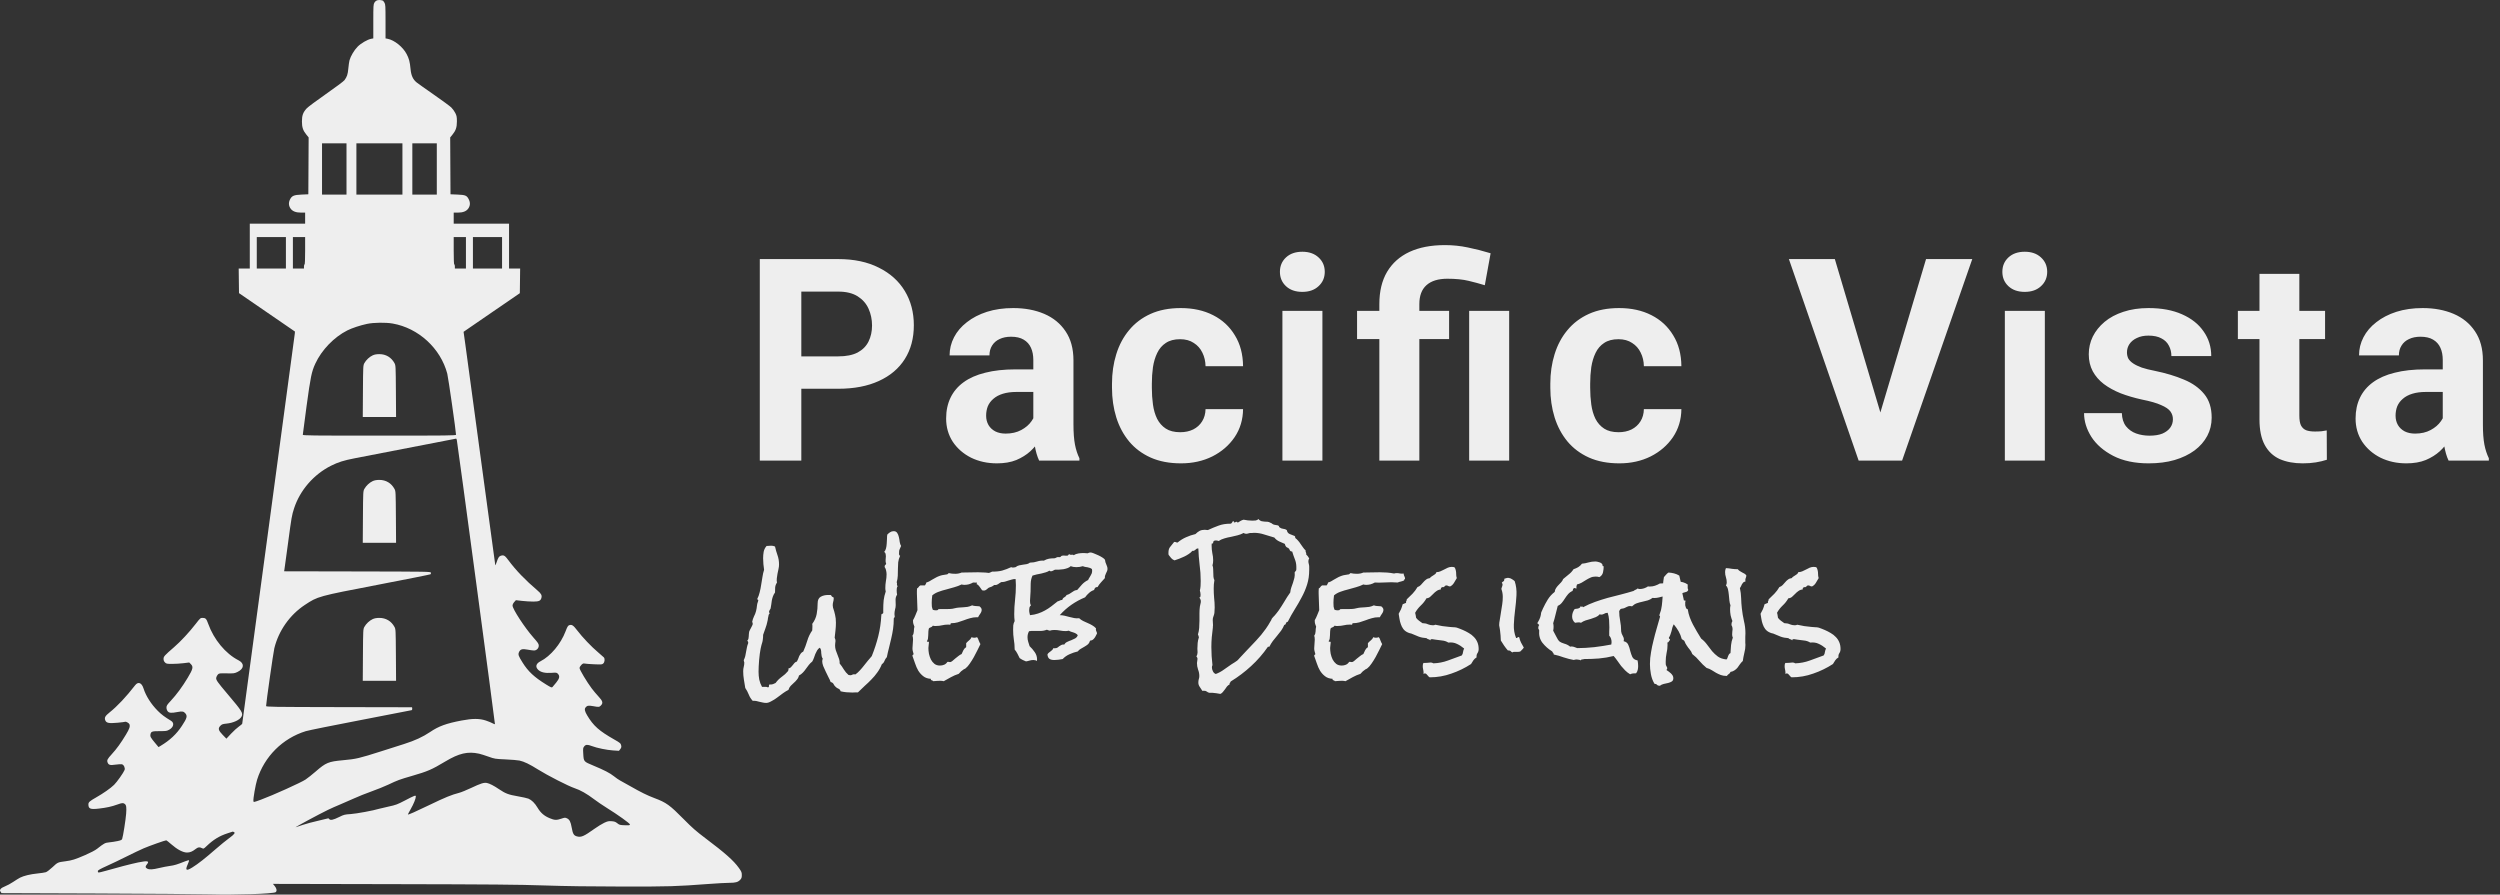
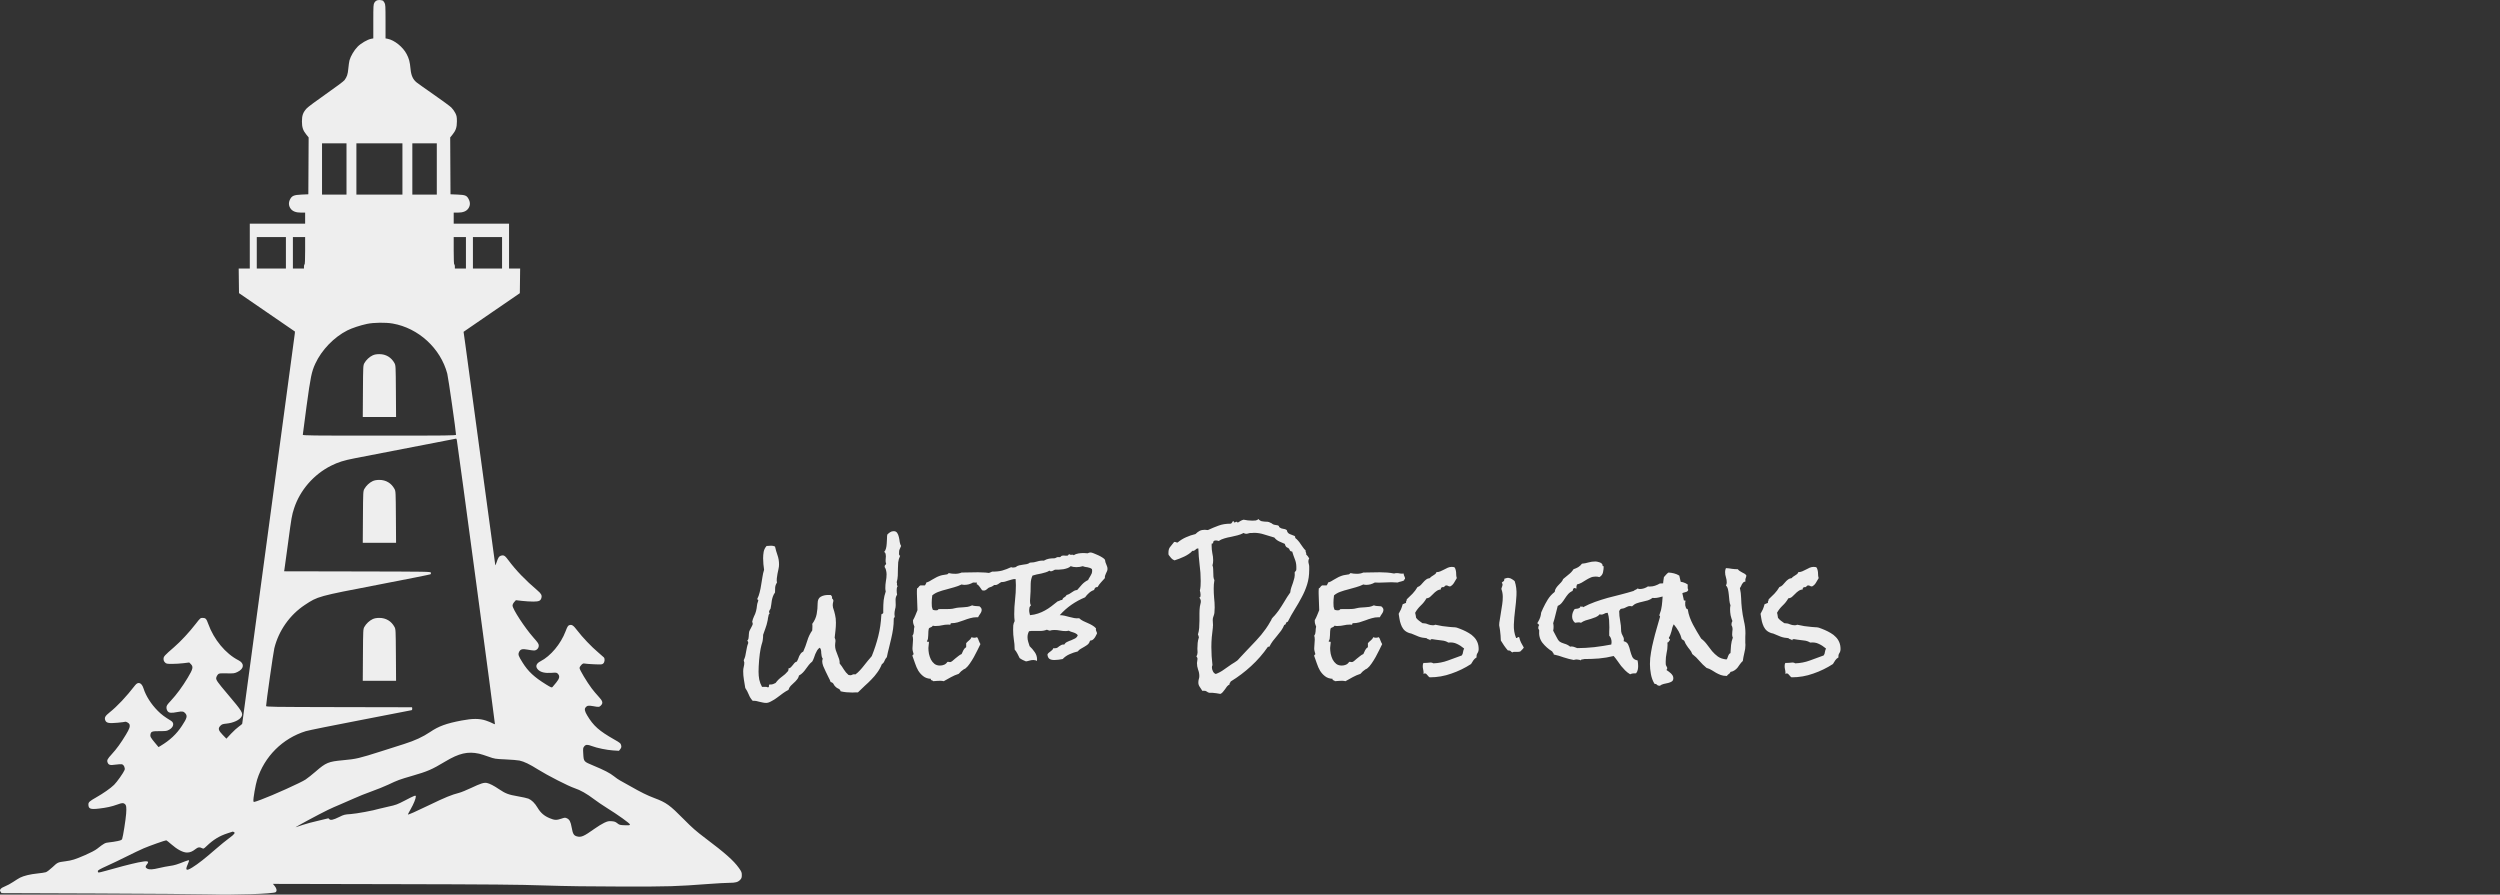
<svg xmlns="http://www.w3.org/2000/svg" width="1129" height="404" viewBox="0 0 1129 404" fill="none">
  <rect x="0" y="0" width="1129" height="404" fill="#333333" stroke="none" />
-   <path d="M378.562 175.562H355.375V160.938H378.562C382.146 160.938 385.062 160.354 387.312 159.188C389.562 157.979 391.208 156.312 392.25 154.188C393.292 152.062 393.812 149.667 393.812 147C393.812 144.292 393.292 141.771 392.25 139.438C391.208 137.104 389.562 135.229 387.312 133.812C385.062 132.396 382.146 131.688 378.562 131.688H361.875V208H343.125V117H378.562C385.688 117 391.792 118.292 396.875 120.875C402 123.417 405.917 126.938 408.625 131.438C411.333 135.938 412.688 141.083 412.688 146.875C412.688 152.75 411.333 157.833 408.625 162.125C405.917 166.417 402 169.729 396.875 172.062C391.792 174.396 385.688 175.562 378.562 175.562ZM466.65 192.75V162.625C466.65 160.458 466.296 158.604 465.588 157.062C464.879 155.479 463.775 154.25 462.275 153.375C460.817 152.5 458.921 152.062 456.588 152.062C454.588 152.062 452.858 152.417 451.4 153.125C449.942 153.792 448.817 154.771 448.025 156.062C447.233 157.312 446.838 158.792 446.838 160.5H428.838C428.838 157.625 429.504 154.896 430.838 152.312C432.171 149.729 434.108 147.458 436.65 145.5C439.192 143.5 442.213 141.938 445.713 140.812C449.254 139.688 453.213 139.125 457.588 139.125C462.838 139.125 467.504 140 471.588 141.75C475.671 143.5 478.879 146.125 481.213 149.625C483.588 153.125 484.775 157.5 484.775 162.75V191.688C484.775 195.396 485.004 198.438 485.463 200.812C485.921 203.146 486.588 205.188 487.463 206.938V208H469.275C468.4 206.167 467.733 203.875 467.275 201.125C466.858 198.333 466.65 195.542 466.65 192.75ZM469.025 166.812L469.15 177H459.088C456.713 177 454.65 177.271 452.9 177.812C451.15 178.354 449.713 179.125 448.588 180.125C447.463 181.083 446.629 182.208 446.088 183.5C445.588 184.792 445.338 186.208 445.338 187.75C445.338 189.292 445.692 190.688 446.4 191.938C447.108 193.146 448.129 194.104 449.463 194.812C450.796 195.479 452.358 195.812 454.15 195.812C456.858 195.812 459.213 195.271 461.213 194.188C463.213 193.104 464.754 191.771 465.838 190.188C466.963 188.604 467.546 187.104 467.588 185.688L472.338 193.312C471.671 195.021 470.754 196.792 469.588 198.625C468.463 200.458 467.025 202.188 465.275 203.812C463.525 205.396 461.421 206.708 458.963 207.75C456.504 208.75 453.588 209.25 450.213 209.25C445.921 209.25 442.025 208.396 438.525 206.688C435.067 204.938 432.317 202.542 430.275 199.5C428.275 196.417 427.275 192.917 427.275 189C427.275 185.458 427.942 182.312 429.275 179.562C430.608 176.812 432.567 174.5 435.15 172.625C437.775 170.708 441.046 169.271 444.963 168.312C448.879 167.312 453.421 166.812 458.588 166.812H469.025ZM532.988 195.188C535.196 195.188 537.154 194.771 538.863 193.938C540.571 193.062 541.904 191.854 542.863 190.312C543.863 188.729 544.383 186.875 544.425 184.75H561.363C561.321 189.5 560.05 193.729 557.55 197.438C555.05 201.104 551.696 204 547.488 206.125C543.279 208.208 538.571 209.25 533.363 209.25C528.113 209.25 523.529 208.375 519.613 206.625C515.738 204.875 512.508 202.458 509.925 199.375C507.342 196.25 505.404 192.625 504.113 188.5C502.821 184.333 502.175 179.875 502.175 175.125V173.312C502.175 168.521 502.821 164.062 504.113 159.938C505.404 155.771 507.342 152.146 509.925 149.062C512.508 145.938 515.738 143.5 519.613 141.75C523.488 140 528.029 139.125 533.238 139.125C538.779 139.125 543.633 140.188 547.8 142.312C552.008 144.438 555.3 147.479 557.675 151.438C560.092 155.354 561.321 160 561.363 165.375H544.425C544.383 163.125 543.904 161.083 542.988 159.25C542.113 157.417 540.821 155.958 539.113 154.875C537.446 153.75 535.383 153.188 532.925 153.188C530.3 153.188 528.154 153.75 526.488 154.875C524.821 155.958 523.529 157.458 522.613 159.375C521.696 161.25 521.05 163.396 520.675 165.812C520.342 168.188 520.175 170.688 520.175 173.312V175.125C520.175 177.75 520.342 180.271 520.675 182.688C521.008 185.104 521.633 187.25 522.55 189.125C523.508 191 524.821 192.479 526.488 193.562C528.154 194.646 530.321 195.188 532.988 195.188ZM597.2 140.375V208H579.137V140.375H597.2ZM578.012 122.75C578.012 120.125 578.929 117.958 580.762 116.25C582.596 114.542 585.054 113.688 588.137 113.688C591.179 113.688 593.617 114.542 595.45 116.25C597.325 117.958 598.262 120.125 598.262 122.75C598.262 125.375 597.325 127.542 595.45 129.25C593.617 130.958 591.179 131.812 588.137 131.812C585.054 131.812 582.596 130.958 580.762 129.25C578.929 127.542 578.012 125.375 578.012 122.75ZM640.975 208H622.913V137.312C622.913 131.562 624.079 126.708 626.413 122.75C628.788 118.792 632.163 115.792 636.538 113.75C640.954 111.708 646.288 110.688 652.538 110.688C656.079 110.688 659.517 111.042 662.85 111.75C666.183 112.417 669.621 113.292 673.163 114.375L670.538 128.812C668.246 128.104 665.788 127.438 663.163 126.812C660.538 126.188 657.371 125.875 653.663 125.875C649.496 125.875 646.329 126.854 644.163 128.812C642.038 130.729 640.975 133.562 640.975 137.312V208ZM654.413 140.375V153.125H612.85V140.375H654.413ZM681.538 140.375V208H663.475V140.375H681.538ZM730.938 195.188C733.146 195.188 735.104 194.771 736.812 193.938C738.521 193.062 739.854 191.854 740.812 190.312C741.812 188.729 742.333 186.875 742.375 184.75H759.312C759.271 189.5 758 193.729 755.5 197.438C753 201.104 749.646 204 745.438 206.125C741.229 208.208 736.521 209.25 731.312 209.25C726.062 209.25 721.479 208.375 717.562 206.625C713.688 204.875 710.458 202.458 707.875 199.375C705.292 196.25 703.354 192.625 702.062 188.5C700.771 184.333 700.125 179.875 700.125 175.125V173.312C700.125 168.521 700.771 164.062 702.062 159.938C703.354 155.771 705.292 152.146 707.875 149.062C710.458 145.938 713.688 143.5 717.562 141.75C721.438 140 725.979 139.125 731.188 139.125C736.729 139.125 741.583 140.188 745.75 142.312C749.958 144.438 753.25 147.479 755.625 151.438C758.042 155.354 759.271 160 759.312 165.375H742.375C742.333 163.125 741.854 161.083 740.938 159.25C740.062 157.417 738.771 155.958 737.062 154.875C735.396 153.75 733.333 153.188 730.875 153.188C728.25 153.188 726.104 153.75 724.438 154.875C722.771 155.958 721.479 157.458 720.562 159.375C719.646 161.25 719 163.396 718.625 165.812C718.292 168.188 718.125 170.688 718.125 173.312V175.125C718.125 177.75 718.292 180.271 718.625 182.688C718.958 185.104 719.583 187.25 720.5 189.125C721.458 191 722.771 192.479 724.438 193.562C726.104 194.646 728.271 195.188 730.938 195.188ZM848.362 189L869.8 117H890.675L858.987 208H845.237L848.362 189ZM828.612 117L849.987 189L853.237 208H839.362L807.862 117H828.612ZM923.45 140.375V208H905.388V140.375H923.45ZM904.263 122.75C904.263 120.125 905.179 117.958 907.013 116.25C908.846 114.542 911.304 113.688 914.388 113.688C917.429 113.688 919.867 114.542 921.7 116.25C923.575 117.958 924.513 120.125 924.513 122.75C924.513 125.375 923.575 127.542 921.7 129.25C919.867 130.958 917.429 131.812 914.388 131.812C911.304 131.812 908.846 130.958 907.013 129.25C905.179 127.542 904.263 125.375 904.263 122.75ZM981.287 189.312C981.287 188.021 980.912 186.854 980.162 185.812C979.412 184.771 978.017 183.812 975.975 182.938C973.975 182.021 971.079 181.188 967.287 180.438C963.871 179.688 960.683 178.75 957.725 177.625C954.808 176.458 952.267 175.062 950.1 173.438C947.975 171.812 946.308 169.896 945.1 167.688C943.892 165.438 943.287 162.875 943.287 160C943.287 157.167 943.892 154.5 945.1 152C946.35 149.5 948.121 147.292 950.412 145.375C952.746 143.417 955.579 141.896 958.912 140.812C962.287 139.688 966.079 139.125 970.287 139.125C976.162 139.125 981.204 140.062 985.412 141.938C989.662 143.812 992.912 146.396 995.162 149.688C997.454 152.938 998.6 156.646 998.6 160.812H980.6C980.6 159.062 980.225 157.5 979.475 156.125C978.767 154.708 977.642 153.604 976.1 152.812C974.6 151.979 972.642 151.562 970.225 151.562C968.225 151.562 966.496 151.917 965.037 152.625C963.579 153.292 962.454 154.208 961.662 155.375C960.912 156.5 960.537 157.75 960.537 159.125C960.537 160.167 960.746 161.104 961.162 161.938C961.621 162.729 962.35 163.458 963.35 164.125C964.35 164.792 965.642 165.417 967.225 166C968.85 166.542 970.85 167.042 973.225 167.5C978.1 168.5 982.454 169.812 986.287 171.438C990.121 173.021 993.162 175.188 995.412 177.938C997.662 180.646 998.787 184.208 998.787 188.625C998.787 191.625 998.121 194.375 996.787 196.875C995.454 199.375 993.537 201.562 991.037 203.438C988.537 205.271 985.537 206.708 982.037 207.75C978.579 208.75 974.683 209.25 970.35 209.25C964.058 209.25 958.725 208.125 954.35 205.875C950.017 203.625 946.725 200.771 944.475 197.312C942.267 193.812 941.162 190.229 941.162 186.562H958.225C958.308 189.021 958.933 191 960.1 192.5C961.308 194 962.829 195.083 964.662 195.75C966.537 196.417 968.558 196.75 970.725 196.75C973.058 196.75 974.996 196.438 976.537 195.812C978.079 195.146 979.246 194.271 980.037 193.188C980.871 192.062 981.287 190.771 981.287 189.312ZM1050 140.375V153.125H1010.62V140.375H1050ZM1020.38 123.688H1038.38V187.625C1038.38 189.583 1038.62 191.083 1039.12 192.125C1039.67 193.167 1040.46 193.896 1041.5 194.312C1042.54 194.688 1043.85 194.875 1045.44 194.875C1046.56 194.875 1047.56 194.833 1048.44 194.75C1049.35 194.625 1050.12 194.5 1050.75 194.375L1050.81 207.625C1049.27 208.125 1047.6 208.521 1045.81 208.812C1044.02 209.104 1042.04 209.25 1039.88 209.25C1035.92 209.25 1032.46 208.604 1029.5 207.312C1026.58 205.979 1024.33 203.854 1022.75 200.938C1021.17 198.021 1020.38 194.188 1020.38 189.438V123.688ZM1103.15 192.75V162.625C1103.15 160.458 1102.8 158.604 1102.09 157.062C1101.38 155.479 1100.28 154.25 1098.78 153.375C1097.32 152.5 1095.42 152.062 1093.09 152.062C1091.09 152.062 1089.36 152.417 1087.9 153.125C1086.44 153.792 1085.32 154.771 1084.53 156.062C1083.73 157.312 1083.34 158.792 1083.34 160.5H1065.34C1065.34 157.625 1066 154.896 1067.34 152.312C1068.67 149.729 1070.61 147.458 1073.15 145.5C1075.69 143.5 1078.71 141.938 1082.21 140.812C1085.75 139.688 1089.71 139.125 1094.09 139.125C1099.34 139.125 1104 140 1108.09 141.75C1112.17 143.5 1115.38 146.125 1117.71 149.625C1120.09 153.125 1121.28 157.5 1121.28 162.75V191.688C1121.28 195.396 1121.5 198.438 1121.96 200.812C1122.42 203.146 1123.09 205.188 1123.96 206.938V208H1105.78C1104.9 206.167 1104.23 203.875 1103.78 201.125C1103.36 198.333 1103.15 195.542 1103.15 192.75ZM1105.53 166.812L1105.65 177H1095.59C1093.21 177 1091.15 177.271 1089.4 177.812C1087.65 178.354 1086.21 179.125 1085.09 180.125C1083.96 181.083 1083.13 182.208 1082.59 183.5C1082.09 184.792 1081.84 186.208 1081.84 187.75C1081.84 189.292 1082.19 190.688 1082.9 191.938C1083.61 193.146 1084.63 194.104 1085.96 194.812C1087.3 195.479 1088.86 195.812 1090.65 195.812C1093.36 195.812 1095.71 195.271 1097.71 194.188C1099.71 193.104 1101.25 191.771 1102.34 190.188C1103.46 188.604 1104.05 187.104 1104.09 185.688L1108.84 193.312C1108.17 195.021 1107.25 196.792 1106.09 198.625C1104.96 200.458 1103.53 202.188 1101.78 203.812C1100.03 205.396 1097.92 206.708 1095.46 207.75C1093 208.75 1090.09 209.25 1086.71 209.25C1082.42 209.25 1078.53 208.396 1075.03 206.688C1071.57 204.938 1068.82 202.542 1066.78 199.5C1064.78 196.417 1063.78 192.917 1063.78 189C1063.78 185.458 1064.44 182.312 1065.78 179.562C1067.11 176.812 1069.07 174.5 1071.65 172.625C1074.28 170.708 1077.55 169.271 1081.46 168.312C1085.38 167.312 1089.92 166.812 1095.09 166.812H1105.53Z" fill="#EEEEEE" />
-   <path d="M406.938 246.562C406.854 246.771 406.688 247.146 406.438 247.688C406.188 248.229 406.062 248.583 406.062 248.75C406.062 249.083 406.042 249.521 406 250.062C406 250.562 406.167 250.875 406.5 251C406.042 251.958 405.75 252.938 405.625 253.938C405.542 254.896 405.5 255.896 405.5 256.938C405.5 257.938 405.479 258.958 405.438 260C405.396 261 405.229 261.979 404.938 262.938C405.104 263.188 405.146 263.5 405.062 263.875C405.021 264.208 405.125 264.479 405.375 264.688C405.167 265.021 405.042 265.354 405 265.688C404.958 265.979 404.938 266.292 404.938 266.625C404.938 267.292 405 267.938 405.125 268.562C404.667 269.229 404.438 269.979 404.438 270.812C404.479 271.604 404.5 272.417 404.5 273.25C404.5 273.958 404.396 274.646 404.188 275.312C404.021 275.979 403.938 276.667 403.938 277.375C403.938 277.583 403.958 277.771 404 277.938C404.042 278.104 404.062 278.292 404.062 278.5C404.062 278.708 403.979 278.854 403.812 278.938C403.688 278.979 403.625 279.167 403.625 279.5C403.625 281.042 403.521 282.542 403.312 284C403.104 285.417 402.833 286.833 402.5 288.25C402.208 289.625 401.875 291.021 401.5 292.438C401.125 293.854 400.792 295.292 400.5 296.75C400.042 297.25 399.688 297.812 399.438 298.438C399.229 299.062 398.833 299.562 398.25 299.938C397.708 301.312 397.021 302.562 396.188 303.688C395.396 304.812 394.5 305.875 393.5 306.875C392.542 307.875 391.542 308.833 390.5 309.75C389.458 310.708 388.438 311.688 387.438 312.688C387.021 312.688 386.604 312.688 386.188 312.688C385.812 312.729 385.417 312.75 385 312.75C384.083 312.75 383.167 312.708 382.25 312.625C381.333 312.542 380.458 312.396 379.625 312.188C379.458 311.604 379.125 311.208 378.625 311C378.167 310.833 377.75 310.562 377.375 310.188C376.958 309.812 376.646 309.396 376.438 308.938C376.229 308.479 375.792 308.167 375.125 308C374.917 307.375 374.583 306.646 374.125 305.812C373.708 304.979 373.292 304.125 372.875 303.25C372.458 302.375 372.083 301.542 371.75 300.75C371.458 299.917 371.312 299.208 371.312 298.625C371.312 298.417 371.333 298.229 371.375 298.062C371.458 297.854 371.521 297.646 371.562 297.438C371.312 297.146 371.146 296.771 371.062 296.312C370.979 295.854 370.917 295.396 370.875 294.938C370.875 294.438 370.833 293.979 370.75 293.562C370.667 293.104 370.479 292.75 370.188 292.5C369.688 292.833 369.292 293.25 369 293.75C368.708 294.25 368.438 294.792 368.188 295.375C367.979 295.958 367.771 296.542 367.562 297.125C367.354 297.708 367.104 298.25 366.812 298.75C366.229 299.208 365.708 299.729 365.25 300.312C364.833 300.896 364.396 301.479 363.938 302.062C363.521 302.688 363.062 303.25 362.562 303.75C362.062 304.292 361.479 304.729 360.812 305.062C360.646 305.812 360.333 306.438 359.875 306.938C359.458 307.479 359 307.958 358.5 308.375C358 308.833 357.521 309.292 357.062 309.75C356.604 310.25 356.271 310.854 356.062 311.562C355.354 311.896 354.562 312.375 353.688 313C352.812 313.667 351.917 314.333 351 315C350.125 315.667 349.229 316.229 348.312 316.688C347.438 317.188 346.667 317.438 346 317.438C345.458 317.438 344.938 317.375 344.438 317.25C343.979 317.167 343.5 317.062 343 316.938C342.5 316.812 342 316.688 341.5 316.562C341 316.479 340.479 316.458 339.938 316.5C339.146 315.667 338.542 314.708 338.125 313.625C337.708 312.583 337.188 311.604 336.562 310.688C336.354 309.438 336.146 308.167 335.938 306.875C335.729 305.625 335.625 304.375 335.625 303.125C335.625 302.417 335.708 301.75 335.875 301.125C336.042 300.542 336.125 299.938 336.125 299.312C336.125 299.104 336.083 298.917 336 298.75C335.958 298.542 335.917 298.333 335.875 298.125C336.167 297.542 336.396 296.938 336.562 296.312C336.729 295.646 336.854 294.979 336.938 294.312C337.062 293.646 337.188 293 337.312 292.375C337.438 291.708 337.625 291.083 337.875 290.5C337.958 290 337.812 289.625 337.438 289.375C337.729 289.083 337.917 288.771 338 288.438C338.083 288.104 338.125 287.771 338.125 287.438C338.167 287.104 338.188 286.75 338.188 286.375C338.188 286 338.229 285.646 338.312 285.312C338.354 285.146 338.458 284.896 338.625 284.562L339.188 283.5C339.396 283.125 339.562 282.792 339.688 282.5C339.854 282.167 339.938 281.917 339.938 281.75C339.938 281.458 339.854 281.146 339.688 280.812C339.854 279.979 340.125 279.167 340.5 278.375C340.917 277.583 341.229 276.771 341.438 275.938C341.646 275.104 341.771 274.375 341.812 273.75C341.854 273.083 342.042 272.312 342.375 271.438C342.417 271.354 342.438 271.25 342.438 271.125C342.438 270.958 342.375 270.854 342.25 270.812C342.125 270.771 342.021 270.688 341.938 270.562C342.438 269.604 342.812 268.583 343.062 267.5C343.354 266.375 343.583 265.229 343.75 264.062C343.958 262.896 344.146 261.75 344.312 260.625C344.479 259.458 344.729 258.354 345.062 257.312C344.938 256.479 344.833 255.625 344.75 254.75C344.667 253.833 344.625 252.958 344.625 252.125C344.625 251.167 344.708 250.188 344.875 249.188C345.083 248.188 345.521 247.312 346.188 246.562C346.521 246.562 346.875 246.542 347.25 246.5C347.667 246.458 348.042 246.438 348.375 246.438C348.875 246.438 349.417 246.562 350 246.812C350.292 248.146 350.667 249.458 351.125 250.75C351.583 252.042 351.812 253.417 351.812 254.875C351.812 255.583 351.729 256.292 351.562 257L351.125 259.062C351 259.729 350.896 260.417 350.812 261.125C350.729 261.792 350.75 262.458 350.875 263.125C350.417 263.75 350.146 264.479 350.062 265.312C350.021 266.104 350 266.854 350 267.562C349.583 268.146 349.271 268.729 349.062 269.312C348.854 269.896 348.688 270.5 348.562 271.125C348.479 271.708 348.396 272.312 348.312 272.938C348.229 273.562 348.125 274.188 348 274.812C347.917 275.021 347.771 275.271 347.562 275.562C347.396 275.854 347.312 276.062 347.312 276.188C347.312 276.479 347.396 276.771 347.562 277.062C347.479 277.188 347.396 277.292 347.312 277.375C347.229 277.417 347.167 277.521 347.125 277.688C347 278.146 346.896 278.646 346.812 279.188C346.771 279.688 346.688 280.167 346.562 280.625C346.354 281.667 346.062 282.688 345.688 283.688C345.354 284.688 345 285.688 344.625 286.688C344.625 287.521 344.583 288.188 344.5 288.688C344.458 289.188 344.375 289.646 344.25 290.062C344.167 290.438 344.042 290.854 343.875 291.312C343.75 291.729 343.625 292.271 343.5 292.938C343.375 293.562 343.25 294.333 343.125 295.25C343.042 296.167 342.938 297.125 342.812 298.125C342.729 299.083 342.667 300.042 342.625 301C342.583 301.917 342.562 302.708 342.562 303.375C342.562 304.583 342.667 305.75 342.875 306.875C343.125 308.042 343.542 309.146 344.125 310.188H345.188C345.438 310.188 345.708 310.188 346 310.188C346.292 310.229 346.562 310.312 346.812 310.438C347.104 310.354 347.25 310.229 347.25 310.062V309.562C347.25 309.438 347.354 309.271 347.562 309.062L348 309.125C348.417 309.125 348.792 309.062 349.125 308.938C349.5 308.812 349.875 308.646 350.25 308.438C351.042 307.354 351.958 306.438 353 305.688C354.083 304.938 355.042 304.062 355.875 303.062C356.083 302.729 356.146 302.333 356.062 301.875C356.562 301.792 356.938 301.604 357.188 301.312C357.479 301.021 357.75 300.708 358 300.375C358.25 300.042 358.5 299.729 358.75 299.438C359.042 299.104 359.417 298.875 359.875 298.75C360.083 298.375 360.271 297.979 360.438 297.562C360.604 297.104 360.771 296.667 360.938 296.25C361.146 295.833 361.375 295.458 361.625 295.125C361.917 294.75 362.292 294.458 362.75 294.25C363.458 292.667 364.062 291.042 364.562 289.375C365.062 287.667 365.812 286.104 366.812 284.688C366.812 284.146 366.833 283.646 366.875 283.188C366.917 282.729 366.896 282.25 366.812 281.75C367.854 280.333 368.521 278.854 368.812 277.312C369.104 275.771 369.25 274.146 369.25 272.438C369.25 271.021 369.708 270.042 370.625 269.5C371.583 268.958 372.708 268.688 374 268.688H374.625C374.875 268.688 375.104 268.708 375.312 268.75C375.396 269.042 375.542 269.271 375.75 269.438C376 269.562 376.25 269.708 376.5 269.875V270.25C376.5 270.833 376.417 271.375 376.25 271.875C376.125 272.333 376.062 272.833 376.062 273.375C376.062 273.625 376.104 273.958 376.188 274.375C376.604 275.583 376.917 276.688 377.125 277.688C377.375 278.688 377.5 279.854 377.5 281.188C377.5 282.312 377.438 283.458 377.312 284.625C377.229 285.75 377.104 286.875 376.938 288C377.188 288.458 377.312 288.938 377.312 289.438C377.312 289.771 377.271 290.125 377.188 290.5C377.146 290.833 377.125 291.167 377.125 291.5C377.125 292.208 377.229 292.917 377.438 293.625C377.688 294.292 377.938 294.958 378.188 295.625C378.479 296.292 378.729 296.958 378.938 297.625C379.146 298.292 379.229 298.958 379.188 299.625C379.896 300.5 380.521 301.396 381.062 302.312C381.646 303.271 382.354 304.104 383.188 304.812C383.521 304.896 383.792 304.938 384 304.938C384.25 304.938 384.458 304.896 384.625 304.812C384.792 304.771 384.938 304.708 385.062 304.625C385.229 304.583 385.396 304.542 385.562 304.5C385.729 304.5 385.979 304.521 386.312 304.562C387.062 304.021 387.75 303.396 388.375 302.688C389 302.021 389.583 301.333 390.125 300.625C390.708 299.917 391.292 299.188 391.875 298.438C392.458 297.688 393.062 296.979 393.688 296.312C394.896 293.312 395.875 290.312 396.625 287.312C397.375 284.312 397.833 281.188 398 277.938C398 277.479 398.104 277.25 398.312 277.25C398.521 277.25 398.708 277.104 398.875 276.812V275.062C398.875 273.729 398.938 272.396 399.062 271.062C399.229 269.729 399.542 268.417 400 267.125C399.875 266.625 399.812 266.125 399.812 265.625C399.812 264.542 399.896 263.5 400.062 262.5C400.271 261.458 400.375 260.417 400.375 259.375C400.375 258.833 400.312 258.292 400.188 257.75C400.104 257.167 399.896 256.646 399.562 256.188L399.5 255.812C399.5 255.562 399.583 255.354 399.75 255.188C399.958 255.021 400.104 254.833 400.188 254.625C399.979 254.083 399.896 253.521 399.938 252.938C400.021 252.354 400.062 251.771 400.062 251.188C400.062 250.854 400.021 250.5 399.938 250.125C399.854 249.75 399.646 249.458 399.312 249.25C399.688 248.833 399.958 248.292 400.125 247.625C400.292 246.958 400.396 246.25 400.438 245.5C400.521 244.75 400.562 244.021 400.562 243.312C400.562 242.562 400.604 241.938 400.688 241.438C401.062 241.021 401.479 240.667 401.938 240.375C402.438 240.042 402.979 239.875 403.562 239.875C404.312 239.875 404.854 240.146 405.188 240.688C405.521 241.188 405.771 241.812 405.938 242.562C406.104 243.271 406.229 244 406.312 244.75C406.438 245.5 406.646 246.104 406.938 246.562ZM453.075 261.25V261.5C452.783 261.583 452.637 261.792 452.637 262.125C452.179 262.333 451.7 262.5 451.2 262.625C450.7 262.708 450.221 262.854 449.762 263.062C449.304 263.021 448.825 263 448.325 263C447.867 262.958 447.408 262.938 446.95 262.938C445.7 262.938 444.45 262.979 443.2 263.062C441.95 263.146 440.7 263.146 439.45 263.062C438.867 263.396 438.221 263.667 437.512 263.875C436.846 264.042 436.2 264.125 435.575 264.125C435.075 264.125 434.637 264.062 434.262 263.938C433.262 264.438 432.158 264.854 430.95 265.188C429.783 265.521 428.596 265.854 427.387 266.188C426.179 266.479 425.012 266.833 423.887 267.25C422.804 267.625 421.846 268.167 421.012 268.875C420.929 269.458 420.867 270.042 420.825 270.625C420.783 271.167 420.762 271.708 420.762 272.25C420.762 272.833 420.783 273.375 420.825 273.875C420.908 274.375 421.054 274.875 421.262 275.375C421.471 275.458 421.7 275.521 421.95 275.562C422.242 275.604 422.492 275.625 422.7 275.625C422.908 275.625 423.117 275.604 423.325 275.562C423.533 275.479 423.679 275.333 423.762 275.125C424.387 275.042 425.012 275.021 425.637 275.062C426.262 275.062 426.887 275.062 427.512 275.062C428.137 275.062 428.742 275.042 429.325 275C429.95 274.958 430.554 274.854 431.137 274.688C431.804 274.521 432.45 274.417 433.075 274.375C433.742 274.333 434.387 274.292 435.012 274.25C435.637 274.208 436.283 274.146 436.95 274.062C437.617 273.938 438.304 273.708 439.012 273.375C439.554 273.583 440.096 273.688 440.637 273.688C441.221 273.688 441.783 273.729 442.325 273.812C442.617 274.021 442.846 274.25 443.012 274.5C443.221 274.75 443.325 275.042 443.325 275.375C443.325 275.958 443.117 276.542 442.7 277.125C442.283 277.708 441.95 278.25 441.7 278.75H441.012C440.012 278.75 439.033 278.896 438.075 279.188C437.158 279.438 436.221 279.75 435.262 280.125C434.346 280.458 433.408 280.771 432.45 281.062C431.533 281.312 430.575 281.438 429.575 281.438C429.408 281.438 429.304 281.542 429.262 281.75C429.262 281.917 429.221 282.042 429.137 282.125C428.929 282.083 428.617 282.062 428.2 282.062C427.242 282.062 426.325 282.167 425.45 282.375C424.575 282.583 423.679 282.688 422.762 282.688C422.512 282.688 422.262 282.688 422.012 282.688C421.762 282.646 421.512 282.604 421.262 282.562C421.054 282.896 420.783 283.125 420.45 283.25C420.117 283.333 419.804 283.5 419.512 283.75C419.387 284.125 419.304 284.583 419.262 285.125C419.262 285.667 419.242 286.229 419.2 286.812C419.2 287.354 419.158 287.875 419.075 288.375C418.992 288.875 418.825 289.271 418.575 289.562C418.617 289.771 418.783 289.854 419.075 289.812C419.367 289.729 419.512 289.854 419.512 290.188C419.512 290.562 419.471 290.958 419.387 291.375C419.304 291.792 419.262 292.208 419.262 292.625C419.262 293.417 419.346 294.292 419.512 295.25C419.721 296.167 420.012 297.021 420.387 297.812C420.804 298.604 421.346 299.271 422.012 299.812C422.679 300.312 423.512 300.562 424.512 300.562C425.179 300.562 425.804 300.438 426.387 300.188C426.971 299.938 427.45 299.521 427.825 298.938L428.137 298.875C428.304 298.875 428.45 298.896 428.575 298.938C428.742 298.979 428.908 299 429.075 299C429.325 299 429.637 298.854 430.012 298.562C430.429 298.229 430.867 297.854 431.325 297.438C431.825 297.021 432.325 296.625 432.825 296.25C433.325 295.833 433.804 295.542 434.262 295.375C434.554 294.792 434.825 294.208 435.075 293.625C435.367 293.042 435.783 292.583 436.325 292.25V290.438C436.742 289.979 437.179 289.562 437.637 289.188C438.137 288.812 438.512 288.333 438.762 287.75C438.971 287.833 439.158 287.896 439.325 287.938C439.533 287.979 439.742 288 439.95 288C440.158 288 440.367 287.979 440.575 287.938C440.825 287.896 441.054 287.833 441.262 287.75C441.596 288.208 441.846 288.729 442.012 289.312C442.221 289.854 442.471 290.375 442.762 290.875C442.387 291.625 441.95 292.521 441.45 293.562C440.95 294.604 440.408 295.646 439.825 296.688C439.242 297.729 438.617 298.729 437.95 299.688C437.325 300.604 436.7 301.312 436.075 301.812C435.95 301.938 435.679 302.083 435.262 302.25C434.804 302.583 434.387 302.896 434.012 303.188C433.637 303.521 433.283 303.896 432.95 304.312C431.742 304.688 430.575 305.188 429.45 305.812C428.367 306.438 427.283 307.042 426.2 307.625C425.7 307.5 425.158 307.438 424.575 307.438C424.075 307.438 423.575 307.458 423.075 307.5C422.575 307.583 422.033 307.625 421.45 307.625C421.283 307.417 421.033 307.271 420.7 307.188C420.408 307.146 420.304 306.938 420.387 306.562C418.971 306.479 417.825 306.083 416.95 305.375C416.075 304.708 415.325 303.875 414.7 302.875C414.117 301.875 413.637 300.792 413.262 299.625C412.887 298.458 412.492 297.333 412.075 296.25V296.062C412.075 295.854 412.158 295.729 412.325 295.688C412.492 295.646 412.575 295.521 412.575 295.312C412.575 295.229 412.554 295.167 412.512 295.125C412.387 294.667 412.283 294.271 412.2 293.938C412.117 293.604 412.075 293.208 412.075 292.75C412.075 292.083 412.117 291.438 412.2 290.812C412.283 290.146 412.325 289.479 412.325 288.812C412.325 288.146 412.242 287.562 412.075 287.062C412.242 286.854 412.387 286.583 412.512 286.25C412.596 285.875 412.658 285.5 412.7 285.125C412.742 284.75 412.762 284.375 412.762 284C412.804 283.625 412.867 283.292 412.95 283C412.783 282.542 412.637 282.146 412.512 281.812C412.387 281.438 412.325 281 412.325 280.5V280.062C412.742 279.354 413.096 278.625 413.387 277.875C413.679 277.125 413.992 276.354 414.325 275.562V275.375C414.325 274.167 414.283 272.958 414.2 271.75C414.117 270.542 414.075 269.333 414.075 268.125V266.938C414.075 266.521 414.096 266.125 414.137 265.75C414.471 265.583 414.721 265.354 414.887 265.062C415.054 264.771 415.304 264.542 415.637 264.375H417.7L418.075 263.75C418.2 263.542 418.283 263.312 418.325 263.062C418.783 262.938 419.221 262.771 419.637 262.562C420.096 262.312 420.512 262.062 420.887 261.812C421.471 261.479 421.992 261.188 422.45 260.938C422.95 260.646 423.429 260.417 423.887 260.25C424.387 260.042 424.908 259.875 425.45 259.75C425.992 259.625 426.617 259.521 427.325 259.438C427.658 259.438 427.867 259.375 427.95 259.25C428.075 259.125 428.242 258.979 428.45 258.812C428.95 258.896 429.45 258.979 429.95 259.062C430.45 259.104 430.95 259.125 431.45 259.125C432.45 259.125 433.387 258.938 434.262 258.562C435.512 258.562 436.742 258.542 437.95 258.5C439.2 258.458 440.45 258.438 441.7 258.438C442.783 258.438 443.867 258.479 444.95 258.562C446.033 258.646 447.096 258.792 448.137 259C448.512 258.875 448.929 258.812 449.387 258.812C449.887 258.812 450.387 258.875 450.887 259C451.429 259.083 451.95 259.083 452.45 259C452.492 259.458 452.596 259.854 452.762 260.188C452.971 260.479 453.075 260.833 453.075 261.25ZM500.15 256.938C500.15 257.312 500.067 257.667 499.9 258L499.463 258.938C499.338 259.229 499.213 259.542 499.088 259.875C498.963 260.208 498.921 260.604 498.963 261.062C498.379 261.729 497.796 262.375 497.213 263C496.629 263.625 496.108 264.333 495.65 265.125C495.192 265.083 494.838 265.188 494.588 265.438C494.379 265.688 494.213 266.021 494.088 266.438C493.213 266.729 492.442 267.188 491.775 267.812C491.108 268.396 490.525 269.042 490.025 269.75C487.817 270.667 485.754 271.792 483.838 273.125C481.921 274.458 480.171 276.021 478.588 277.812C479.338 277.812 480.067 277.896 480.775 278.062C481.525 278.229 482.254 278.417 482.963 278.625C483.713 278.792 484.442 278.958 485.15 279.125C485.858 279.25 486.588 279.271 487.338 279.188C487.879 279.688 488.483 280.104 489.15 280.438C489.858 280.771 490.546 281.083 491.213 281.375C491.921 281.667 492.588 282 493.213 282.375C493.879 282.75 494.463 283.208 494.963 283.75C494.963 283.833 494.942 283.917 494.9 284C494.9 284.042 494.9 284.104 494.9 284.188C494.9 284.521 494.983 284.854 495.15 285.188C495.317 285.479 495.4 285.792 495.4 286.125C495.192 286.458 495.004 286.812 494.838 287.188C494.671 287.562 494.463 287.896 494.213 288.188C494.004 288.479 493.754 288.729 493.463 288.938C493.171 289.146 492.775 289.271 492.275 289.312C492.067 290.021 491.733 290.583 491.275 291C490.817 291.375 490.296 291.729 489.713 292.062C489.171 292.354 488.629 292.667 488.088 293C487.546 293.292 487.088 293.688 486.713 294.188C485.463 294.479 484.233 294.896 483.025 295.438C481.858 295.938 480.817 296.667 479.9 297.625C479.275 297.708 478.629 297.812 477.963 297.938C477.338 298.021 476.713 298.062 476.088 298.062C475.213 298.062 474.504 297.896 473.963 297.562C473.421 297.188 473.108 296.521 473.025 295.562C473.15 295.271 473.338 295.021 473.588 294.812L474.4 294.188C474.692 293.979 474.942 293.771 475.15 293.562C475.4 293.312 475.588 293.021 475.713 292.688C475.796 292.688 475.9 292.708 476.025 292.75C476.15 292.75 476.275 292.75 476.4 292.75C476.9 292.75 477.296 292.646 477.588 292.438C477.879 292.229 478.15 292.021 478.4 291.812C478.692 291.604 479.004 291.417 479.338 291.25C479.671 291.083 480.108 291.021 480.65 291.062C480.942 290.521 481.379 290.125 481.963 289.875C482.546 289.583 483.15 289.333 483.775 289.125C484.4 288.875 484.983 288.604 485.525 288.312C486.108 287.979 486.504 287.5 486.713 286.875C486.504 286.542 486.233 286.292 485.9 286.125C485.567 285.917 485.192 285.75 484.775 285.625L483.588 285.25C483.213 285.125 482.879 284.979 482.588 284.812C482.129 284.938 481.692 285 481.275 285C480.4 285 479.546 284.917 478.713 284.75C477.879 284.583 477.025 284.5 476.15 284.5C475.358 284.5 474.671 284.604 474.088 284.812C473.879 284.771 473.65 284.708 473.4 284.625C473.192 284.542 472.983 284.458 472.775 284.375C471.817 284.75 470.817 284.938 469.775 284.938H465.713C465.379 284.938 465.046 284.979 464.713 285.062C464.254 285.896 464.025 286.792 464.025 287.75C464.025 288.458 464.129 289.146 464.338 289.812C464.546 290.438 464.754 291.104 464.963 291.812C465.796 292.562 466.567 293.458 467.275 294.5C467.983 295.5 468.338 296.604 468.338 297.812C468.338 298.104 468.317 298.333 468.275 298.5C467.858 298.208 467.317 298.062 466.65 298.062C466.067 298.062 465.504 298.146 464.963 298.312C464.463 298.479 463.921 298.604 463.338 298.688C462.879 298.479 462.4 298.271 461.9 298.062C461.4 297.812 460.921 297.521 460.463 297.188C460.129 296.479 459.796 295.812 459.463 295.188C459.129 294.521 458.713 293.896 458.213 293.312V293.062C458.213 291.604 458.088 290.167 457.838 288.75C457.629 287.333 457.525 285.896 457.525 284.438C457.525 283.771 457.546 283.104 457.588 282.438C457.671 281.729 457.879 281.083 458.213 280.5C458.088 279.5 458.025 278.458 458.025 277.375C458.025 275.208 458.15 273.042 458.4 270.875C458.65 268.708 458.775 266.5 458.775 264.25C458.775 263.792 458.754 263.333 458.713 262.875C458.713 262.417 458.692 261.958 458.65 261.5H458.4C457.858 261.5 457.338 261.583 456.838 261.75C456.338 261.875 455.838 262.021 455.338 262.188C454.838 262.354 454.317 262.521 453.775 262.688C453.233 262.812 452.692 262.875 452.15 262.875C451.817 263.042 451.546 263.208 451.338 263.375C451.129 263.542 450.921 263.688 450.713 263.812C450.504 263.938 450.275 264.042 450.025 264.125C449.733 264.208 449.4 264.229 449.025 264.188C448.567 264.479 448.213 264.708 447.963 264.875C447.671 265 447.275 265.146 446.775 265.312C446.525 265.396 446.317 265.521 446.15 265.688L445.65 266.125C445.483 266.25 445.296 266.375 445.088 266.5C444.879 266.625 444.608 266.688 444.275 266.688C443.983 266.688 443.775 266.667 443.65 266.625C443.4 266.417 443.192 266.167 443.025 265.875C442.817 265.583 442.629 265.312 442.463 265.062C442.254 264.771 442.046 264.521 441.838 264.312C441.588 264.062 441.296 263.875 440.963 263.75C441.129 263.542 441.213 263.375 441.213 263.25C441.171 263.083 441.15 262.896 441.15 262.688C441.15 262.562 441.171 262.479 441.213 262.438C441.421 261.688 441.796 261.104 442.338 260.688C442.879 260.229 443.483 259.875 444.15 259.625C444.817 259.333 445.504 259.083 446.213 258.875C446.879 258.667 447.504 258.417 448.088 258.125C449.713 258.167 451.192 258.021 452.525 257.688C453.858 257.312 455.233 256.792 456.65 256.125C456.9 256.25 457.15 256.312 457.4 256.312C457.608 256.312 457.817 256.292 458.025 256.25L458.65 256.125C459.15 255.708 459.692 255.438 460.275 255.312C460.858 255.188 461.442 255.083 462.025 255C462.608 254.917 463.171 254.833 463.713 254.75C464.254 254.625 464.733 254.396 465.15 254.062H465.4C466.4 254.062 467.4 253.896 468.4 253.562C469.442 253.229 470.442 253.104 471.4 253.188C472.233 252.729 473.004 252.438 473.713 252.312C474.421 252.188 475.233 252.125 476.15 252.125C476.358 252.125 476.608 252.042 476.9 251.875C477.192 251.667 477.546 251.562 477.963 251.562C478.046 251.562 478.108 251.583 478.15 251.625C478.233 251.625 478.317 251.625 478.4 251.625C478.775 251.625 479.025 251.5 479.15 251.25C479.317 251 479.713 250.875 480.338 250.875C480.629 250.875 480.9 250.896 481.15 250.938C481.4 250.938 481.65 250.938 481.9 250.938C482.192 250.938 482.379 250.833 482.463 250.625C482.546 250.375 482.733 250.271 483.025 250.312C483.15 250.479 483.358 250.562 483.65 250.562C483.942 250.521 484.171 250.5 484.338 250.5C484.629 250.5 484.796 250.583 484.838 250.75C485.504 250.333 486.233 250.062 487.025 249.938C487.858 249.812 488.65 249.75 489.4 249.75C489.692 249.75 489.983 249.771 490.275 249.812C490.567 249.812 490.879 249.833 491.213 249.875C491.588 249.625 492.025 249.5 492.525 249.5C492.817 249.5 493.275 249.625 493.9 249.875C494.567 250.125 495.254 250.417 495.963 250.75C496.671 251.083 497.317 251.438 497.9 251.812C498.483 252.188 498.838 252.5 498.963 252.75C499.046 252.833 499.088 253.021 499.088 253.312C499.129 253.604 499.192 253.854 499.275 254.062C499.483 254.562 499.671 255.042 499.838 255.5C500.046 255.917 500.15 256.396 500.15 256.938ZM493.213 257.625C493.213 257.542 493.192 257.458 493.15 257.375C493.15 257.25 493.15 257.146 493.15 257.062C492.942 256.812 492.65 256.625 492.275 256.5C491.942 256.375 491.567 256.271 491.15 256.188C490.775 256.104 490.379 256.042 489.963 256C489.588 255.917 489.254 255.812 488.963 255.688C488.088 255.979 487.129 256.125 486.088 256.125C485.129 256.125 484.275 255.979 483.525 255.688C483.15 256.062 482.671 256.354 482.088 256.562C481.504 256.771 480.879 256.938 480.213 257.062C479.588 257.146 478.942 257.208 478.275 257.25C477.65 257.25 477.088 257.25 476.588 257.25C476.421 257.25 476.129 257.375 475.713 257.625C475.296 257.875 474.921 258 474.588 258C474.338 258 474.108 257.896 473.9 257.688C473.525 257.979 473.004 258.229 472.338 258.438C471.671 258.646 470.983 258.833 470.275 259C469.567 259.125 468.838 259.271 468.088 259.438C467.379 259.604 466.775 259.771 466.275 259.938C465.775 261.021 465.504 262.208 465.463 263.5C465.421 264.75 465.4 265.979 465.4 267.188C465.4 267.896 465.358 268.583 465.275 269.25C465.192 269.917 465.15 270.604 465.15 271.312C465.15 271.646 465.171 272 465.213 272.375C465.254 272.708 465.379 273.042 465.588 273.375C465.254 273.625 465.025 273.958 464.9 274.375C464.817 274.75 464.775 275.125 464.775 275.5C464.775 275.958 464.817 276.375 464.9 276.75C464.983 277.125 465.067 277.479 465.15 277.812C466.483 277.688 467.692 277.438 468.775 277.062C469.9 276.688 470.942 276.229 471.9 275.688C472.9 275.146 473.858 274.521 474.775 273.812C475.692 273.104 476.65 272.354 477.65 271.562C478.067 271.479 478.4 271.354 478.65 271.188C478.942 271.021 479.296 270.938 479.713 270.938C479.879 270.354 480.192 269.958 480.65 269.75C481.108 269.5 481.463 269.146 481.713 268.688C482.213 268.562 482.629 268.396 482.963 268.188C483.338 267.938 483.692 267.708 484.025 267.5C484.358 267.25 484.713 267.021 485.088 266.812C485.504 266.604 485.963 266.479 486.463 266.438C487.171 265.604 487.9 264.771 488.65 263.938C489.442 263.104 490.358 262.438 491.4 261.938C491.567 261.521 491.754 261.167 491.963 260.875C492.171 260.542 492.358 260.229 492.525 259.938C492.733 259.604 492.9 259.271 493.025 258.938C493.15 258.562 493.213 258.125 493.213 257.625ZM591.238 257.375C591.238 259.75 590.925 261.938 590.3 263.938C589.675 265.938 588.863 267.854 587.863 269.688C586.904 271.521 585.863 273.333 584.738 275.125C583.613 276.917 582.55 278.812 581.55 280.812C581.3 280.812 581.113 280.875 580.988 281C580.904 281.125 580.821 281.292 580.738 281.5C580.696 281.667 580.613 281.833 580.488 282C580.404 282.125 580.238 282.188 579.988 282.188C579.613 283.104 579.133 283.979 578.55 284.812C577.967 285.604 577.342 286.396 576.675 287.188C576.05 287.938 575.425 288.708 574.8 289.5C574.217 290.292 573.696 291.146 573.238 292.062H572.613C570.363 295.312 567.821 298.229 564.988 300.812C562.196 303.396 559.133 305.708 555.8 307.75C555.717 308 555.592 308.208 555.425 308.375C555.258 308.542 555.217 308.771 555.3 309.062C554.842 309.312 554.446 309.625 554.113 310C553.821 310.417 553.529 310.833 553.238 311.25C552.946 311.667 552.633 312.062 552.3 312.438C552.008 312.854 551.613 313.167 551.113 313.375C550.488 313.25 549.883 313.146 549.3 313.062C548.758 312.979 548.196 312.917 547.613 312.875C547.363 312.875 547.113 312.875 546.863 312.875C546.613 312.917 546.383 312.917 546.175 312.875C545.717 312.792 545.321 312.604 544.988 312.312C544.696 312.062 544.258 311.938 543.675 311.938C543.383 311.938 543.154 311.958 542.988 312C542.654 311.417 542.258 310.812 541.8 310.188C541.383 309.604 541.175 308.958 541.175 308.25C541.175 307.708 541.238 307.208 541.363 306.75C541.529 306.292 541.613 305.812 541.613 305.312C541.613 304.312 541.425 303.333 541.05 302.375C540.717 301.417 540.55 300.438 540.55 299.438C540.55 299.104 540.592 298.792 540.675 298.5C540.758 298.167 540.8 297.833 540.8 297.5C540.8 297.125 540.633 296.792 540.3 296.5C540.342 296.292 540.425 296.083 540.55 295.875C540.675 295.667 540.738 295.438 540.738 295.188C540.821 294.854 540.842 294.5 540.8 294.125C540.758 293.708 540.738 293.333 540.738 293C540.738 292.125 540.779 291.25 540.863 290.375C540.946 289.5 541.133 288.646 541.425 287.812C541.383 287.562 541.321 287.333 541.238 287.125L540.988 286.5C541.279 285.625 541.467 284.646 541.55 283.562C541.633 282.479 541.675 281.396 541.675 280.312V277C541.675 275.917 541.738 274.896 541.863 273.938C541.946 273.521 542.029 273.125 542.113 272.75C542.238 272.333 542.3 271.938 542.3 271.562C542.3 271.229 542.238 270.938 542.113 270.688C541.988 270.396 541.821 270.125 541.613 269.875C541.904 269.792 542.071 269.625 542.113 269.375C542.154 269.083 542.175 268.833 542.175 268.625C542.175 268.042 542.071 267.396 541.863 266.688C542.029 265.979 542.133 265.271 542.175 264.562C542.217 263.812 542.238 263.083 542.238 262.375C542.238 259.875 542.071 257.417 541.738 255C541.446 252.583 541.258 250.146 541.175 247.688H540.988C540.696 247.688 540.467 247.75 540.3 247.875C540.133 248 539.967 248.146 539.8 248.312C539.633 248.438 539.446 248.562 539.238 248.688C539.029 248.771 538.779 248.792 538.488 248.75C537.988 249.333 537.404 249.833 536.738 250.25C536.113 250.667 535.446 251.042 534.738 251.375C534.029 251.708 533.3 252.021 532.55 252.312C531.8 252.562 531.092 252.812 530.425 253.062C529.842 252.854 529.342 252.521 528.925 252.062C528.508 251.562 528.113 251.062 527.738 250.562C527.696 250.396 527.675 250.229 527.675 250.062V249.562C527.675 248.396 527.946 247.521 528.488 246.938C529.029 246.312 529.613 245.583 530.238 244.75H530.55C530.758 244.75 530.946 244.792 531.113 244.875C531.238 244.958 531.404 245 531.613 245H531.8C533.008 244 534.279 243.208 535.613 242.625C536.988 242 538.404 241.521 539.863 241.188C540.488 240.562 541.113 240.083 541.738 239.75C542.404 239.417 543.175 239.25 544.05 239.25C544.258 239.25 544.488 239.271 544.738 239.312C545.029 239.312 545.279 239.333 545.488 239.375C547.196 238.583 548.8 237.917 550.3 237.375C551.842 236.792 553.613 236.5 555.613 236.5C555.863 236.5 556.029 236.438 556.113 236.312C556.238 236.188 556.342 236.062 556.425 235.938C556.508 235.771 556.592 235.625 556.675 235.5C556.758 235.375 556.904 235.312 557.113 235.312C557.113 235.396 557.133 235.521 557.175 235.688C557.217 235.854 557.321 235.938 557.488 235.938C557.654 235.938 557.8 235.896 557.925 235.812C558.092 235.688 558.279 235.625 558.488 235.625C558.696 235.625 558.842 235.771 558.925 236.062C559.383 235.771 559.821 235.5 560.238 235.25C560.654 235 561.113 234.812 561.613 234.688C562.238 234.812 562.863 234.917 563.488 235C564.154 235.083 564.821 235.125 565.488 235.125C565.988 235.125 566.488 235.104 566.988 235.062C567.488 234.979 567.925 234.771 568.3 234.438C568.467 234.396 568.55 234.479 568.55 234.688C568.925 235.021 569.321 235.25 569.738 235.375C570.154 235.458 570.592 235.521 571.05 235.562C571.508 235.562 571.967 235.583 572.425 235.625C572.883 235.667 573.3 235.812 573.675 236.062C574.008 236.146 574.279 236.292 574.488 236.5C574.696 236.667 574.967 236.812 575.3 236.938C575.55 237.021 575.883 237.083 576.3 237.125C576.758 237.167 577.092 237.25 577.3 237.375C577.508 237.458 577.613 237.604 577.613 237.812C577.654 237.979 577.779 238.125 577.988 238.25C578.363 238.542 578.863 238.729 579.488 238.812C580.113 238.854 580.654 239.042 581.113 239.375C581.279 240.292 581.738 240.896 582.488 241.188C583.238 241.479 583.967 241.771 584.675 242.062C584.925 242.312 585.008 242.604 584.925 242.938C585.425 243.312 585.863 243.729 586.238 244.188C586.654 244.646 587.029 245.146 587.363 245.688C587.738 246.188 588.092 246.688 588.425 247.188C588.758 247.688 589.154 248.146 589.613 248.562C589.571 248.938 589.613 249.229 589.738 249.438C589.904 249.646 589.946 249.958 589.863 250.375C590.363 250.833 590.821 251.438 591.238 252.188C590.988 252.562 590.863 252.979 590.863 253.438C590.863 253.854 590.925 254.271 591.05 254.688C591.175 255.104 591.238 255.521 591.238 255.938V257.375ZM585.425 256C585.425 254.792 585.196 253.625 584.738 252.5C584.279 251.333 583.883 250.188 583.55 249.062C583.008 249.062 582.654 248.875 582.488 248.5C582.363 248.083 582.113 247.729 581.738 247.438C580.946 247.271 580.446 246.667 580.238 245.625C579.404 245.292 578.55 244.917 577.675 244.5C576.8 244.083 576.071 243.5 575.488 242.75C573.988 242.292 572.467 241.833 570.925 241.375C569.425 240.875 567.883 240.625 566.3 240.625C566.008 240.625 565.738 240.646 565.488 240.688C565.279 240.688 565.071 240.688 564.863 240.688C564.529 240.688 564.175 240.75 563.8 240.875C563.425 241 563.071 241.062 562.738 241.062C562.363 241.062 561.988 240.938 561.613 240.688C560.779 241.146 559.863 241.5 558.863 241.75C557.904 242 556.925 242.229 555.925 242.438C554.925 242.604 553.946 242.833 552.988 243.125C552.029 243.375 551.175 243.771 550.425 244.312C550.175 244.229 549.925 244.167 549.675 244.125C549.467 244.083 549.258 244.062 549.05 244.062C548.675 244.062 548.383 244.146 548.175 244.312C548.05 244.396 547.967 244.5 547.925 244.625C547.925 244.75 547.904 244.896 547.863 245.062C547.863 245.188 547.821 245.292 547.738 245.375C547.654 245.458 547.488 245.479 547.238 245.438C547.238 245.646 547.217 245.833 547.175 246C547.175 246.167 547.175 246.354 547.175 246.562C547.175 247.646 547.279 248.729 547.488 249.812C547.738 250.854 547.863 251.917 547.863 253C547.863 253.375 547.842 253.771 547.8 254.188C547.758 254.562 547.675 254.938 547.55 255.312C547.758 255.812 547.863 256.354 547.863 256.938C547.904 257.521 547.925 258.104 547.925 258.688C547.925 259.271 547.946 259.854 547.988 260.438C548.029 260.979 548.175 261.5 548.425 262C548.3 262.625 548.217 263.25 548.175 263.875C548.133 264.5 548.113 265.125 548.113 265.75C548.113 267.208 548.175 268.646 548.3 270.062C548.467 271.479 548.55 272.917 548.55 274.375C548.55 274.75 548.529 275.146 548.488 275.562C548.488 275.979 548.467 276.396 548.425 276.812C548.342 277.354 548.196 277.875 547.988 278.375C547.779 278.875 547.675 279.417 547.675 280C547.675 280.375 547.696 280.771 547.738 281.188C547.779 281.562 547.8 281.958 547.8 282.375C547.8 282.542 547.779 282.708 547.738 282.875C547.738 283 547.738 283.146 547.738 283.312C547.529 284.771 547.363 286.25 547.238 287.75C547.113 289.25 547.05 290.729 547.05 292.188C547.05 293.562 547.092 294.938 547.175 296.312C547.258 297.646 547.383 299 547.55 300.375C547.383 300.667 547.3 301 547.3 301.375C547.3 301.958 547.446 302.542 547.738 303.125C548.029 303.75 548.467 304.167 549.05 304.375C550.383 303.875 551.613 303.208 552.738 302.375C553.904 301.583 555.071 300.771 556.238 299.938C556.529 299.729 556.967 299.458 557.55 299.125C558.133 298.75 558.529 298.479 558.738 298.312C558.946 298.146 559.113 297.979 559.238 297.812C559.404 297.604 559.592 297.396 559.8 297.188L562.55 294.25C564.133 292.625 565.696 290.979 567.238 289.312C568.821 287.646 570.279 285.875 571.613 284C571.988 283.417 572.363 282.854 572.738 282.312C573.113 281.729 573.467 281.125 573.8 280.5C573.967 280.292 574.092 280.062 574.175 279.812C574.258 279.521 574.404 279.271 574.613 279.062C574.738 278.896 574.883 278.729 575.05 278.562C575.258 278.396 575.425 278.229 575.55 278.062C575.883 277.688 576.196 277.312 576.488 276.938C576.821 276.521 577.154 276.083 577.488 275.625C578.404 274.292 579.258 272.958 580.05 271.625C580.842 270.25 581.717 268.896 582.675 267.562C582.758 266.729 582.925 265.958 583.175 265.25C583.425 264.5 583.675 263.792 583.925 263.125C584.175 262.417 584.383 261.688 584.55 260.938C584.717 260.188 584.758 259.354 584.675 258.438C584.883 258.146 585.05 257.938 585.175 257.812C585.342 257.688 585.425 257.438 585.425 257.062V256ZM634.5 261.25V261.5C634.208 261.583 634.062 261.792 634.062 262.125C633.604 262.333 633.125 262.5 632.625 262.625C632.125 262.708 631.646 262.854 631.188 263.062C630.729 263.021 630.25 263 629.75 263C629.292 262.958 628.833 262.938 628.375 262.938C627.125 262.938 625.875 262.979 624.625 263.062C623.375 263.146 622.125 263.146 620.875 263.062C620.292 263.396 619.646 263.667 618.938 263.875C618.271 264.042 617.625 264.125 617 264.125C616.5 264.125 616.062 264.062 615.688 263.938C614.688 264.438 613.583 264.854 612.375 265.188C611.208 265.521 610.021 265.854 608.812 266.188C607.604 266.479 606.438 266.833 605.312 267.25C604.229 267.625 603.271 268.167 602.438 268.875C602.354 269.458 602.292 270.042 602.25 270.625C602.208 271.167 602.188 271.708 602.188 272.25C602.188 272.833 602.208 273.375 602.25 273.875C602.333 274.375 602.479 274.875 602.688 275.375C602.896 275.458 603.125 275.521 603.375 275.562C603.667 275.604 603.917 275.625 604.125 275.625C604.333 275.625 604.542 275.604 604.75 275.562C604.958 275.479 605.104 275.333 605.188 275.125C605.812 275.042 606.438 275.021 607.062 275.062C607.688 275.062 608.312 275.062 608.938 275.062C609.562 275.062 610.167 275.042 610.75 275C611.375 274.958 611.979 274.854 612.562 274.688C613.229 274.521 613.875 274.417 614.5 274.375C615.167 274.333 615.812 274.292 616.438 274.25C617.062 274.208 617.708 274.146 618.375 274.062C619.042 273.938 619.729 273.708 620.438 273.375C620.979 273.583 621.521 273.688 622.062 273.688C622.646 273.688 623.208 273.729 623.75 273.812C624.042 274.021 624.271 274.25 624.438 274.5C624.646 274.75 624.75 275.042 624.75 275.375C624.75 275.958 624.542 276.542 624.125 277.125C623.708 277.708 623.375 278.25 623.125 278.75H622.438C621.438 278.75 620.458 278.896 619.5 279.188C618.583 279.438 617.646 279.75 616.688 280.125C615.771 280.458 614.833 280.771 613.875 281.062C612.958 281.312 612 281.438 611 281.438C610.833 281.438 610.729 281.542 610.688 281.75C610.688 281.917 610.646 282.042 610.562 282.125C610.354 282.083 610.042 282.062 609.625 282.062C608.667 282.062 607.75 282.167 606.875 282.375C606 282.583 605.104 282.688 604.188 282.688C603.938 282.688 603.688 282.688 603.438 282.688C603.188 282.646 602.938 282.604 602.688 282.562C602.479 282.896 602.208 283.125 601.875 283.25C601.542 283.333 601.229 283.5 600.938 283.75C600.812 284.125 600.729 284.583 600.688 285.125C600.688 285.667 600.667 286.229 600.625 286.812C600.625 287.354 600.583 287.875 600.5 288.375C600.417 288.875 600.25 289.271 600 289.562C600.042 289.771 600.208 289.854 600.5 289.812C600.792 289.729 600.938 289.854 600.938 290.188C600.938 290.562 600.896 290.958 600.812 291.375C600.729 291.792 600.688 292.208 600.688 292.625C600.688 293.417 600.771 294.292 600.938 295.25C601.146 296.167 601.438 297.021 601.812 297.812C602.229 298.604 602.771 299.271 603.438 299.812C604.104 300.312 604.938 300.562 605.938 300.562C606.604 300.562 607.229 300.438 607.812 300.188C608.396 299.938 608.875 299.521 609.25 298.938L609.562 298.875C609.729 298.875 609.875 298.896 610 298.938C610.167 298.979 610.333 299 610.5 299C610.75 299 611.062 298.854 611.438 298.562C611.854 298.229 612.292 297.854 612.75 297.438C613.25 297.021 613.75 296.625 614.25 296.25C614.75 295.833 615.229 295.542 615.688 295.375C615.979 294.792 616.25 294.208 616.5 293.625C616.792 293.042 617.208 292.583 617.75 292.25V290.438C618.167 289.979 618.604 289.562 619.062 289.188C619.562 288.812 619.938 288.333 620.188 287.75C620.396 287.833 620.583 287.896 620.75 287.938C620.958 287.979 621.167 288 621.375 288C621.583 288 621.792 287.979 622 287.938C622.25 287.896 622.479 287.833 622.688 287.75C623.021 288.208 623.271 288.729 623.438 289.312C623.646 289.854 623.896 290.375 624.188 290.875C623.812 291.625 623.375 292.521 622.875 293.562C622.375 294.604 621.833 295.646 621.25 296.688C620.667 297.729 620.042 298.729 619.375 299.688C618.75 300.604 618.125 301.312 617.5 301.812C617.375 301.938 617.104 302.083 616.688 302.25C616.229 302.583 615.812 302.896 615.438 303.188C615.062 303.521 614.708 303.896 614.375 304.312C613.167 304.688 612 305.188 610.875 305.812C609.792 306.438 608.708 307.042 607.625 307.625C607.125 307.5 606.583 307.438 606 307.438C605.5 307.438 605 307.458 604.5 307.5C604 307.583 603.458 307.625 602.875 307.625C602.708 307.417 602.458 307.271 602.125 307.188C601.833 307.146 601.729 306.938 601.812 306.562C600.396 306.479 599.25 306.083 598.375 305.375C597.5 304.708 596.75 303.875 596.125 302.875C595.542 301.875 595.062 300.792 594.688 299.625C594.312 298.458 593.917 297.333 593.5 296.25V296.062C593.5 295.854 593.583 295.729 593.75 295.688C593.917 295.646 594 295.521 594 295.312C594 295.229 593.979 295.167 593.938 295.125C593.812 294.667 593.708 294.271 593.625 293.938C593.542 293.604 593.5 293.208 593.5 292.75C593.5 292.083 593.542 291.438 593.625 290.812C593.708 290.146 593.75 289.479 593.75 288.812C593.75 288.146 593.667 287.562 593.5 287.062C593.667 286.854 593.812 286.583 593.938 286.25C594.021 285.875 594.083 285.5 594.125 285.125C594.167 284.75 594.188 284.375 594.188 284C594.229 283.625 594.292 283.292 594.375 283C594.208 282.542 594.062 282.146 593.938 281.812C593.812 281.438 593.75 281 593.75 280.5V280.062C594.167 279.354 594.521 278.625 594.812 277.875C595.104 277.125 595.417 276.354 595.75 275.562V275.375C595.75 274.167 595.708 272.958 595.625 271.75C595.542 270.542 595.5 269.333 595.5 268.125V266.938C595.5 266.521 595.521 266.125 595.562 265.75C595.896 265.583 596.146 265.354 596.312 265.062C596.479 264.771 596.729 264.542 597.062 264.375H599.125L599.5 263.75C599.625 263.542 599.708 263.312 599.75 263.062C600.208 262.938 600.646 262.771 601.062 262.562C601.521 262.312 601.938 262.062 602.312 261.812C602.896 261.479 603.417 261.188 603.875 260.938C604.375 260.646 604.854 260.417 605.312 260.25C605.812 260.042 606.333 259.875 606.875 259.75C607.417 259.625 608.042 259.521 608.75 259.438C609.083 259.438 609.292 259.375 609.375 259.25C609.5 259.125 609.667 258.979 609.875 258.812C610.375 258.896 610.875 258.979 611.375 259.062C611.875 259.104 612.375 259.125 612.875 259.125C613.875 259.125 614.812 258.938 615.688 258.562C616.938 258.562 618.167 258.542 619.375 258.5C620.625 258.458 621.875 258.438 623.125 258.438C624.208 258.438 625.292 258.479 626.375 258.562C627.458 258.646 628.521 258.792 629.562 259C629.938 258.875 630.354 258.812 630.812 258.812C631.312 258.812 631.812 258.875 632.312 259C632.854 259.083 633.375 259.083 633.875 259C633.917 259.458 634.021 259.854 634.188 260.188C634.396 260.479 634.5 260.833 634.5 261.25ZM667.763 293.125C667.763 293.833 667.575 294.458 667.2 295C666.867 295.5 666.742 296.125 666.825 296.875C666.242 297.208 665.763 297.646 665.388 298.188C665.013 298.729 664.658 299.292 664.325 299.875C661.575 301.667 658.617 303.104 655.45 304.188C652.325 305.312 649.096 305.875 645.763 305.875C645.554 305.875 645.367 305.771 645.2 305.562C645.033 305.396 644.867 305.208 644.7 305C644.533 304.792 644.346 304.583 644.138 304.375C643.971 304.208 643.763 304.125 643.513 304.125C643.221 304.125 642.992 304.188 642.825 304.312C642.825 304.229 642.825 304.146 642.825 304.062C642.867 304.021 642.888 303.958 642.888 303.875C642.888 303.375 642.825 302.854 642.7 302.312C642.575 301.812 642.513 301.312 642.513 300.812C642.513 300.229 642.617 299.75 642.825 299.375H643.575C643.992 299.375 644.388 299.354 644.763 299.312C645.179 299.229 645.617 299.188 646.075 299.188C646.533 299.188 646.95 299.312 647.325 299.562C649.617 299.479 651.783 299.062 653.825 298.312C655.908 297.521 658.013 296.75 660.138 296C660.471 295.542 660.658 295.042 660.7 294.5C660.783 293.917 660.95 293.375 661.2 292.875C660.117 291.958 659.013 291.25 657.888 290.75C656.804 290.208 655.533 290.021 654.075 290.188C653.2 289.646 652.263 289.333 651.263 289.25C650.304 289.167 649.325 289.042 648.325 288.875C648.075 288.833 647.804 288.792 647.513 288.75C647.263 288.667 646.992 288.625 646.7 288.625C646.492 288.625 646.283 288.688 646.075 288.812C645.908 288.896 645.867 289.042 645.95 289.25C645.742 288.917 645.45 288.729 645.075 288.688C644.742 288.604 644.45 288.438 644.2 288.188C642.867 288.104 641.7 287.875 640.7 287.5C639.7 287.083 638.596 286.625 637.388 286.125C637.054 286 636.721 285.917 636.388 285.875C636.096 285.792 635.804 285.667 635.513 285.5C634.763 285.125 634.158 284.625 633.7 284C633.242 283.375 632.888 282.688 632.638 281.938C632.346 281.146 632.138 280.333 632.013 279.5C631.888 278.667 631.763 277.896 631.638 277.188C632.013 276.521 632.367 275.833 632.7 275.125C632.992 274.417 633.242 273.667 633.45 272.875C633.7 272.75 633.95 272.646 634.2 272.562C634.45 272.479 634.721 272.375 635.013 272.25C634.971 272.167 634.95 272.062 634.95 271.938C634.95 271.729 635.013 271.521 635.138 271.312C635.304 271.104 635.346 270.896 635.263 270.688C636.179 269.854 637.054 269 637.888 268.125C638.763 267.208 639.513 266.208 640.138 265.125C640.763 264.917 641.263 264.604 641.638 264.188C642.013 263.771 642.388 263.354 642.763 262.938C643.138 262.479 643.554 262.083 644.013 261.75C644.471 261.375 645.054 261.146 645.763 261.062C645.929 260.771 646.158 260.542 646.45 260.375C646.742 260.167 647.033 259.979 647.325 259.812C647.617 259.646 647.888 259.458 648.138 259.25C648.388 259.042 648.575 258.75 648.7 258.375C649.367 258.375 649.971 258.25 650.513 258C651.096 257.75 651.658 257.479 652.2 257.188C652.742 256.896 653.283 256.625 653.825 256.375C654.408 256.125 655.033 256 655.7 256C655.867 256 656.033 256.021 656.2 256.062C656.367 256.062 656.554 256.083 656.763 256.125C657.054 256.417 657.242 256.771 657.325 257.188C657.45 257.562 657.533 257.979 657.575 258.438C657.617 258.896 657.638 259.354 657.638 259.812C657.679 260.271 657.763 260.688 657.888 261.062C657.513 261.771 657.096 262.479 656.638 263.188C656.221 263.896 655.658 264.438 654.95 264.812H654.825C654.533 264.854 654.263 264.792 654.013 264.625C653.763 264.458 653.471 264.375 653.138 264.375C652.929 264.375 652.763 264.438 652.638 264.562L652.325 264.875C652.242 264.958 652.117 265.042 651.95 265.125C651.825 265.208 651.638 265.208 651.388 265.125C650.804 265.333 650.575 265.688 650.7 266.188C649.908 266.271 649.242 266.521 648.7 266.938C648.158 267.312 647.658 267.75 647.2 268.25C646.742 268.708 646.283 269.146 645.825 269.562C645.367 269.938 644.825 270.146 644.2 270.188C643.492 271.438 642.617 272.542 641.575 273.5C640.575 274.458 639.742 275.542 639.075 276.75C639.2 277.083 639.283 277.438 639.325 277.812C639.367 278.188 639.429 278.583 639.513 279C639.888 279.5 640.325 279.938 640.825 280.312C641.367 280.688 641.888 281.062 642.388 281.438H642.575C643.408 281.438 644.179 281.604 644.888 281.938C645.596 282.229 646.346 282.375 647.138 282.375C647.554 282.375 647.908 282.292 648.2 282.125C649.283 282.375 650.346 282.583 651.388 282.75C652.471 282.917 653.554 283.042 654.638 283.125C655.179 283.208 655.721 283.25 656.263 283.25C656.846 283.25 657.388 283.312 657.888 283.438C658.346 283.562 658.804 283.729 659.263 283.938C659.721 284.104 660.179 284.292 660.638 284.5C661.596 284.917 662.492 285.375 663.325 285.875C664.2 286.375 664.971 286.979 665.638 287.688C666.304 288.354 666.825 289.146 667.2 290.062C667.575 290.938 667.763 291.958 667.763 293.125ZM688.15 292.438C687.942 292.771 687.692 293.083 687.4 293.375C687.108 293.625 686.837 293.896 686.587 294.188C686.296 294.312 685.962 294.375 685.587 294.375C685.254 294.375 684.921 294.375 684.587 294.375C684.296 294.333 684.004 294.333 683.712 294.375C683.462 294.375 683.254 294.458 683.087 294.625C682.754 294.542 682.504 294.396 682.337 294.188C682.171 293.938 681.879 293.792 681.462 293.75C681.296 293.708 681.129 293.708 680.962 293.75C680.337 293.042 679.754 292.292 679.212 291.5C678.712 290.708 678.233 289.958 677.775 289.25C677.733 287.708 677.608 286.146 677.4 284.562C677.358 284.188 677.296 283.812 677.212 283.438C677.129 283.062 677.067 282.708 677.025 282.375C677.025 281.958 677.046 281.562 677.087 281.188C677.171 280.771 677.233 280.396 677.275 280.062C677.442 278.854 677.629 277.667 677.837 276.5C678.046 275.333 678.233 274.146 678.4 272.938C678.567 271.854 678.65 270.729 678.65 269.562C678.65 268.354 678.462 267.229 678.087 266.188L678.025 265.875C678.108 265.542 678.192 265.271 678.275 265.062C678.4 264.812 678.483 264.542 678.525 264.25C678.608 263.792 678.504 263.458 678.212 263.25C678.337 262.917 678.546 262.708 678.837 262.625C679.129 262.5 679.296 262.25 679.337 261.875C679.379 261.708 679.379 261.542 679.337 261.375C679.671 261.25 680.004 261.146 680.337 261.062C680.712 260.938 681.067 260.917 681.4 261C681.942 261.083 682.421 261.271 682.837 261.562C683.254 261.812 683.65 262.104 684.025 262.438C684.692 264.438 684.962 266.562 684.837 268.812C684.712 271.021 684.504 273.25 684.212 275.5C683.921 277.75 683.733 279.958 683.65 282.125C683.567 284.25 683.9 286.229 684.65 288.062L684.775 288.125C684.983 288.167 685.15 288.104 685.275 287.938C685.4 287.729 685.567 287.646 685.775 287.688C685.942 287.771 686.046 287.812 686.087 287.812C686.254 288.646 686.525 289.438 686.9 290.188C687.275 290.938 687.692 291.688 688.15 292.438ZM762.413 266.438C762.288 266.812 762.038 267.083 761.663 267.25C761.329 267.375 760.975 267.479 760.6 267.562C760.225 267.646 759.871 267.792 759.538 268C759.246 268.167 759.058 268.458 758.975 268.875L758.85 268.938C758.683 268.938 758.558 268.896 758.475 268.812C758.433 268.688 758.392 268.583 758.35 268.5C758.308 268.375 758.246 268.271 758.163 268.188C758.121 268.062 758.038 268 757.913 268C757.454 268 756.996 268.042 756.538 268.125C756.121 268.208 755.704 268.25 755.288 268.25C754.663 268.25 754.1 268.167 753.6 268C753.308 268.083 753.142 268.271 753.1 268.562C753.1 268.854 752.975 269.042 752.725 269.125C752.517 269.208 752.267 269.25 751.975 269.25C751.683 269.208 751.392 269.229 751.1 269.312L749.1 269.812C748.433 269.979 747.767 270.062 747.1 270.062C746.725 270.062 746.454 270.042 746.288 270C745.663 270.5 744.954 270.875 744.163 271.125C743.371 271.333 742.538 271.542 741.663 271.75C740.829 271.917 739.996 272.146 739.163 272.438C738.371 272.729 737.663 273.188 737.038 273.812C736.704 273.729 736.413 273.688 736.163 273.688C735.621 273.688 735.142 273.812 734.725 274.062C734.308 274.271 733.871 274.479 733.413 274.688C733.204 274.771 732.996 274.812 732.788 274.812C732.579 274.812 732.35 274.854 732.1 274.938C731.85 275.021 731.683 275.167 731.6 275.375C731.558 275.542 731.433 275.708 731.225 275.875C731.225 277.375 731.371 278.875 731.663 280.375C731.954 281.833 732.1 283.312 732.1 284.812V285.062C732.183 285.771 732.413 286.438 732.788 287.062C733.163 287.646 733.35 288.25 733.35 288.875C733.35 289.083 733.308 289.312 733.225 289.562C734.308 289.812 735.017 290.375 735.35 291.25C735.725 292.083 736.017 293 736.225 294C736.475 294.958 736.788 295.854 737.163 296.688C737.579 297.521 738.371 298.042 739.538 298.25C739.621 298.667 739.683 299.104 739.725 299.562C739.767 299.979 739.788 300.396 739.788 300.812C739.788 301.396 739.725 301.958 739.6 302.5C739.475 303.083 739.225 303.604 738.85 304.062C738.225 304.104 737.767 304.125 737.475 304.125C737.183 304.125 736.746 304.25 736.163 304.5C735.329 304 734.579 303.417 733.913 302.75C733.288 302.125 732.683 301.458 732.1 300.75C731.558 300 731.017 299.25 730.475 298.5C729.933 297.708 729.35 296.958 728.725 296.25C726.558 296.792 724.329 297.167 722.038 297.375C719.788 297.542 717.538 297.625 715.288 297.625C715.204 297.708 715.079 297.75 714.913 297.75C714.746 297.75 714.579 297.771 714.413 297.812C714.288 297.812 714.163 297.854 714.038 297.938C713.954 297.979 713.933 298.083 713.975 298.25C713.683 298.083 713.35 297.979 712.975 297.938C712.642 297.854 712.329 297.812 712.038 297.812C711.829 297.812 711.621 297.833 711.413 297.875C711.204 297.875 710.996 297.938 710.788 298.062C709.204 297.771 707.663 297.375 706.163 296.875C704.704 296.333 703.204 295.896 701.663 295.562C701.663 295.229 701.579 295 701.413 294.875C701.246 294.708 701.1 294.479 700.975 294.188C699.225 293.104 697.746 291.792 696.538 290.25C695.371 288.708 694.892 286.833 695.1 284.625L694.663 283.75C694.663 283.083 694.808 282.604 695.1 282.312C694.933 282.021 694.642 281.729 694.225 281.438C694.6 280.854 694.933 280.25 695.225 279.625C695.517 279 695.725 278.333 695.85 277.625C695.892 277.417 695.913 277.229 695.913 277.062C695.913 276.896 695.954 276.708 696.038 276.5C696.121 276.25 696.246 275.979 696.413 275.688C696.538 275.354 696.663 275.062 696.788 274.812C697.454 273.396 698.183 272.042 698.975 270.75C699.808 269.417 700.85 268.271 702.1 267.312C702.183 266.604 702.392 266.021 702.725 265.562C703.058 265.062 703.413 264.625 703.788 264.25C704.204 263.833 704.6 263.417 704.975 263C705.392 262.583 705.704 262.083 705.913 261.5C706.746 260.792 707.579 260.104 708.413 259.438C709.288 258.771 710.017 257.979 710.6 257.062C711.35 256.812 712.058 256.5 712.725 256.125C713.392 255.708 713.954 255.188 714.413 254.562C715.413 254.479 716.392 254.292 717.35 254C718.35 253.708 719.392 253.562 720.475 253.562C720.933 253.562 721.475 253.667 722.1 253.875C722.767 254.042 723.267 254.354 723.6 254.812C723.642 254.896 723.663 255 723.663 255.125L723.725 255.438C723.767 255.521 723.808 255.604 723.85 255.688C723.933 255.729 724.058 255.729 724.225 255.688C724.225 256.604 724.121 257.542 723.913 258.5C723.704 259.417 723.163 260.125 722.288 260.625C721.746 260.458 721.163 260.375 720.538 260.375C719.704 260.375 718.933 260.542 718.225 260.875C717.558 261.167 716.892 261.521 716.225 261.938C715.6 262.312 714.954 262.708 714.288 263.125C713.621 263.5 712.913 263.771 712.163 263.938C712.079 264.271 711.996 264.583 711.913 264.875C711.871 265.125 711.892 265.417 711.975 265.75C711.767 265.75 711.6 265.729 711.475 265.688C711.392 265.604 711.246 265.562 711.038 265.562C710.746 265.562 710.538 265.729 710.413 266.062C710.329 266.396 710.246 266.667 710.163 266.875C709.371 267.208 708.704 267.688 708.163 268.312C707.663 268.896 707.183 269.542 706.725 270.25C706.308 270.917 705.85 271.562 705.35 272.188C704.85 272.812 704.225 273.292 703.475 273.625C703.142 274.958 702.808 276.271 702.475 277.562C702.183 278.854 701.829 280.146 701.413 281.438C701.538 281.938 701.6 282.458 701.6 283C701.6 283.667 701.538 284.271 701.413 284.812C701.621 285.146 701.829 285.542 702.038 286L702.788 287.438C703.038 287.938 703.288 288.396 703.538 288.812C703.829 289.229 704.1 289.542 704.35 289.75C704.808 290.083 705.517 290.396 706.475 290.688C707.433 290.938 708.288 291.375 709.038 292C709.121 292 709.225 292 709.35 292C709.475 291.958 709.579 291.938 709.663 291.938C710.163 291.938 710.704 292.062 711.288 292.312C711.871 292.562 712.246 292.688 712.413 292.688C714.746 292.688 717.288 292.542 720.038 292.25C722.788 291.917 725.329 291.521 727.663 291.062C727.746 290.646 727.788 290.292 727.788 290C727.788 289.458 727.704 288.938 727.538 288.438C727.371 287.896 727.1 287.438 726.725 287.062C726.725 286.438 726.725 285.812 726.725 285.188C726.767 284.562 726.788 283.938 726.788 283.312C726.788 282.271 726.746 281.167 726.663 280C726.579 278.833 726.371 277.75 726.038 276.75H725.913C725.371 276.75 724.871 276.896 724.413 277.188C723.996 277.438 723.558 277.562 723.1 277.562C722.85 277.562 722.642 277.5 722.475 277.375C721.975 277.958 721.371 278.396 720.663 278.688C719.954 278.979 719.204 279.25 718.413 279.5C717.621 279.708 716.829 279.938 716.038 280.188C715.288 280.438 714.6 280.792 713.975 281.25C713.642 281.125 713.329 281.062 713.038 281.062C712.746 281.062 712.454 281.083 712.163 281.125C711.913 281.167 711.621 281.208 711.288 281.25C710.413 280.5 709.975 279.562 709.975 278.438C709.975 277.854 710.058 277.292 710.225 276.75C710.433 276.167 710.704 275.625 711.038 275.125C711.246 275 711.496 274.938 711.788 274.938C712.079 274.896 712.371 274.854 712.663 274.812C712.954 274.729 713.183 274.625 713.35 274.5C713.558 274.375 713.683 274.146 713.725 273.812C713.85 273.938 713.954 274 714.038 274C714.121 274 714.204 273.979 714.288 273.938C714.371 273.896 714.454 273.875 714.538 273.875C714.621 273.875 714.683 273.917 714.725 274C714.808 274.083 714.85 274.167 714.85 274.25C716.642 273.292 718.475 272.479 720.35 271.812C722.225 271.146 724.121 270.542 726.038 270C727.996 269.458 729.954 268.958 731.913 268.5C733.871 268 735.808 267.458 737.725 266.875C738.017 266.625 738.329 266.438 738.663 266.312C738.996 266.188 739.288 266 739.538 265.75C739.829 265.917 740.183 266 740.6 266C741.183 266 741.808 265.896 742.475 265.688C743.183 265.438 743.767 265.146 744.225 264.812C744.392 264.854 744.538 264.875 744.663 264.875H745.1C745.933 264.875 746.704 264.75 747.413 264.5C748.163 264.25 748.892 263.917 749.6 263.5H749.913C751.204 263.5 752.475 263.354 753.725 263.062C755.017 262.771 756.329 262.625 757.663 262.625C759.371 262.625 760.871 263.062 762.163 263.938V264.688C762.163 265.021 762.163 265.333 762.163 265.625C762.204 265.875 762.288 266.146 762.413 266.438ZM788.675 259.938C788.592 260.438 788.467 260.875 788.3 261.25C788.175 261.583 788.154 262.042 788.237 262.625C787.821 262.667 787.487 262.812 787.237 263.062C787.029 263.271 786.842 263.521 786.675 263.812C786.55 264.104 786.404 264.417 786.237 264.75C786.112 265.042 785.946 265.312 785.737 265.562C786.071 267.062 786.258 268.583 786.3 270.125C786.342 271.667 786.446 273.188 786.612 274.688C786.821 276.604 787.133 278.5 787.55 280.375C788.008 282.208 788.237 284.083 788.237 286C788.237 286.583 788.217 287.125 788.175 287.625C788.175 288.125 788.175 288.646 788.175 289.188C788.175 289.521 788.175 289.875 788.175 290.25C788.217 290.583 788.237 290.917 788.237 291.25C788.237 292.458 788.071 293.667 787.737 294.875C787.446 296.083 787.217 297.292 787.05 298.5C786.55 298.958 786.112 299.458 785.737 300C785.404 300.542 785.05 301.042 784.675 301.5C784.3 301.958 783.862 302.354 783.362 302.688C782.862 303.062 782.237 303.312 781.487 303.438C781.362 303.854 781.112 304.167 780.737 304.375C780.404 304.583 780.112 304.875 779.862 305.25H779.737C778.696 305.25 777.8 305.104 777.05 304.812C776.3 304.521 775.592 304.188 774.925 303.812C774.3 303.438 773.654 303.042 772.987 302.625C772.321 302.208 771.55 301.875 770.675 301.625C769.508 300.667 768.446 299.625 767.487 298.5C766.529 297.333 765.446 296.292 764.237 295.375C763.946 294.542 763.55 293.854 763.05 293.312C762.592 292.771 762.133 292.146 761.675 291.438C761.467 291.146 761.3 290.875 761.175 290.625C761.092 290.375 760.967 290.083 760.8 289.75C760.675 289.417 760.467 289.188 760.175 289.062C759.925 288.938 759.696 288.792 759.487 288.625C759.154 287.333 758.675 286.146 758.05 285.062C757.425 283.979 756.696 282.938 755.862 281.938C755.612 282.396 755.404 282.896 755.237 283.438C755.112 283.938 754.987 284.458 754.862 285C754.737 285.5 754.571 286.021 754.362 286.562C754.196 287.062 753.967 287.521 753.675 287.938V288.125C753.675 288.333 753.758 288.458 753.925 288.5C754.092 288.542 754.175 288.667 754.175 288.875C754.175 288.917 754.154 288.958 754.112 289C754.112 289.042 754.112 289.083 754.112 289.125C753.904 289.292 753.737 289.5 753.612 289.75C753.529 290 753.321 290.146 752.987 290.188C753.029 290.396 753.05 290.604 753.05 290.812V291.375C753.05 292.583 752.904 293.792 752.612 295C752.362 296.208 752.237 297.438 752.237 298.688V299.5C752.237 299.792 752.258 300.062 752.3 300.312C752.383 300.562 752.508 300.812 752.675 301.062C752.842 301.312 752.925 301.542 752.925 301.75C752.925 302.042 752.8 302.312 752.55 302.562C752.842 302.771 753.175 303 753.55 303.25C753.925 303.5 754.258 303.771 754.55 304.062C754.883 304.396 755.154 304.729 755.362 305.062C755.571 305.438 755.675 305.833 755.675 306.25C755.675 306.958 755.446 307.458 754.987 307.75C754.529 308.042 753.967 308.271 753.3 308.438C752.675 308.604 752.008 308.75 751.3 308.875C750.633 309.042 750.071 309.312 749.612 309.688H749.425C748.925 309.688 748.55 309.542 748.3 309.25C748.05 308.958 747.675 308.812 747.175 308.812C746.383 307.521 745.842 306.062 745.55 304.438C745.258 302.854 745.112 301.333 745.112 299.875C745.112 298.083 745.279 296.292 745.612 294.5C745.904 292.708 746.279 290.938 746.737 289.188C747.154 287.438 747.612 285.708 748.112 284C748.654 282.25 749.154 280.5 749.612 278.75L749.675 278.562C749.675 278.354 749.612 278.208 749.487 278.125C749.404 278.042 749.362 277.917 749.362 277.75C749.362 277.667 749.383 277.625 749.425 277.625C749.55 277.208 749.675 276.812 749.8 276.438C749.967 276.062 750.092 275.646 750.175 275.188C750.425 274.021 750.592 272.833 750.675 271.625C750.8 270.375 750.862 269.146 750.862 267.938C750.904 266.729 750.946 265.521 750.987 264.312C751.071 263.062 751.217 261.833 751.425 260.625C751.758 260.292 752.071 259.938 752.362 259.562C752.654 259.188 753.029 258.854 753.487 258.562C754.321 258.604 755.154 258.729 755.987 258.938C756.821 259.146 757.612 259.479 758.362 259.938C758.862 261.729 759.196 263.521 759.362 265.312C759.571 267.104 759.904 268.896 760.362 270.688V270.875C760.362 271.083 760.467 271.188 760.675 271.188C760.925 271.146 761.112 271.208 761.237 271.375C761.154 271.5 761.092 271.646 761.05 271.812C761.05 271.979 761.05 272.146 761.05 272.312V273.375C761.133 273.708 761.237 274.062 761.362 274.438C761.487 274.812 761.758 275.042 762.175 275.125C762.383 276.458 762.696 277.688 763.112 278.812C763.529 279.938 764.008 281.021 764.55 282.062C765.092 283.104 765.675 284.146 766.3 285.188C766.925 286.188 767.571 287.25 768.237 288.375C769.279 289.167 770.175 290.083 770.925 291.125C771.675 292.125 772.425 293.104 773.175 294.062C773.967 294.979 774.842 295.792 775.8 296.5C776.8 297.208 778.092 297.646 779.675 297.812C779.883 297.646 780.029 297.417 780.112 297.125L780.425 296.25C780.55 295.958 780.675 295.708 780.8 295.5C780.967 295.25 781.196 295.062 781.487 294.938C781.571 293.771 781.654 292.583 781.737 291.375C781.862 290.167 782.133 289.021 782.55 287.938C782.342 287.562 782.237 287.104 782.237 286.562C782.237 286.146 782.258 285.75 782.3 285.375C782.383 285 782.425 284.625 782.425 284.25C782.425 283.458 782.258 282.812 781.925 282.312C781.925 282.021 781.946 281.729 781.987 281.438C782.029 281.104 782.154 280.792 782.362 280.5C782.029 279.667 781.758 278.792 781.55 277.875C781.383 276.958 781.3 276.021 781.3 275.062C781.3 274.521 781.362 273.958 781.487 273.375C781.237 272.75 781.071 272.021 780.987 271.188L780.737 268.625C780.654 267.75 780.529 266.938 780.362 266.188C780.196 265.438 779.883 264.833 779.425 264.375C779.675 264 779.8 263.562 779.8 263.062C779.8 262.229 779.675 261.438 779.425 260.688C779.175 259.938 779.05 259.146 779.05 258.312C779.05 257.729 779.175 257.146 779.425 256.562C780.342 256.604 781.237 256.708 782.112 256.875C783.029 257 783.925 257.062 784.8 257.062C785.05 257.396 785.342 257.667 785.675 257.875C786.008 258.083 786.362 258.292 786.737 258.5C787.112 258.667 787.467 258.854 787.8 259.062C788.175 259.271 788.467 259.562 788.675 259.938ZM831.188 293.125C831.188 293.833 831 294.458 830.625 295C830.292 295.5 830.167 296.125 830.25 296.875C829.667 297.208 829.188 297.646 828.812 298.188C828.438 298.729 828.083 299.292 827.75 299.875C825 301.667 822.042 303.104 818.875 304.188C815.75 305.312 812.521 305.875 809.188 305.875C808.979 305.875 808.792 305.771 808.625 305.562C808.458 305.396 808.292 305.208 808.125 305C807.958 304.792 807.771 304.583 807.562 304.375C807.396 304.208 807.188 304.125 806.938 304.125C806.646 304.125 806.417 304.188 806.25 304.312C806.25 304.229 806.25 304.146 806.25 304.062C806.292 304.021 806.312 303.958 806.312 303.875C806.312 303.375 806.25 302.854 806.125 302.312C806 301.812 805.938 301.312 805.938 300.812C805.938 300.229 806.042 299.75 806.25 299.375H807C807.417 299.375 807.812 299.354 808.188 299.312C808.604 299.229 809.042 299.188 809.5 299.188C809.958 299.188 810.375 299.312 810.75 299.562C813.042 299.479 815.208 299.062 817.25 298.312C819.333 297.521 821.438 296.75 823.562 296C823.896 295.542 824.083 295.042 824.125 294.5C824.208 293.917 824.375 293.375 824.625 292.875C823.542 291.958 822.438 291.25 821.312 290.75C820.229 290.208 818.958 290.021 817.5 290.188C816.625 289.646 815.688 289.333 814.688 289.25C813.729 289.167 812.75 289.042 811.75 288.875C811.5 288.833 811.229 288.792 810.938 288.75C810.688 288.667 810.417 288.625 810.125 288.625C809.917 288.625 809.708 288.688 809.5 288.812C809.333 288.896 809.292 289.042 809.375 289.25C809.167 288.917 808.875 288.729 808.5 288.688C808.167 288.604 807.875 288.438 807.625 288.188C806.292 288.104 805.125 287.875 804.125 287.5C803.125 287.083 802.021 286.625 800.812 286.125C800.479 286 800.146 285.917 799.812 285.875C799.521 285.792 799.229 285.667 798.938 285.5C798.188 285.125 797.583 284.625 797.125 284C796.667 283.375 796.312 282.688 796.062 281.938C795.771 281.146 795.562 280.333 795.438 279.5C795.312 278.667 795.188 277.896 795.062 277.188C795.438 276.521 795.792 275.833 796.125 275.125C796.417 274.417 796.667 273.667 796.875 272.875C797.125 272.75 797.375 272.646 797.625 272.562C797.875 272.479 798.146 272.375 798.438 272.25C798.396 272.167 798.375 272.062 798.375 271.938C798.375 271.729 798.438 271.521 798.562 271.312C798.729 271.104 798.771 270.896 798.688 270.688C799.604 269.854 800.479 269 801.312 268.125C802.188 267.208 802.938 266.208 803.562 265.125C804.188 264.917 804.688 264.604 805.062 264.188C805.438 263.771 805.812 263.354 806.188 262.938C806.562 262.479 806.979 262.083 807.438 261.75C807.896 261.375 808.479 261.146 809.188 261.062C809.354 260.771 809.583 260.542 809.875 260.375C810.167 260.167 810.458 259.979 810.75 259.812C811.042 259.646 811.312 259.458 811.562 259.25C811.812 259.042 812 258.75 812.125 258.375C812.792 258.375 813.396 258.25 813.938 258C814.521 257.75 815.083 257.479 815.625 257.188C816.167 256.896 816.708 256.625 817.25 256.375C817.833 256.125 818.458 256 819.125 256C819.292 256 819.458 256.021 819.625 256.062C819.792 256.062 819.979 256.083 820.188 256.125C820.479 256.417 820.667 256.771 820.75 257.188C820.875 257.562 820.958 257.979 821 258.438C821.042 258.896 821.062 259.354 821.062 259.812C821.104 260.271 821.188 260.688 821.312 261.062C820.938 261.771 820.521 262.479 820.062 263.188C819.646 263.896 819.083 264.438 818.375 264.812H818.25C817.958 264.854 817.688 264.792 817.438 264.625C817.188 264.458 816.896 264.375 816.562 264.375C816.354 264.375 816.188 264.438 816.062 264.562L815.75 264.875C815.667 264.958 815.542 265.042 815.375 265.125C815.25 265.208 815.062 265.208 814.812 265.125C814.229 265.333 814 265.688 814.125 266.188C813.333 266.271 812.667 266.521 812.125 266.938C811.583 267.312 811.083 267.75 810.625 268.25C810.167 268.708 809.708 269.146 809.25 269.562C808.792 269.938 808.25 270.146 807.625 270.188C806.917 271.438 806.042 272.542 805 273.5C804 274.458 803.167 275.542 802.5 276.75C802.625 277.083 802.708 277.438 802.75 277.812C802.792 278.188 802.854 278.583 802.938 279C803.312 279.5 803.75 279.938 804.25 280.312C804.792 280.688 805.312 281.062 805.812 281.438H806C806.833 281.438 807.604 281.604 808.312 281.938C809.021 282.229 809.771 282.375 810.562 282.375C810.979 282.375 811.333 282.292 811.625 282.125C812.708 282.375 813.771 282.583 814.812 282.75C815.896 282.917 816.979 283.042 818.062 283.125C818.604 283.208 819.146 283.25 819.688 283.25C820.271 283.25 820.812 283.312 821.312 283.438C821.771 283.562 822.229 283.729 822.688 283.938C823.146 284.104 823.604 284.292 824.062 284.5C825.021 284.917 825.917 285.375 826.75 285.875C827.625 286.375 828.396 286.979 829.062 287.688C829.729 288.354 830.25 289.146 830.625 290.062C831 290.938 831.188 291.958 831.188 293.125Z" fill="#EEEEEE" />
+   <path d="M406.938 246.562C406.854 246.771 406.688 247.146 406.438 247.688C406.188 248.229 406.062 248.583 406.062 248.75C406.062 249.083 406.042 249.521 406 250.062C406 250.562 406.167 250.875 406.5 251C406.042 251.958 405.75 252.938 405.625 253.938C405.542 254.896 405.5 255.896 405.5 256.938C405.5 257.938 405.479 258.958 405.438 260C405.396 261 405.229 261.979 404.938 262.938C405.104 263.188 405.146 263.5 405.062 263.875C405.021 264.208 405.125 264.479 405.375 264.688C405.167 265.021 405.042 265.354 405 265.688C404.958 265.979 404.938 266.292 404.938 266.625C404.938 267.292 405 267.938 405.125 268.562C404.667 269.229 404.438 269.979 404.438 270.812C404.479 271.604 404.5 272.417 404.5 273.25C404.5 273.958 404.396 274.646 404.188 275.312C404.021 275.979 403.938 276.667 403.938 277.375C403.938 277.583 403.958 277.771 404 277.938C404.042 278.104 404.062 278.292 404.062 278.5C404.062 278.708 403.979 278.854 403.812 278.938C403.688 278.979 403.625 279.167 403.625 279.5C403.625 281.042 403.521 282.542 403.312 284C403.104 285.417 402.833 286.833 402.5 288.25C402.208 289.625 401.875 291.021 401.5 292.438C401.125 293.854 400.792 295.292 400.5 296.75C400.042 297.25 399.688 297.812 399.438 298.438C399.229 299.062 398.833 299.562 398.25 299.938C397.708 301.312 397.021 302.562 396.188 303.688C395.396 304.812 394.5 305.875 393.5 306.875C392.542 307.875 391.542 308.833 390.5 309.75C389.458 310.708 388.438 311.688 387.438 312.688C387.021 312.688 386.604 312.688 386.188 312.688C385.812 312.729 385.417 312.75 385 312.75C384.083 312.75 383.167 312.708 382.25 312.625C381.333 312.542 380.458 312.396 379.625 312.188C379.458 311.604 379.125 311.208 378.625 311C378.167 310.833 377.75 310.562 377.375 310.188C376.958 309.812 376.646 309.396 376.438 308.938C376.229 308.479 375.792 308.167 375.125 308C374.917 307.375 374.583 306.646 374.125 305.812C373.708 304.979 373.292 304.125 372.875 303.25C372.458 302.375 372.083 301.542 371.75 300.75C371.458 299.917 371.312 299.208 371.312 298.625C371.312 298.417 371.333 298.229 371.375 298.062C371.458 297.854 371.521 297.646 371.562 297.438C371.312 297.146 371.146 296.771 371.062 296.312C370.979 295.854 370.917 295.396 370.875 294.938C370.875 294.438 370.833 293.979 370.75 293.562C370.667 293.104 370.479 292.75 370.188 292.5C369.688 292.833 369.292 293.25 369 293.75C368.708 294.25 368.438 294.792 368.188 295.375C367.979 295.958 367.771 296.542 367.562 297.125C367.354 297.708 367.104 298.25 366.812 298.75C366.229 299.208 365.708 299.729 365.25 300.312C364.833 300.896 364.396 301.479 363.938 302.062C363.521 302.688 363.062 303.25 362.562 303.75C362.062 304.292 361.479 304.729 360.812 305.062C360.646 305.812 360.333 306.438 359.875 306.938C359.458 307.479 359 307.958 358.5 308.375C358 308.833 357.521 309.292 357.062 309.75C356.604 310.25 356.271 310.854 356.062 311.562C355.354 311.896 354.562 312.375 353.688 313C352.812 313.667 351.917 314.333 351 315C350.125 315.667 349.229 316.229 348.312 316.688C347.438 317.188 346.667 317.438 346 317.438C345.458 317.438 344.938 317.375 344.438 317.25C343.979 317.167 343.5 317.062 343 316.938C342.5 316.812 342 316.688 341.5 316.562C341 316.479 340.479 316.458 339.938 316.5C339.146 315.667 338.542 314.708 338.125 313.625C337.708 312.583 337.188 311.604 336.562 310.688C336.354 309.438 336.146 308.167 335.938 306.875C335.729 305.625 335.625 304.375 335.625 303.125C335.625 302.417 335.708 301.75 335.875 301.125C336.042 300.542 336.125 299.938 336.125 299.312C336.125 299.104 336.083 298.917 336 298.75C335.958 298.542 335.917 298.333 335.875 298.125C336.167 297.542 336.396 296.938 336.562 296.312C336.729 295.646 336.854 294.979 336.938 294.312C337.062 293.646 337.188 293 337.312 292.375C337.438 291.708 337.625 291.083 337.875 290.5C337.958 290 337.812 289.625 337.438 289.375C337.729 289.083 337.917 288.771 338 288.438C338.083 288.104 338.125 287.771 338.125 287.438C338.167 287.104 338.188 286.75 338.188 286.375C338.188 286 338.229 285.646 338.312 285.312C338.354 285.146 338.458 284.896 338.625 284.562L339.188 283.5C339.396 283.125 339.562 282.792 339.688 282.5C339.854 282.167 339.938 281.917 339.938 281.75C339.938 281.458 339.854 281.146 339.688 280.812C339.854 279.979 340.125 279.167 340.5 278.375C340.917 277.583 341.229 276.771 341.438 275.938C341.646 275.104 341.771 274.375 341.812 273.75C341.854 273.083 342.042 272.312 342.375 271.438C342.417 271.354 342.438 271.25 342.438 271.125C342.438 270.958 342.375 270.854 342.25 270.812C342.125 270.771 342.021 270.688 341.938 270.562C342.438 269.604 342.812 268.583 343.062 267.5C343.354 266.375 343.583 265.229 343.75 264.062C343.958 262.896 344.146 261.75 344.312 260.625C344.479 259.458 344.729 258.354 345.062 257.312C344.938 256.479 344.833 255.625 344.75 254.75C344.667 253.833 344.625 252.958 344.625 252.125C344.625 251.167 344.708 250.188 344.875 249.188C345.083 248.188 345.521 247.312 346.188 246.562C346.521 246.562 346.875 246.542 347.25 246.5C347.667 246.458 348.042 246.438 348.375 246.438C348.875 246.438 349.417 246.562 350 246.812C350.292 248.146 350.667 249.458 351.125 250.75C351.583 252.042 351.812 253.417 351.812 254.875C351.812 255.583 351.729 256.292 351.562 257L351.125 259.062C351 259.729 350.896 260.417 350.812 261.125C350.729 261.792 350.75 262.458 350.875 263.125C350.417 263.75 350.146 264.479 350.062 265.312C350.021 266.104 350 266.854 350 267.562C349.583 268.146 349.271 268.729 349.062 269.312C348.854 269.896 348.688 270.5 348.562 271.125C348.479 271.708 348.396 272.312 348.312 272.938C348.229 273.562 348.125 274.188 348 274.812C347.917 275.021 347.771 275.271 347.562 275.562C347.396 275.854 347.312 276.062 347.312 276.188C347.312 276.479 347.396 276.771 347.562 277.062C347.479 277.188 347.396 277.292 347.312 277.375C347.229 277.417 347.167 277.521 347.125 277.688C347 278.146 346.896 278.646 346.812 279.188C346.771 279.688 346.688 280.167 346.562 280.625C346.354 281.667 346.062 282.688 345.688 283.688C345.354 284.688 345 285.688 344.625 286.688C344.625 287.521 344.583 288.188 344.5 288.688C344.458 289.188 344.375 289.646 344.25 290.062C344.167 290.438 344.042 290.854 343.875 291.312C343.75 291.729 343.625 292.271 343.5 292.938C343.375 293.562 343.25 294.333 343.125 295.25C343.042 296.167 342.938 297.125 342.812 298.125C342.729 299.083 342.667 300.042 342.625 301C342.583 301.917 342.562 302.708 342.562 303.375C342.562 304.583 342.667 305.75 342.875 306.875C343.125 308.042 343.542 309.146 344.125 310.188H345.188C345.438 310.188 345.708 310.188 346 310.188C346.292 310.229 346.562 310.312 346.812 310.438C347.104 310.354 347.25 310.229 347.25 310.062V309.562C347.25 309.438 347.354 309.271 347.562 309.062L348 309.125C348.417 309.125 348.792 309.062 349.125 308.938C349.5 308.812 349.875 308.646 350.25 308.438C351.042 307.354 351.958 306.438 353 305.688C354.083 304.938 355.042 304.062 355.875 303.062C356.083 302.729 356.146 302.333 356.062 301.875C356.562 301.792 356.938 301.604 357.188 301.312C357.479 301.021 357.75 300.708 358 300.375C358.25 300.042 358.5 299.729 358.75 299.438C359.042 299.104 359.417 298.875 359.875 298.75C360.083 298.375 360.271 297.979 360.438 297.562C360.604 297.104 360.771 296.667 360.938 296.25C361.146 295.833 361.375 295.458 361.625 295.125C361.917 294.75 362.292 294.458 362.75 294.25C363.458 292.667 364.062 291.042 364.562 289.375C365.062 287.667 365.812 286.104 366.812 284.688C366.812 284.146 366.833 283.646 366.875 283.188C366.917 282.729 366.896 282.25 366.812 281.75C367.854 280.333 368.521 278.854 368.812 277.312C369.104 275.771 369.25 274.146 369.25 272.438C369.25 271.021 369.708 270.042 370.625 269.5C371.583 268.958 372.708 268.688 374 268.688H374.625C374.875 268.688 375.104 268.708 375.312 268.75C375.396 269.042 375.542 269.271 375.75 269.438V270.25C376.5 270.833 376.417 271.375 376.25 271.875C376.125 272.333 376.062 272.833 376.062 273.375C376.062 273.625 376.104 273.958 376.188 274.375C376.604 275.583 376.917 276.688 377.125 277.688C377.375 278.688 377.5 279.854 377.5 281.188C377.5 282.312 377.438 283.458 377.312 284.625C377.229 285.75 377.104 286.875 376.938 288C377.188 288.458 377.312 288.938 377.312 289.438C377.312 289.771 377.271 290.125 377.188 290.5C377.146 290.833 377.125 291.167 377.125 291.5C377.125 292.208 377.229 292.917 377.438 293.625C377.688 294.292 377.938 294.958 378.188 295.625C378.479 296.292 378.729 296.958 378.938 297.625C379.146 298.292 379.229 298.958 379.188 299.625C379.896 300.5 380.521 301.396 381.062 302.312C381.646 303.271 382.354 304.104 383.188 304.812C383.521 304.896 383.792 304.938 384 304.938C384.25 304.938 384.458 304.896 384.625 304.812C384.792 304.771 384.938 304.708 385.062 304.625C385.229 304.583 385.396 304.542 385.562 304.5C385.729 304.5 385.979 304.521 386.312 304.562C387.062 304.021 387.75 303.396 388.375 302.688C389 302.021 389.583 301.333 390.125 300.625C390.708 299.917 391.292 299.188 391.875 298.438C392.458 297.688 393.062 296.979 393.688 296.312C394.896 293.312 395.875 290.312 396.625 287.312C397.375 284.312 397.833 281.188 398 277.938C398 277.479 398.104 277.25 398.312 277.25C398.521 277.25 398.708 277.104 398.875 276.812V275.062C398.875 273.729 398.938 272.396 399.062 271.062C399.229 269.729 399.542 268.417 400 267.125C399.875 266.625 399.812 266.125 399.812 265.625C399.812 264.542 399.896 263.5 400.062 262.5C400.271 261.458 400.375 260.417 400.375 259.375C400.375 258.833 400.312 258.292 400.188 257.75C400.104 257.167 399.896 256.646 399.562 256.188L399.5 255.812C399.5 255.562 399.583 255.354 399.75 255.188C399.958 255.021 400.104 254.833 400.188 254.625C399.979 254.083 399.896 253.521 399.938 252.938C400.021 252.354 400.062 251.771 400.062 251.188C400.062 250.854 400.021 250.5 399.938 250.125C399.854 249.75 399.646 249.458 399.312 249.25C399.688 248.833 399.958 248.292 400.125 247.625C400.292 246.958 400.396 246.25 400.438 245.5C400.521 244.75 400.562 244.021 400.562 243.312C400.562 242.562 400.604 241.938 400.688 241.438C401.062 241.021 401.479 240.667 401.938 240.375C402.438 240.042 402.979 239.875 403.562 239.875C404.312 239.875 404.854 240.146 405.188 240.688C405.521 241.188 405.771 241.812 405.938 242.562C406.104 243.271 406.229 244 406.312 244.75C406.438 245.5 406.646 246.104 406.938 246.562ZM453.075 261.25V261.5C452.783 261.583 452.637 261.792 452.637 262.125C452.179 262.333 451.7 262.5 451.2 262.625C450.7 262.708 450.221 262.854 449.762 263.062C449.304 263.021 448.825 263 448.325 263C447.867 262.958 447.408 262.938 446.95 262.938C445.7 262.938 444.45 262.979 443.2 263.062C441.95 263.146 440.7 263.146 439.45 263.062C438.867 263.396 438.221 263.667 437.512 263.875C436.846 264.042 436.2 264.125 435.575 264.125C435.075 264.125 434.637 264.062 434.262 263.938C433.262 264.438 432.158 264.854 430.95 265.188C429.783 265.521 428.596 265.854 427.387 266.188C426.179 266.479 425.012 266.833 423.887 267.25C422.804 267.625 421.846 268.167 421.012 268.875C420.929 269.458 420.867 270.042 420.825 270.625C420.783 271.167 420.762 271.708 420.762 272.25C420.762 272.833 420.783 273.375 420.825 273.875C420.908 274.375 421.054 274.875 421.262 275.375C421.471 275.458 421.7 275.521 421.95 275.562C422.242 275.604 422.492 275.625 422.7 275.625C422.908 275.625 423.117 275.604 423.325 275.562C423.533 275.479 423.679 275.333 423.762 275.125C424.387 275.042 425.012 275.021 425.637 275.062C426.262 275.062 426.887 275.062 427.512 275.062C428.137 275.062 428.742 275.042 429.325 275C429.95 274.958 430.554 274.854 431.137 274.688C431.804 274.521 432.45 274.417 433.075 274.375C433.742 274.333 434.387 274.292 435.012 274.25C435.637 274.208 436.283 274.146 436.95 274.062C437.617 273.938 438.304 273.708 439.012 273.375C439.554 273.583 440.096 273.688 440.637 273.688C441.221 273.688 441.783 273.729 442.325 273.812C442.617 274.021 442.846 274.25 443.012 274.5C443.221 274.75 443.325 275.042 443.325 275.375C443.325 275.958 443.117 276.542 442.7 277.125C442.283 277.708 441.95 278.25 441.7 278.75H441.012C440.012 278.75 439.033 278.896 438.075 279.188C437.158 279.438 436.221 279.75 435.262 280.125C434.346 280.458 433.408 280.771 432.45 281.062C431.533 281.312 430.575 281.438 429.575 281.438C429.408 281.438 429.304 281.542 429.262 281.75C429.262 281.917 429.221 282.042 429.137 282.125C428.929 282.083 428.617 282.062 428.2 282.062C427.242 282.062 426.325 282.167 425.45 282.375C424.575 282.583 423.679 282.688 422.762 282.688C422.512 282.688 422.262 282.688 422.012 282.688C421.762 282.646 421.512 282.604 421.262 282.562C421.054 282.896 420.783 283.125 420.45 283.25C420.117 283.333 419.804 283.5 419.512 283.75C419.387 284.125 419.304 284.583 419.262 285.125C419.262 285.667 419.242 286.229 419.2 286.812C419.2 287.354 419.158 287.875 419.075 288.375C418.992 288.875 418.825 289.271 418.575 289.562C418.617 289.771 418.783 289.854 419.075 289.812C419.367 289.729 419.512 289.854 419.512 290.188C419.512 290.562 419.471 290.958 419.387 291.375C419.304 291.792 419.262 292.208 419.262 292.625C419.262 293.417 419.346 294.292 419.512 295.25C419.721 296.167 420.012 297.021 420.387 297.812C420.804 298.604 421.346 299.271 422.012 299.812C422.679 300.312 423.512 300.562 424.512 300.562C425.179 300.562 425.804 300.438 426.387 300.188C426.971 299.938 427.45 299.521 427.825 298.938L428.137 298.875C428.304 298.875 428.45 298.896 428.575 298.938C428.742 298.979 428.908 299 429.075 299C429.325 299 429.637 298.854 430.012 298.562C430.429 298.229 430.867 297.854 431.325 297.438C431.825 297.021 432.325 296.625 432.825 296.25C433.325 295.833 433.804 295.542 434.262 295.375C434.554 294.792 434.825 294.208 435.075 293.625C435.367 293.042 435.783 292.583 436.325 292.25V290.438C436.742 289.979 437.179 289.562 437.637 289.188C438.137 288.812 438.512 288.333 438.762 287.75C438.971 287.833 439.158 287.896 439.325 287.938C439.533 287.979 439.742 288 439.95 288C440.158 288 440.367 287.979 440.575 287.938C440.825 287.896 441.054 287.833 441.262 287.75C441.596 288.208 441.846 288.729 442.012 289.312C442.221 289.854 442.471 290.375 442.762 290.875C442.387 291.625 441.95 292.521 441.45 293.562C440.95 294.604 440.408 295.646 439.825 296.688C439.242 297.729 438.617 298.729 437.95 299.688C437.325 300.604 436.7 301.312 436.075 301.812C435.95 301.938 435.679 302.083 435.262 302.25C434.804 302.583 434.387 302.896 434.012 303.188C433.637 303.521 433.283 303.896 432.95 304.312C431.742 304.688 430.575 305.188 429.45 305.812C428.367 306.438 427.283 307.042 426.2 307.625C425.7 307.5 425.158 307.438 424.575 307.438C424.075 307.438 423.575 307.458 423.075 307.5C422.575 307.583 422.033 307.625 421.45 307.625C421.283 307.417 421.033 307.271 420.7 307.188C420.408 307.146 420.304 306.938 420.387 306.562C418.971 306.479 417.825 306.083 416.95 305.375C416.075 304.708 415.325 303.875 414.7 302.875C414.117 301.875 413.637 300.792 413.262 299.625C412.887 298.458 412.492 297.333 412.075 296.25V296.062C412.075 295.854 412.158 295.729 412.325 295.688C412.492 295.646 412.575 295.521 412.575 295.312C412.575 295.229 412.554 295.167 412.512 295.125C412.387 294.667 412.283 294.271 412.2 293.938C412.117 293.604 412.075 293.208 412.075 292.75C412.075 292.083 412.117 291.438 412.2 290.812C412.283 290.146 412.325 289.479 412.325 288.812C412.325 288.146 412.242 287.562 412.075 287.062C412.242 286.854 412.387 286.583 412.512 286.25C412.596 285.875 412.658 285.5 412.7 285.125C412.742 284.75 412.762 284.375 412.762 284C412.804 283.625 412.867 283.292 412.95 283C412.783 282.542 412.637 282.146 412.512 281.812C412.387 281.438 412.325 281 412.325 280.5V280.062C412.742 279.354 413.096 278.625 413.387 277.875C413.679 277.125 413.992 276.354 414.325 275.562V275.375C414.325 274.167 414.283 272.958 414.2 271.75C414.117 270.542 414.075 269.333 414.075 268.125V266.938C414.075 266.521 414.096 266.125 414.137 265.75C414.471 265.583 414.721 265.354 414.887 265.062C415.054 264.771 415.304 264.542 415.637 264.375H417.7L418.075 263.75C418.2 263.542 418.283 263.312 418.325 263.062C418.783 262.938 419.221 262.771 419.637 262.562C420.096 262.312 420.512 262.062 420.887 261.812C421.471 261.479 421.992 261.188 422.45 260.938C422.95 260.646 423.429 260.417 423.887 260.25C424.387 260.042 424.908 259.875 425.45 259.75C425.992 259.625 426.617 259.521 427.325 259.438C427.658 259.438 427.867 259.375 427.95 259.25C428.075 259.125 428.242 258.979 428.45 258.812C428.95 258.896 429.45 258.979 429.95 259.062C430.45 259.104 430.95 259.125 431.45 259.125C432.45 259.125 433.387 258.938 434.262 258.562C435.512 258.562 436.742 258.542 437.95 258.5C439.2 258.458 440.45 258.438 441.7 258.438C442.783 258.438 443.867 258.479 444.95 258.562C446.033 258.646 447.096 258.792 448.137 259C448.512 258.875 448.929 258.812 449.387 258.812C449.887 258.812 450.387 258.875 450.887 259C451.429 259.083 451.95 259.083 452.45 259C452.492 259.458 452.596 259.854 452.762 260.188C452.971 260.479 453.075 260.833 453.075 261.25ZM500.15 256.938C500.15 257.312 500.067 257.667 499.9 258L499.463 258.938C499.338 259.229 499.213 259.542 499.088 259.875C498.963 260.208 498.921 260.604 498.963 261.062C498.379 261.729 497.796 262.375 497.213 263C496.629 263.625 496.108 264.333 495.65 265.125C495.192 265.083 494.838 265.188 494.588 265.438C494.379 265.688 494.213 266.021 494.088 266.438C493.213 266.729 492.442 267.188 491.775 267.812C491.108 268.396 490.525 269.042 490.025 269.75C487.817 270.667 485.754 271.792 483.838 273.125C481.921 274.458 480.171 276.021 478.588 277.812C479.338 277.812 480.067 277.896 480.775 278.062C481.525 278.229 482.254 278.417 482.963 278.625C483.713 278.792 484.442 278.958 485.15 279.125C485.858 279.25 486.588 279.271 487.338 279.188C487.879 279.688 488.483 280.104 489.15 280.438C489.858 280.771 490.546 281.083 491.213 281.375C491.921 281.667 492.588 282 493.213 282.375C493.879 282.75 494.463 283.208 494.963 283.75C494.963 283.833 494.942 283.917 494.9 284C494.9 284.042 494.9 284.104 494.9 284.188C494.9 284.521 494.983 284.854 495.15 285.188C495.317 285.479 495.4 285.792 495.4 286.125C495.192 286.458 495.004 286.812 494.838 287.188C494.671 287.562 494.463 287.896 494.213 288.188C494.004 288.479 493.754 288.729 493.463 288.938C493.171 289.146 492.775 289.271 492.275 289.312C492.067 290.021 491.733 290.583 491.275 291C490.817 291.375 490.296 291.729 489.713 292.062C489.171 292.354 488.629 292.667 488.088 293C487.546 293.292 487.088 293.688 486.713 294.188C485.463 294.479 484.233 294.896 483.025 295.438C481.858 295.938 480.817 296.667 479.9 297.625C479.275 297.708 478.629 297.812 477.963 297.938C477.338 298.021 476.713 298.062 476.088 298.062C475.213 298.062 474.504 297.896 473.963 297.562C473.421 297.188 473.108 296.521 473.025 295.562C473.15 295.271 473.338 295.021 473.588 294.812L474.4 294.188C474.692 293.979 474.942 293.771 475.15 293.562C475.4 293.312 475.588 293.021 475.713 292.688C475.796 292.688 475.9 292.708 476.025 292.75C476.15 292.75 476.275 292.75 476.4 292.75C476.9 292.75 477.296 292.646 477.588 292.438C477.879 292.229 478.15 292.021 478.4 291.812C478.692 291.604 479.004 291.417 479.338 291.25C479.671 291.083 480.108 291.021 480.65 291.062C480.942 290.521 481.379 290.125 481.963 289.875C482.546 289.583 483.15 289.333 483.775 289.125C484.4 288.875 484.983 288.604 485.525 288.312C486.108 287.979 486.504 287.5 486.713 286.875C486.504 286.542 486.233 286.292 485.9 286.125C485.567 285.917 485.192 285.75 484.775 285.625L483.588 285.25C483.213 285.125 482.879 284.979 482.588 284.812C482.129 284.938 481.692 285 481.275 285C480.4 285 479.546 284.917 478.713 284.75C477.879 284.583 477.025 284.5 476.15 284.5C475.358 284.5 474.671 284.604 474.088 284.812C473.879 284.771 473.65 284.708 473.4 284.625C473.192 284.542 472.983 284.458 472.775 284.375C471.817 284.75 470.817 284.938 469.775 284.938H465.713C465.379 284.938 465.046 284.979 464.713 285.062C464.254 285.896 464.025 286.792 464.025 287.75C464.025 288.458 464.129 289.146 464.338 289.812C464.546 290.438 464.754 291.104 464.963 291.812C465.796 292.562 466.567 293.458 467.275 294.5C467.983 295.5 468.338 296.604 468.338 297.812C468.338 298.104 468.317 298.333 468.275 298.5C467.858 298.208 467.317 298.062 466.65 298.062C466.067 298.062 465.504 298.146 464.963 298.312C464.463 298.479 463.921 298.604 463.338 298.688C462.879 298.479 462.4 298.271 461.9 298.062C461.4 297.812 460.921 297.521 460.463 297.188C460.129 296.479 459.796 295.812 459.463 295.188C459.129 294.521 458.713 293.896 458.213 293.312V293.062C458.213 291.604 458.088 290.167 457.838 288.75C457.629 287.333 457.525 285.896 457.525 284.438C457.525 283.771 457.546 283.104 457.588 282.438C457.671 281.729 457.879 281.083 458.213 280.5C458.088 279.5 458.025 278.458 458.025 277.375C458.025 275.208 458.15 273.042 458.4 270.875C458.65 268.708 458.775 266.5 458.775 264.25C458.775 263.792 458.754 263.333 458.713 262.875C458.713 262.417 458.692 261.958 458.65 261.5H458.4C457.858 261.5 457.338 261.583 456.838 261.75C456.338 261.875 455.838 262.021 455.338 262.188C454.838 262.354 454.317 262.521 453.775 262.688C453.233 262.812 452.692 262.875 452.15 262.875C451.817 263.042 451.546 263.208 451.338 263.375C451.129 263.542 450.921 263.688 450.713 263.812C450.504 263.938 450.275 264.042 450.025 264.125C449.733 264.208 449.4 264.229 449.025 264.188C448.567 264.479 448.213 264.708 447.963 264.875C447.671 265 447.275 265.146 446.775 265.312C446.525 265.396 446.317 265.521 446.15 265.688L445.65 266.125C445.483 266.25 445.296 266.375 445.088 266.5C444.879 266.625 444.608 266.688 444.275 266.688C443.983 266.688 443.775 266.667 443.65 266.625C443.4 266.417 443.192 266.167 443.025 265.875C442.817 265.583 442.629 265.312 442.463 265.062C442.254 264.771 442.046 264.521 441.838 264.312C441.588 264.062 441.296 263.875 440.963 263.75C441.129 263.542 441.213 263.375 441.213 263.25C441.171 263.083 441.15 262.896 441.15 262.688C441.15 262.562 441.171 262.479 441.213 262.438C441.421 261.688 441.796 261.104 442.338 260.688C442.879 260.229 443.483 259.875 444.15 259.625C444.817 259.333 445.504 259.083 446.213 258.875C446.879 258.667 447.504 258.417 448.088 258.125C449.713 258.167 451.192 258.021 452.525 257.688C453.858 257.312 455.233 256.792 456.65 256.125C456.9 256.25 457.15 256.312 457.4 256.312C457.608 256.312 457.817 256.292 458.025 256.25L458.65 256.125C459.15 255.708 459.692 255.438 460.275 255.312C460.858 255.188 461.442 255.083 462.025 255C462.608 254.917 463.171 254.833 463.713 254.75C464.254 254.625 464.733 254.396 465.15 254.062H465.4C466.4 254.062 467.4 253.896 468.4 253.562C469.442 253.229 470.442 253.104 471.4 253.188C472.233 252.729 473.004 252.438 473.713 252.312C474.421 252.188 475.233 252.125 476.15 252.125C476.358 252.125 476.608 252.042 476.9 251.875C477.192 251.667 477.546 251.562 477.963 251.562C478.046 251.562 478.108 251.583 478.15 251.625C478.233 251.625 478.317 251.625 478.4 251.625C478.775 251.625 479.025 251.5 479.15 251.25C479.317 251 479.713 250.875 480.338 250.875C480.629 250.875 480.9 250.896 481.15 250.938C481.4 250.938 481.65 250.938 481.9 250.938C482.192 250.938 482.379 250.833 482.463 250.625C482.546 250.375 482.733 250.271 483.025 250.312C483.15 250.479 483.358 250.562 483.65 250.562C483.942 250.521 484.171 250.5 484.338 250.5C484.629 250.5 484.796 250.583 484.838 250.75C485.504 250.333 486.233 250.062 487.025 249.938C487.858 249.812 488.65 249.75 489.4 249.75C489.692 249.75 489.983 249.771 490.275 249.812C490.567 249.812 490.879 249.833 491.213 249.875C491.588 249.625 492.025 249.5 492.525 249.5C492.817 249.5 493.275 249.625 493.9 249.875C494.567 250.125 495.254 250.417 495.963 250.75C496.671 251.083 497.317 251.438 497.9 251.812C498.483 252.188 498.838 252.5 498.963 252.75C499.046 252.833 499.088 253.021 499.088 253.312C499.129 253.604 499.192 253.854 499.275 254.062C499.483 254.562 499.671 255.042 499.838 255.5C500.046 255.917 500.15 256.396 500.15 256.938ZM493.213 257.625C493.213 257.542 493.192 257.458 493.15 257.375C493.15 257.25 493.15 257.146 493.15 257.062C492.942 256.812 492.65 256.625 492.275 256.5C491.942 256.375 491.567 256.271 491.15 256.188C490.775 256.104 490.379 256.042 489.963 256C489.588 255.917 489.254 255.812 488.963 255.688C488.088 255.979 487.129 256.125 486.088 256.125C485.129 256.125 484.275 255.979 483.525 255.688C483.15 256.062 482.671 256.354 482.088 256.562C481.504 256.771 480.879 256.938 480.213 257.062C479.588 257.146 478.942 257.208 478.275 257.25C477.65 257.25 477.088 257.25 476.588 257.25C476.421 257.25 476.129 257.375 475.713 257.625C475.296 257.875 474.921 258 474.588 258C474.338 258 474.108 257.896 473.9 257.688C473.525 257.979 473.004 258.229 472.338 258.438C471.671 258.646 470.983 258.833 470.275 259C469.567 259.125 468.838 259.271 468.088 259.438C467.379 259.604 466.775 259.771 466.275 259.938C465.775 261.021 465.504 262.208 465.463 263.5C465.421 264.75 465.4 265.979 465.4 267.188C465.4 267.896 465.358 268.583 465.275 269.25C465.192 269.917 465.15 270.604 465.15 271.312C465.15 271.646 465.171 272 465.213 272.375C465.254 272.708 465.379 273.042 465.588 273.375C465.254 273.625 465.025 273.958 464.9 274.375C464.817 274.75 464.775 275.125 464.775 275.5C464.775 275.958 464.817 276.375 464.9 276.75C464.983 277.125 465.067 277.479 465.15 277.812C466.483 277.688 467.692 277.438 468.775 277.062C469.9 276.688 470.942 276.229 471.9 275.688C472.9 275.146 473.858 274.521 474.775 273.812C475.692 273.104 476.65 272.354 477.65 271.562C478.067 271.479 478.4 271.354 478.65 271.188C478.942 271.021 479.296 270.938 479.713 270.938C479.879 270.354 480.192 269.958 480.65 269.75C481.108 269.5 481.463 269.146 481.713 268.688C482.213 268.562 482.629 268.396 482.963 268.188C483.338 267.938 483.692 267.708 484.025 267.5C484.358 267.25 484.713 267.021 485.088 266.812C485.504 266.604 485.963 266.479 486.463 266.438C487.171 265.604 487.9 264.771 488.65 263.938C489.442 263.104 490.358 262.438 491.4 261.938C491.567 261.521 491.754 261.167 491.963 260.875C492.171 260.542 492.358 260.229 492.525 259.938C492.733 259.604 492.9 259.271 493.025 258.938C493.15 258.562 493.213 258.125 493.213 257.625ZM591.238 257.375C591.238 259.75 590.925 261.938 590.3 263.938C589.675 265.938 588.863 267.854 587.863 269.688C586.904 271.521 585.863 273.333 584.738 275.125C583.613 276.917 582.55 278.812 581.55 280.812C581.3 280.812 581.113 280.875 580.988 281C580.904 281.125 580.821 281.292 580.738 281.5C580.696 281.667 580.613 281.833 580.488 282C580.404 282.125 580.238 282.188 579.988 282.188C579.613 283.104 579.133 283.979 578.55 284.812C577.967 285.604 577.342 286.396 576.675 287.188C576.05 287.938 575.425 288.708 574.8 289.5C574.217 290.292 573.696 291.146 573.238 292.062H572.613C570.363 295.312 567.821 298.229 564.988 300.812C562.196 303.396 559.133 305.708 555.8 307.75C555.717 308 555.592 308.208 555.425 308.375C555.258 308.542 555.217 308.771 555.3 309.062C554.842 309.312 554.446 309.625 554.113 310C553.821 310.417 553.529 310.833 553.238 311.25C552.946 311.667 552.633 312.062 552.3 312.438C552.008 312.854 551.613 313.167 551.113 313.375C550.488 313.25 549.883 313.146 549.3 313.062C548.758 312.979 548.196 312.917 547.613 312.875C547.363 312.875 547.113 312.875 546.863 312.875C546.613 312.917 546.383 312.917 546.175 312.875C545.717 312.792 545.321 312.604 544.988 312.312C544.696 312.062 544.258 311.938 543.675 311.938C543.383 311.938 543.154 311.958 542.988 312C542.654 311.417 542.258 310.812 541.8 310.188C541.383 309.604 541.175 308.958 541.175 308.25C541.175 307.708 541.238 307.208 541.363 306.75C541.529 306.292 541.613 305.812 541.613 305.312C541.613 304.312 541.425 303.333 541.05 302.375C540.717 301.417 540.55 300.438 540.55 299.438C540.55 299.104 540.592 298.792 540.675 298.5C540.758 298.167 540.8 297.833 540.8 297.5C540.8 297.125 540.633 296.792 540.3 296.5C540.342 296.292 540.425 296.083 540.55 295.875C540.675 295.667 540.738 295.438 540.738 295.188C540.821 294.854 540.842 294.5 540.8 294.125C540.758 293.708 540.738 293.333 540.738 293C540.738 292.125 540.779 291.25 540.863 290.375C540.946 289.5 541.133 288.646 541.425 287.812C541.383 287.562 541.321 287.333 541.238 287.125L540.988 286.5C541.279 285.625 541.467 284.646 541.55 283.562C541.633 282.479 541.675 281.396 541.675 280.312V277C541.675 275.917 541.738 274.896 541.863 273.938C541.946 273.521 542.029 273.125 542.113 272.75C542.238 272.333 542.3 271.938 542.3 271.562C542.3 271.229 542.238 270.938 542.113 270.688C541.988 270.396 541.821 270.125 541.613 269.875C541.904 269.792 542.071 269.625 542.113 269.375C542.154 269.083 542.175 268.833 542.175 268.625C542.175 268.042 542.071 267.396 541.863 266.688C542.029 265.979 542.133 265.271 542.175 264.562C542.217 263.812 542.238 263.083 542.238 262.375C542.238 259.875 542.071 257.417 541.738 255C541.446 252.583 541.258 250.146 541.175 247.688H540.988C540.696 247.688 540.467 247.75 540.3 247.875C540.133 248 539.967 248.146 539.8 248.312C539.633 248.438 539.446 248.562 539.238 248.688C539.029 248.771 538.779 248.792 538.488 248.75C537.988 249.333 537.404 249.833 536.738 250.25C536.113 250.667 535.446 251.042 534.738 251.375C534.029 251.708 533.3 252.021 532.55 252.312C531.8 252.562 531.092 252.812 530.425 253.062C529.842 252.854 529.342 252.521 528.925 252.062C528.508 251.562 528.113 251.062 527.738 250.562C527.696 250.396 527.675 250.229 527.675 250.062V249.562C527.675 248.396 527.946 247.521 528.488 246.938C529.029 246.312 529.613 245.583 530.238 244.75H530.55C530.758 244.75 530.946 244.792 531.113 244.875C531.238 244.958 531.404 245 531.613 245H531.8C533.008 244 534.279 243.208 535.613 242.625C536.988 242 538.404 241.521 539.863 241.188C540.488 240.562 541.113 240.083 541.738 239.75C542.404 239.417 543.175 239.25 544.05 239.25C544.258 239.25 544.488 239.271 544.738 239.312C545.029 239.312 545.279 239.333 545.488 239.375C547.196 238.583 548.8 237.917 550.3 237.375C551.842 236.792 553.613 236.5 555.613 236.5C555.863 236.5 556.029 236.438 556.113 236.312C556.238 236.188 556.342 236.062 556.425 235.938C556.508 235.771 556.592 235.625 556.675 235.5C556.758 235.375 556.904 235.312 557.113 235.312C557.113 235.396 557.133 235.521 557.175 235.688C557.217 235.854 557.321 235.938 557.488 235.938C557.654 235.938 557.8 235.896 557.925 235.812C558.092 235.688 558.279 235.625 558.488 235.625C558.696 235.625 558.842 235.771 558.925 236.062C559.383 235.771 559.821 235.5 560.238 235.25C560.654 235 561.113 234.812 561.613 234.688C562.238 234.812 562.863 234.917 563.488 235C564.154 235.083 564.821 235.125 565.488 235.125C565.988 235.125 566.488 235.104 566.988 235.062C567.488 234.979 567.925 234.771 568.3 234.438C568.467 234.396 568.55 234.479 568.55 234.688C568.925 235.021 569.321 235.25 569.738 235.375C570.154 235.458 570.592 235.521 571.05 235.562C571.508 235.562 571.967 235.583 572.425 235.625C572.883 235.667 573.3 235.812 573.675 236.062C574.008 236.146 574.279 236.292 574.488 236.5C574.696 236.667 574.967 236.812 575.3 236.938C575.55 237.021 575.883 237.083 576.3 237.125C576.758 237.167 577.092 237.25 577.3 237.375C577.508 237.458 577.613 237.604 577.613 237.812C577.654 237.979 577.779 238.125 577.988 238.25C578.363 238.542 578.863 238.729 579.488 238.812C580.113 238.854 580.654 239.042 581.113 239.375C581.279 240.292 581.738 240.896 582.488 241.188C583.238 241.479 583.967 241.771 584.675 242.062C584.925 242.312 585.008 242.604 584.925 242.938C585.425 243.312 585.863 243.729 586.238 244.188C586.654 244.646 587.029 245.146 587.363 245.688C587.738 246.188 588.092 246.688 588.425 247.188C588.758 247.688 589.154 248.146 589.613 248.562C589.571 248.938 589.613 249.229 589.738 249.438C589.904 249.646 589.946 249.958 589.863 250.375C590.363 250.833 590.821 251.438 591.238 252.188C590.988 252.562 590.863 252.979 590.863 253.438C590.863 253.854 590.925 254.271 591.05 254.688C591.175 255.104 591.238 255.521 591.238 255.938V257.375ZM585.425 256C585.425 254.792 585.196 253.625 584.738 252.5C584.279 251.333 583.883 250.188 583.55 249.062C583.008 249.062 582.654 248.875 582.488 248.5C582.363 248.083 582.113 247.729 581.738 247.438C580.946 247.271 580.446 246.667 580.238 245.625C579.404 245.292 578.55 244.917 577.675 244.5C576.8 244.083 576.071 243.5 575.488 242.75C573.988 242.292 572.467 241.833 570.925 241.375C569.425 240.875 567.883 240.625 566.3 240.625C566.008 240.625 565.738 240.646 565.488 240.688C565.279 240.688 565.071 240.688 564.863 240.688C564.529 240.688 564.175 240.75 563.8 240.875C563.425 241 563.071 241.062 562.738 241.062C562.363 241.062 561.988 240.938 561.613 240.688C560.779 241.146 559.863 241.5 558.863 241.75C557.904 242 556.925 242.229 555.925 242.438C554.925 242.604 553.946 242.833 552.988 243.125C552.029 243.375 551.175 243.771 550.425 244.312C550.175 244.229 549.925 244.167 549.675 244.125C549.467 244.083 549.258 244.062 549.05 244.062C548.675 244.062 548.383 244.146 548.175 244.312C548.05 244.396 547.967 244.5 547.925 244.625C547.925 244.75 547.904 244.896 547.863 245.062C547.863 245.188 547.821 245.292 547.738 245.375C547.654 245.458 547.488 245.479 547.238 245.438C547.238 245.646 547.217 245.833 547.175 246C547.175 246.167 547.175 246.354 547.175 246.562C547.175 247.646 547.279 248.729 547.488 249.812C547.738 250.854 547.863 251.917 547.863 253C547.863 253.375 547.842 253.771 547.8 254.188C547.758 254.562 547.675 254.938 547.55 255.312C547.758 255.812 547.863 256.354 547.863 256.938C547.904 257.521 547.925 258.104 547.925 258.688C547.925 259.271 547.946 259.854 547.988 260.438C548.029 260.979 548.175 261.5 548.425 262C548.3 262.625 548.217 263.25 548.175 263.875C548.133 264.5 548.113 265.125 548.113 265.75C548.113 267.208 548.175 268.646 548.3 270.062C548.467 271.479 548.55 272.917 548.55 274.375C548.55 274.75 548.529 275.146 548.488 275.562C548.488 275.979 548.467 276.396 548.425 276.812C548.342 277.354 548.196 277.875 547.988 278.375C547.779 278.875 547.675 279.417 547.675 280C547.675 280.375 547.696 280.771 547.738 281.188C547.779 281.562 547.8 281.958 547.8 282.375C547.8 282.542 547.779 282.708 547.738 282.875C547.738 283 547.738 283.146 547.738 283.312C547.529 284.771 547.363 286.25 547.238 287.75C547.113 289.25 547.05 290.729 547.05 292.188C547.05 293.562 547.092 294.938 547.175 296.312C547.258 297.646 547.383 299 547.55 300.375C547.383 300.667 547.3 301 547.3 301.375C547.3 301.958 547.446 302.542 547.738 303.125C548.029 303.75 548.467 304.167 549.05 304.375C550.383 303.875 551.613 303.208 552.738 302.375C553.904 301.583 555.071 300.771 556.238 299.938C556.529 299.729 556.967 299.458 557.55 299.125C558.133 298.75 558.529 298.479 558.738 298.312C558.946 298.146 559.113 297.979 559.238 297.812C559.404 297.604 559.592 297.396 559.8 297.188L562.55 294.25C564.133 292.625 565.696 290.979 567.238 289.312C568.821 287.646 570.279 285.875 571.613 284C571.988 283.417 572.363 282.854 572.738 282.312C573.113 281.729 573.467 281.125 573.8 280.5C573.967 280.292 574.092 280.062 574.175 279.812C574.258 279.521 574.404 279.271 574.613 279.062C574.738 278.896 574.883 278.729 575.05 278.562C575.258 278.396 575.425 278.229 575.55 278.062C575.883 277.688 576.196 277.312 576.488 276.938C576.821 276.521 577.154 276.083 577.488 275.625C578.404 274.292 579.258 272.958 580.05 271.625C580.842 270.25 581.717 268.896 582.675 267.562C582.758 266.729 582.925 265.958 583.175 265.25C583.425 264.5 583.675 263.792 583.925 263.125C584.175 262.417 584.383 261.688 584.55 260.938C584.717 260.188 584.758 259.354 584.675 258.438C584.883 258.146 585.05 257.938 585.175 257.812C585.342 257.688 585.425 257.438 585.425 257.062V256ZM634.5 261.25V261.5C634.208 261.583 634.062 261.792 634.062 262.125C633.604 262.333 633.125 262.5 632.625 262.625C632.125 262.708 631.646 262.854 631.188 263.062C630.729 263.021 630.25 263 629.75 263C629.292 262.958 628.833 262.938 628.375 262.938C627.125 262.938 625.875 262.979 624.625 263.062C623.375 263.146 622.125 263.146 620.875 263.062C620.292 263.396 619.646 263.667 618.938 263.875C618.271 264.042 617.625 264.125 617 264.125C616.5 264.125 616.062 264.062 615.688 263.938C614.688 264.438 613.583 264.854 612.375 265.188C611.208 265.521 610.021 265.854 608.812 266.188C607.604 266.479 606.438 266.833 605.312 267.25C604.229 267.625 603.271 268.167 602.438 268.875C602.354 269.458 602.292 270.042 602.25 270.625C602.208 271.167 602.188 271.708 602.188 272.25C602.188 272.833 602.208 273.375 602.25 273.875C602.333 274.375 602.479 274.875 602.688 275.375C602.896 275.458 603.125 275.521 603.375 275.562C603.667 275.604 603.917 275.625 604.125 275.625C604.333 275.625 604.542 275.604 604.75 275.562C604.958 275.479 605.104 275.333 605.188 275.125C605.812 275.042 606.438 275.021 607.062 275.062C607.688 275.062 608.312 275.062 608.938 275.062C609.562 275.062 610.167 275.042 610.75 275C611.375 274.958 611.979 274.854 612.562 274.688C613.229 274.521 613.875 274.417 614.5 274.375C615.167 274.333 615.812 274.292 616.438 274.25C617.062 274.208 617.708 274.146 618.375 274.062C619.042 273.938 619.729 273.708 620.438 273.375C620.979 273.583 621.521 273.688 622.062 273.688C622.646 273.688 623.208 273.729 623.75 273.812C624.042 274.021 624.271 274.25 624.438 274.5C624.646 274.75 624.75 275.042 624.75 275.375C624.75 275.958 624.542 276.542 624.125 277.125C623.708 277.708 623.375 278.25 623.125 278.75H622.438C621.438 278.75 620.458 278.896 619.5 279.188C618.583 279.438 617.646 279.75 616.688 280.125C615.771 280.458 614.833 280.771 613.875 281.062C612.958 281.312 612 281.438 611 281.438C610.833 281.438 610.729 281.542 610.688 281.75C610.688 281.917 610.646 282.042 610.562 282.125C610.354 282.083 610.042 282.062 609.625 282.062C608.667 282.062 607.75 282.167 606.875 282.375C606 282.583 605.104 282.688 604.188 282.688C603.938 282.688 603.688 282.688 603.438 282.688C603.188 282.646 602.938 282.604 602.688 282.562C602.479 282.896 602.208 283.125 601.875 283.25C601.542 283.333 601.229 283.5 600.938 283.75C600.812 284.125 600.729 284.583 600.688 285.125C600.688 285.667 600.667 286.229 600.625 286.812C600.625 287.354 600.583 287.875 600.5 288.375C600.417 288.875 600.25 289.271 600 289.562C600.042 289.771 600.208 289.854 600.5 289.812C600.792 289.729 600.938 289.854 600.938 290.188C600.938 290.562 600.896 290.958 600.812 291.375C600.729 291.792 600.688 292.208 600.688 292.625C600.688 293.417 600.771 294.292 600.938 295.25C601.146 296.167 601.438 297.021 601.812 297.812C602.229 298.604 602.771 299.271 603.438 299.812C604.104 300.312 604.938 300.562 605.938 300.562C606.604 300.562 607.229 300.438 607.812 300.188C608.396 299.938 608.875 299.521 609.25 298.938L609.562 298.875C609.729 298.875 609.875 298.896 610 298.938C610.167 298.979 610.333 299 610.5 299C610.75 299 611.062 298.854 611.438 298.562C611.854 298.229 612.292 297.854 612.75 297.438C613.25 297.021 613.75 296.625 614.25 296.25C614.75 295.833 615.229 295.542 615.688 295.375C615.979 294.792 616.25 294.208 616.5 293.625C616.792 293.042 617.208 292.583 617.75 292.25V290.438C618.167 289.979 618.604 289.562 619.062 289.188C619.562 288.812 619.938 288.333 620.188 287.75C620.396 287.833 620.583 287.896 620.75 287.938C620.958 287.979 621.167 288 621.375 288C621.583 288 621.792 287.979 622 287.938C622.25 287.896 622.479 287.833 622.688 287.75C623.021 288.208 623.271 288.729 623.438 289.312C623.646 289.854 623.896 290.375 624.188 290.875C623.812 291.625 623.375 292.521 622.875 293.562C622.375 294.604 621.833 295.646 621.25 296.688C620.667 297.729 620.042 298.729 619.375 299.688C618.75 300.604 618.125 301.312 617.5 301.812C617.375 301.938 617.104 302.083 616.688 302.25C616.229 302.583 615.812 302.896 615.438 303.188C615.062 303.521 614.708 303.896 614.375 304.312C613.167 304.688 612 305.188 610.875 305.812C609.792 306.438 608.708 307.042 607.625 307.625C607.125 307.5 606.583 307.438 606 307.438C605.5 307.438 605 307.458 604.5 307.5C604 307.583 603.458 307.625 602.875 307.625C602.708 307.417 602.458 307.271 602.125 307.188C601.833 307.146 601.729 306.938 601.812 306.562C600.396 306.479 599.25 306.083 598.375 305.375C597.5 304.708 596.75 303.875 596.125 302.875C595.542 301.875 595.062 300.792 594.688 299.625C594.312 298.458 593.917 297.333 593.5 296.25V296.062C593.5 295.854 593.583 295.729 593.75 295.688C593.917 295.646 594 295.521 594 295.312C594 295.229 593.979 295.167 593.938 295.125C593.812 294.667 593.708 294.271 593.625 293.938C593.542 293.604 593.5 293.208 593.5 292.75C593.5 292.083 593.542 291.438 593.625 290.812C593.708 290.146 593.75 289.479 593.75 288.812C593.75 288.146 593.667 287.562 593.5 287.062C593.667 286.854 593.812 286.583 593.938 286.25C594.021 285.875 594.083 285.5 594.125 285.125C594.167 284.75 594.188 284.375 594.188 284C594.229 283.625 594.292 283.292 594.375 283C594.208 282.542 594.062 282.146 593.938 281.812C593.812 281.438 593.75 281 593.75 280.5V280.062C594.167 279.354 594.521 278.625 594.812 277.875C595.104 277.125 595.417 276.354 595.75 275.562V275.375C595.75 274.167 595.708 272.958 595.625 271.75C595.542 270.542 595.5 269.333 595.5 268.125V266.938C595.5 266.521 595.521 266.125 595.562 265.75C595.896 265.583 596.146 265.354 596.312 265.062C596.479 264.771 596.729 264.542 597.062 264.375H599.125L599.5 263.75C599.625 263.542 599.708 263.312 599.75 263.062C600.208 262.938 600.646 262.771 601.062 262.562C601.521 262.312 601.938 262.062 602.312 261.812C602.896 261.479 603.417 261.188 603.875 260.938C604.375 260.646 604.854 260.417 605.312 260.25C605.812 260.042 606.333 259.875 606.875 259.75C607.417 259.625 608.042 259.521 608.75 259.438C609.083 259.438 609.292 259.375 609.375 259.25C609.5 259.125 609.667 258.979 609.875 258.812C610.375 258.896 610.875 258.979 611.375 259.062C611.875 259.104 612.375 259.125 612.875 259.125C613.875 259.125 614.812 258.938 615.688 258.562C616.938 258.562 618.167 258.542 619.375 258.5C620.625 258.458 621.875 258.438 623.125 258.438C624.208 258.438 625.292 258.479 626.375 258.562C627.458 258.646 628.521 258.792 629.562 259C629.938 258.875 630.354 258.812 630.812 258.812C631.312 258.812 631.812 258.875 632.312 259C632.854 259.083 633.375 259.083 633.875 259C633.917 259.458 634.021 259.854 634.188 260.188C634.396 260.479 634.5 260.833 634.5 261.25ZM667.763 293.125C667.763 293.833 667.575 294.458 667.2 295C666.867 295.5 666.742 296.125 666.825 296.875C666.242 297.208 665.763 297.646 665.388 298.188C665.013 298.729 664.658 299.292 664.325 299.875C661.575 301.667 658.617 303.104 655.45 304.188C652.325 305.312 649.096 305.875 645.763 305.875C645.554 305.875 645.367 305.771 645.2 305.562C645.033 305.396 644.867 305.208 644.7 305C644.533 304.792 644.346 304.583 644.138 304.375C643.971 304.208 643.763 304.125 643.513 304.125C643.221 304.125 642.992 304.188 642.825 304.312C642.825 304.229 642.825 304.146 642.825 304.062C642.867 304.021 642.888 303.958 642.888 303.875C642.888 303.375 642.825 302.854 642.7 302.312C642.575 301.812 642.513 301.312 642.513 300.812C642.513 300.229 642.617 299.75 642.825 299.375H643.575C643.992 299.375 644.388 299.354 644.763 299.312C645.179 299.229 645.617 299.188 646.075 299.188C646.533 299.188 646.95 299.312 647.325 299.562C649.617 299.479 651.783 299.062 653.825 298.312C655.908 297.521 658.013 296.75 660.138 296C660.471 295.542 660.658 295.042 660.7 294.5C660.783 293.917 660.95 293.375 661.2 292.875C660.117 291.958 659.013 291.25 657.888 290.75C656.804 290.208 655.533 290.021 654.075 290.188C653.2 289.646 652.263 289.333 651.263 289.25C650.304 289.167 649.325 289.042 648.325 288.875C648.075 288.833 647.804 288.792 647.513 288.75C647.263 288.667 646.992 288.625 646.7 288.625C646.492 288.625 646.283 288.688 646.075 288.812C645.908 288.896 645.867 289.042 645.95 289.25C645.742 288.917 645.45 288.729 645.075 288.688C644.742 288.604 644.45 288.438 644.2 288.188C642.867 288.104 641.7 287.875 640.7 287.5C639.7 287.083 638.596 286.625 637.388 286.125C637.054 286 636.721 285.917 636.388 285.875C636.096 285.792 635.804 285.667 635.513 285.5C634.763 285.125 634.158 284.625 633.7 284C633.242 283.375 632.888 282.688 632.638 281.938C632.346 281.146 632.138 280.333 632.013 279.5C631.888 278.667 631.763 277.896 631.638 277.188C632.013 276.521 632.367 275.833 632.7 275.125C632.992 274.417 633.242 273.667 633.45 272.875C633.7 272.75 633.95 272.646 634.2 272.562C634.45 272.479 634.721 272.375 635.013 272.25C634.971 272.167 634.95 272.062 634.95 271.938C634.95 271.729 635.013 271.521 635.138 271.312C635.304 271.104 635.346 270.896 635.263 270.688C636.179 269.854 637.054 269 637.888 268.125C638.763 267.208 639.513 266.208 640.138 265.125C640.763 264.917 641.263 264.604 641.638 264.188C642.013 263.771 642.388 263.354 642.763 262.938C643.138 262.479 643.554 262.083 644.013 261.75C644.471 261.375 645.054 261.146 645.763 261.062C645.929 260.771 646.158 260.542 646.45 260.375C646.742 260.167 647.033 259.979 647.325 259.812C647.617 259.646 647.888 259.458 648.138 259.25C648.388 259.042 648.575 258.75 648.7 258.375C649.367 258.375 649.971 258.25 650.513 258C651.096 257.75 651.658 257.479 652.2 257.188C652.742 256.896 653.283 256.625 653.825 256.375C654.408 256.125 655.033 256 655.7 256C655.867 256 656.033 256.021 656.2 256.062C656.367 256.062 656.554 256.083 656.763 256.125C657.054 256.417 657.242 256.771 657.325 257.188C657.45 257.562 657.533 257.979 657.575 258.438C657.617 258.896 657.638 259.354 657.638 259.812C657.679 260.271 657.763 260.688 657.888 261.062C657.513 261.771 657.096 262.479 656.638 263.188C656.221 263.896 655.658 264.438 654.95 264.812H654.825C654.533 264.854 654.263 264.792 654.013 264.625C653.763 264.458 653.471 264.375 653.138 264.375C652.929 264.375 652.763 264.438 652.638 264.562L652.325 264.875C652.242 264.958 652.117 265.042 651.95 265.125C651.825 265.208 651.638 265.208 651.388 265.125C650.804 265.333 650.575 265.688 650.7 266.188C649.908 266.271 649.242 266.521 648.7 266.938C648.158 267.312 647.658 267.75 647.2 268.25C646.742 268.708 646.283 269.146 645.825 269.562C645.367 269.938 644.825 270.146 644.2 270.188C643.492 271.438 642.617 272.542 641.575 273.5C640.575 274.458 639.742 275.542 639.075 276.75C639.2 277.083 639.283 277.438 639.325 277.812C639.367 278.188 639.429 278.583 639.513 279C639.888 279.5 640.325 279.938 640.825 280.312C641.367 280.688 641.888 281.062 642.388 281.438H642.575C643.408 281.438 644.179 281.604 644.888 281.938C645.596 282.229 646.346 282.375 647.138 282.375C647.554 282.375 647.908 282.292 648.2 282.125C649.283 282.375 650.346 282.583 651.388 282.75C652.471 282.917 653.554 283.042 654.638 283.125C655.179 283.208 655.721 283.25 656.263 283.25C656.846 283.25 657.388 283.312 657.888 283.438C658.346 283.562 658.804 283.729 659.263 283.938C659.721 284.104 660.179 284.292 660.638 284.5C661.596 284.917 662.492 285.375 663.325 285.875C664.2 286.375 664.971 286.979 665.638 287.688C666.304 288.354 666.825 289.146 667.2 290.062C667.575 290.938 667.763 291.958 667.763 293.125ZM688.15 292.438C687.942 292.771 687.692 293.083 687.4 293.375C687.108 293.625 686.837 293.896 686.587 294.188C686.296 294.312 685.962 294.375 685.587 294.375C685.254 294.375 684.921 294.375 684.587 294.375C684.296 294.333 684.004 294.333 683.712 294.375C683.462 294.375 683.254 294.458 683.087 294.625C682.754 294.542 682.504 294.396 682.337 294.188C682.171 293.938 681.879 293.792 681.462 293.75C681.296 293.708 681.129 293.708 680.962 293.75C680.337 293.042 679.754 292.292 679.212 291.5C678.712 290.708 678.233 289.958 677.775 289.25C677.733 287.708 677.608 286.146 677.4 284.562C677.358 284.188 677.296 283.812 677.212 283.438C677.129 283.062 677.067 282.708 677.025 282.375C677.025 281.958 677.046 281.562 677.087 281.188C677.171 280.771 677.233 280.396 677.275 280.062C677.442 278.854 677.629 277.667 677.837 276.5C678.046 275.333 678.233 274.146 678.4 272.938C678.567 271.854 678.65 270.729 678.65 269.562C678.65 268.354 678.462 267.229 678.087 266.188L678.025 265.875C678.108 265.542 678.192 265.271 678.275 265.062C678.4 264.812 678.483 264.542 678.525 264.25C678.608 263.792 678.504 263.458 678.212 263.25C678.337 262.917 678.546 262.708 678.837 262.625C679.129 262.5 679.296 262.25 679.337 261.875C679.379 261.708 679.379 261.542 679.337 261.375C679.671 261.25 680.004 261.146 680.337 261.062C680.712 260.938 681.067 260.917 681.4 261C681.942 261.083 682.421 261.271 682.837 261.562C683.254 261.812 683.65 262.104 684.025 262.438C684.692 264.438 684.962 266.562 684.837 268.812C684.712 271.021 684.504 273.25 684.212 275.5C683.921 277.75 683.733 279.958 683.65 282.125C683.567 284.25 683.9 286.229 684.65 288.062L684.775 288.125C684.983 288.167 685.15 288.104 685.275 287.938C685.4 287.729 685.567 287.646 685.775 287.688C685.942 287.771 686.046 287.812 686.087 287.812C686.254 288.646 686.525 289.438 686.9 290.188C687.275 290.938 687.692 291.688 688.15 292.438ZM762.413 266.438C762.288 266.812 762.038 267.083 761.663 267.25C761.329 267.375 760.975 267.479 760.6 267.562C760.225 267.646 759.871 267.792 759.538 268C759.246 268.167 759.058 268.458 758.975 268.875L758.85 268.938C758.683 268.938 758.558 268.896 758.475 268.812C758.433 268.688 758.392 268.583 758.35 268.5C758.308 268.375 758.246 268.271 758.163 268.188C758.121 268.062 758.038 268 757.913 268C757.454 268 756.996 268.042 756.538 268.125C756.121 268.208 755.704 268.25 755.288 268.25C754.663 268.25 754.1 268.167 753.6 268C753.308 268.083 753.142 268.271 753.1 268.562C753.1 268.854 752.975 269.042 752.725 269.125C752.517 269.208 752.267 269.25 751.975 269.25C751.683 269.208 751.392 269.229 751.1 269.312L749.1 269.812C748.433 269.979 747.767 270.062 747.1 270.062C746.725 270.062 746.454 270.042 746.288 270C745.663 270.5 744.954 270.875 744.163 271.125C743.371 271.333 742.538 271.542 741.663 271.75C740.829 271.917 739.996 272.146 739.163 272.438C738.371 272.729 737.663 273.188 737.038 273.812C736.704 273.729 736.413 273.688 736.163 273.688C735.621 273.688 735.142 273.812 734.725 274.062C734.308 274.271 733.871 274.479 733.413 274.688C733.204 274.771 732.996 274.812 732.788 274.812C732.579 274.812 732.35 274.854 732.1 274.938C731.85 275.021 731.683 275.167 731.6 275.375C731.558 275.542 731.433 275.708 731.225 275.875C731.225 277.375 731.371 278.875 731.663 280.375C731.954 281.833 732.1 283.312 732.1 284.812V285.062C732.183 285.771 732.413 286.438 732.788 287.062C733.163 287.646 733.35 288.25 733.35 288.875C733.35 289.083 733.308 289.312 733.225 289.562C734.308 289.812 735.017 290.375 735.35 291.25C735.725 292.083 736.017 293 736.225 294C736.475 294.958 736.788 295.854 737.163 296.688C737.579 297.521 738.371 298.042 739.538 298.25C739.621 298.667 739.683 299.104 739.725 299.562C739.767 299.979 739.788 300.396 739.788 300.812C739.788 301.396 739.725 301.958 739.6 302.5C739.475 303.083 739.225 303.604 738.85 304.062C738.225 304.104 737.767 304.125 737.475 304.125C737.183 304.125 736.746 304.25 736.163 304.5C735.329 304 734.579 303.417 733.913 302.75C733.288 302.125 732.683 301.458 732.1 300.75C731.558 300 731.017 299.25 730.475 298.5C729.933 297.708 729.35 296.958 728.725 296.25C726.558 296.792 724.329 297.167 722.038 297.375C719.788 297.542 717.538 297.625 715.288 297.625C715.204 297.708 715.079 297.75 714.913 297.75C714.746 297.75 714.579 297.771 714.413 297.812C714.288 297.812 714.163 297.854 714.038 297.938C713.954 297.979 713.933 298.083 713.975 298.25C713.683 298.083 713.35 297.979 712.975 297.938C712.642 297.854 712.329 297.812 712.038 297.812C711.829 297.812 711.621 297.833 711.413 297.875C711.204 297.875 710.996 297.938 710.788 298.062C709.204 297.771 707.663 297.375 706.163 296.875C704.704 296.333 703.204 295.896 701.663 295.562C701.663 295.229 701.579 295 701.413 294.875C701.246 294.708 701.1 294.479 700.975 294.188C699.225 293.104 697.746 291.792 696.538 290.25C695.371 288.708 694.892 286.833 695.1 284.625L694.663 283.75C694.663 283.083 694.808 282.604 695.1 282.312C694.933 282.021 694.642 281.729 694.225 281.438C694.6 280.854 694.933 280.25 695.225 279.625C695.517 279 695.725 278.333 695.85 277.625C695.892 277.417 695.913 277.229 695.913 277.062C695.913 276.896 695.954 276.708 696.038 276.5C696.121 276.25 696.246 275.979 696.413 275.688C696.538 275.354 696.663 275.062 696.788 274.812C697.454 273.396 698.183 272.042 698.975 270.75C699.808 269.417 700.85 268.271 702.1 267.312C702.183 266.604 702.392 266.021 702.725 265.562C703.058 265.062 703.413 264.625 703.788 264.25C704.204 263.833 704.6 263.417 704.975 263C705.392 262.583 705.704 262.083 705.913 261.5C706.746 260.792 707.579 260.104 708.413 259.438C709.288 258.771 710.017 257.979 710.6 257.062C711.35 256.812 712.058 256.5 712.725 256.125C713.392 255.708 713.954 255.188 714.413 254.562C715.413 254.479 716.392 254.292 717.35 254C718.35 253.708 719.392 253.562 720.475 253.562C720.933 253.562 721.475 253.667 722.1 253.875C722.767 254.042 723.267 254.354 723.6 254.812C723.642 254.896 723.663 255 723.663 255.125L723.725 255.438C723.767 255.521 723.808 255.604 723.85 255.688C723.933 255.729 724.058 255.729 724.225 255.688C724.225 256.604 724.121 257.542 723.913 258.5C723.704 259.417 723.163 260.125 722.288 260.625C721.746 260.458 721.163 260.375 720.538 260.375C719.704 260.375 718.933 260.542 718.225 260.875C717.558 261.167 716.892 261.521 716.225 261.938C715.6 262.312 714.954 262.708 714.288 263.125C713.621 263.5 712.913 263.771 712.163 263.938C712.079 264.271 711.996 264.583 711.913 264.875C711.871 265.125 711.892 265.417 711.975 265.75C711.767 265.75 711.6 265.729 711.475 265.688C711.392 265.604 711.246 265.562 711.038 265.562C710.746 265.562 710.538 265.729 710.413 266.062C710.329 266.396 710.246 266.667 710.163 266.875C709.371 267.208 708.704 267.688 708.163 268.312C707.663 268.896 707.183 269.542 706.725 270.25C706.308 270.917 705.85 271.562 705.35 272.188C704.85 272.812 704.225 273.292 703.475 273.625C703.142 274.958 702.808 276.271 702.475 277.562C702.183 278.854 701.829 280.146 701.413 281.438C701.538 281.938 701.6 282.458 701.6 283C701.6 283.667 701.538 284.271 701.413 284.812C701.621 285.146 701.829 285.542 702.038 286L702.788 287.438C703.038 287.938 703.288 288.396 703.538 288.812C703.829 289.229 704.1 289.542 704.35 289.75C704.808 290.083 705.517 290.396 706.475 290.688C707.433 290.938 708.288 291.375 709.038 292C709.121 292 709.225 292 709.35 292C709.475 291.958 709.579 291.938 709.663 291.938C710.163 291.938 710.704 292.062 711.288 292.312C711.871 292.562 712.246 292.688 712.413 292.688C714.746 292.688 717.288 292.542 720.038 292.25C722.788 291.917 725.329 291.521 727.663 291.062C727.746 290.646 727.788 290.292 727.788 290C727.788 289.458 727.704 288.938 727.538 288.438C727.371 287.896 727.1 287.438 726.725 287.062C726.725 286.438 726.725 285.812 726.725 285.188C726.767 284.562 726.788 283.938 726.788 283.312C726.788 282.271 726.746 281.167 726.663 280C726.579 278.833 726.371 277.75 726.038 276.75H725.913C725.371 276.75 724.871 276.896 724.413 277.188C723.996 277.438 723.558 277.562 723.1 277.562C722.85 277.562 722.642 277.5 722.475 277.375C721.975 277.958 721.371 278.396 720.663 278.688C719.954 278.979 719.204 279.25 718.413 279.5C717.621 279.708 716.829 279.938 716.038 280.188C715.288 280.438 714.6 280.792 713.975 281.25C713.642 281.125 713.329 281.062 713.038 281.062C712.746 281.062 712.454 281.083 712.163 281.125C711.913 281.167 711.621 281.208 711.288 281.25C710.413 280.5 709.975 279.562 709.975 278.438C709.975 277.854 710.058 277.292 710.225 276.75C710.433 276.167 710.704 275.625 711.038 275.125C711.246 275 711.496 274.938 711.788 274.938C712.079 274.896 712.371 274.854 712.663 274.812C712.954 274.729 713.183 274.625 713.35 274.5C713.558 274.375 713.683 274.146 713.725 273.812C713.85 273.938 713.954 274 714.038 274C714.121 274 714.204 273.979 714.288 273.938C714.371 273.896 714.454 273.875 714.538 273.875C714.621 273.875 714.683 273.917 714.725 274C714.808 274.083 714.85 274.167 714.85 274.25C716.642 273.292 718.475 272.479 720.35 271.812C722.225 271.146 724.121 270.542 726.038 270C727.996 269.458 729.954 268.958 731.913 268.5C733.871 268 735.808 267.458 737.725 266.875C738.017 266.625 738.329 266.438 738.663 266.312C738.996 266.188 739.288 266 739.538 265.75C739.829 265.917 740.183 266 740.6 266C741.183 266 741.808 265.896 742.475 265.688C743.183 265.438 743.767 265.146 744.225 264.812C744.392 264.854 744.538 264.875 744.663 264.875H745.1C745.933 264.875 746.704 264.75 747.413 264.5C748.163 264.25 748.892 263.917 749.6 263.5H749.913C751.204 263.5 752.475 263.354 753.725 263.062C755.017 262.771 756.329 262.625 757.663 262.625C759.371 262.625 760.871 263.062 762.163 263.938V264.688C762.163 265.021 762.163 265.333 762.163 265.625C762.204 265.875 762.288 266.146 762.413 266.438ZM788.675 259.938C788.592 260.438 788.467 260.875 788.3 261.25C788.175 261.583 788.154 262.042 788.237 262.625C787.821 262.667 787.487 262.812 787.237 263.062C787.029 263.271 786.842 263.521 786.675 263.812C786.55 264.104 786.404 264.417 786.237 264.75C786.112 265.042 785.946 265.312 785.737 265.562C786.071 267.062 786.258 268.583 786.3 270.125C786.342 271.667 786.446 273.188 786.612 274.688C786.821 276.604 787.133 278.5 787.55 280.375C788.008 282.208 788.237 284.083 788.237 286C788.237 286.583 788.217 287.125 788.175 287.625C788.175 288.125 788.175 288.646 788.175 289.188C788.175 289.521 788.175 289.875 788.175 290.25C788.217 290.583 788.237 290.917 788.237 291.25C788.237 292.458 788.071 293.667 787.737 294.875C787.446 296.083 787.217 297.292 787.05 298.5C786.55 298.958 786.112 299.458 785.737 300C785.404 300.542 785.05 301.042 784.675 301.5C784.3 301.958 783.862 302.354 783.362 302.688C782.862 303.062 782.237 303.312 781.487 303.438C781.362 303.854 781.112 304.167 780.737 304.375C780.404 304.583 780.112 304.875 779.862 305.25H779.737C778.696 305.25 777.8 305.104 777.05 304.812C776.3 304.521 775.592 304.188 774.925 303.812C774.3 303.438 773.654 303.042 772.987 302.625C772.321 302.208 771.55 301.875 770.675 301.625C769.508 300.667 768.446 299.625 767.487 298.5C766.529 297.333 765.446 296.292 764.237 295.375C763.946 294.542 763.55 293.854 763.05 293.312C762.592 292.771 762.133 292.146 761.675 291.438C761.467 291.146 761.3 290.875 761.175 290.625C761.092 290.375 760.967 290.083 760.8 289.75C760.675 289.417 760.467 289.188 760.175 289.062C759.925 288.938 759.696 288.792 759.487 288.625C759.154 287.333 758.675 286.146 758.05 285.062C757.425 283.979 756.696 282.938 755.862 281.938C755.612 282.396 755.404 282.896 755.237 283.438C755.112 283.938 754.987 284.458 754.862 285C754.737 285.5 754.571 286.021 754.362 286.562C754.196 287.062 753.967 287.521 753.675 287.938V288.125C753.675 288.333 753.758 288.458 753.925 288.5C754.092 288.542 754.175 288.667 754.175 288.875C754.175 288.917 754.154 288.958 754.112 289C754.112 289.042 754.112 289.083 754.112 289.125C753.904 289.292 753.737 289.5 753.612 289.75C753.529 290 753.321 290.146 752.987 290.188C753.029 290.396 753.05 290.604 753.05 290.812V291.375C753.05 292.583 752.904 293.792 752.612 295C752.362 296.208 752.237 297.438 752.237 298.688V299.5C752.237 299.792 752.258 300.062 752.3 300.312C752.383 300.562 752.508 300.812 752.675 301.062C752.842 301.312 752.925 301.542 752.925 301.75C752.925 302.042 752.8 302.312 752.55 302.562C752.842 302.771 753.175 303 753.55 303.25C753.925 303.5 754.258 303.771 754.55 304.062C754.883 304.396 755.154 304.729 755.362 305.062C755.571 305.438 755.675 305.833 755.675 306.25C755.675 306.958 755.446 307.458 754.987 307.75C754.529 308.042 753.967 308.271 753.3 308.438C752.675 308.604 752.008 308.75 751.3 308.875C750.633 309.042 750.071 309.312 749.612 309.688H749.425C748.925 309.688 748.55 309.542 748.3 309.25C748.05 308.958 747.675 308.812 747.175 308.812C746.383 307.521 745.842 306.062 745.55 304.438C745.258 302.854 745.112 301.333 745.112 299.875C745.112 298.083 745.279 296.292 745.612 294.5C745.904 292.708 746.279 290.938 746.737 289.188C747.154 287.438 747.612 285.708 748.112 284C748.654 282.25 749.154 280.5 749.612 278.75L749.675 278.562C749.675 278.354 749.612 278.208 749.487 278.125C749.404 278.042 749.362 277.917 749.362 277.75C749.362 277.667 749.383 277.625 749.425 277.625C749.55 277.208 749.675 276.812 749.8 276.438C749.967 276.062 750.092 275.646 750.175 275.188C750.425 274.021 750.592 272.833 750.675 271.625C750.8 270.375 750.862 269.146 750.862 267.938C750.904 266.729 750.946 265.521 750.987 264.312C751.071 263.062 751.217 261.833 751.425 260.625C751.758 260.292 752.071 259.938 752.362 259.562C752.654 259.188 753.029 258.854 753.487 258.562C754.321 258.604 755.154 258.729 755.987 258.938C756.821 259.146 757.612 259.479 758.362 259.938C758.862 261.729 759.196 263.521 759.362 265.312C759.571 267.104 759.904 268.896 760.362 270.688V270.875C760.362 271.083 760.467 271.188 760.675 271.188C760.925 271.146 761.112 271.208 761.237 271.375C761.154 271.5 761.092 271.646 761.05 271.812C761.05 271.979 761.05 272.146 761.05 272.312V273.375C761.133 273.708 761.237 274.062 761.362 274.438C761.487 274.812 761.758 275.042 762.175 275.125C762.383 276.458 762.696 277.688 763.112 278.812C763.529 279.938 764.008 281.021 764.55 282.062C765.092 283.104 765.675 284.146 766.3 285.188C766.925 286.188 767.571 287.25 768.237 288.375C769.279 289.167 770.175 290.083 770.925 291.125C771.675 292.125 772.425 293.104 773.175 294.062C773.967 294.979 774.842 295.792 775.8 296.5C776.8 297.208 778.092 297.646 779.675 297.812C779.883 297.646 780.029 297.417 780.112 297.125L780.425 296.25C780.55 295.958 780.675 295.708 780.8 295.5C780.967 295.25 781.196 295.062 781.487 294.938C781.571 293.771 781.654 292.583 781.737 291.375C781.862 290.167 782.133 289.021 782.55 287.938C782.342 287.562 782.237 287.104 782.237 286.562C782.237 286.146 782.258 285.75 782.3 285.375C782.383 285 782.425 284.625 782.425 284.25C782.425 283.458 782.258 282.812 781.925 282.312C781.925 282.021 781.946 281.729 781.987 281.438C782.029 281.104 782.154 280.792 782.362 280.5C782.029 279.667 781.758 278.792 781.55 277.875C781.383 276.958 781.3 276.021 781.3 275.062C781.3 274.521 781.362 273.958 781.487 273.375C781.237 272.75 781.071 272.021 780.987 271.188L780.737 268.625C780.654 267.75 780.529 266.938 780.362 266.188C780.196 265.438 779.883 264.833 779.425 264.375C779.675 264 779.8 263.562 779.8 263.062C779.8 262.229 779.675 261.438 779.425 260.688C779.175 259.938 779.05 259.146 779.05 258.312C779.05 257.729 779.175 257.146 779.425 256.562C780.342 256.604 781.237 256.708 782.112 256.875C783.029 257 783.925 257.062 784.8 257.062C785.05 257.396 785.342 257.667 785.675 257.875C786.008 258.083 786.362 258.292 786.737 258.5C787.112 258.667 787.467 258.854 787.8 259.062C788.175 259.271 788.467 259.562 788.675 259.938ZM831.188 293.125C831.188 293.833 831 294.458 830.625 295C830.292 295.5 830.167 296.125 830.25 296.875C829.667 297.208 829.188 297.646 828.812 298.188C828.438 298.729 828.083 299.292 827.75 299.875C825 301.667 822.042 303.104 818.875 304.188C815.75 305.312 812.521 305.875 809.188 305.875C808.979 305.875 808.792 305.771 808.625 305.562C808.458 305.396 808.292 305.208 808.125 305C807.958 304.792 807.771 304.583 807.562 304.375C807.396 304.208 807.188 304.125 806.938 304.125C806.646 304.125 806.417 304.188 806.25 304.312C806.25 304.229 806.25 304.146 806.25 304.062C806.292 304.021 806.312 303.958 806.312 303.875C806.312 303.375 806.25 302.854 806.125 302.312C806 301.812 805.938 301.312 805.938 300.812C805.938 300.229 806.042 299.75 806.25 299.375H807C807.417 299.375 807.812 299.354 808.188 299.312C808.604 299.229 809.042 299.188 809.5 299.188C809.958 299.188 810.375 299.312 810.75 299.562C813.042 299.479 815.208 299.062 817.25 298.312C819.333 297.521 821.438 296.75 823.562 296C823.896 295.542 824.083 295.042 824.125 294.5C824.208 293.917 824.375 293.375 824.625 292.875C823.542 291.958 822.438 291.25 821.312 290.75C820.229 290.208 818.958 290.021 817.5 290.188C816.625 289.646 815.688 289.333 814.688 289.25C813.729 289.167 812.75 289.042 811.75 288.875C811.5 288.833 811.229 288.792 810.938 288.75C810.688 288.667 810.417 288.625 810.125 288.625C809.917 288.625 809.708 288.688 809.5 288.812C809.333 288.896 809.292 289.042 809.375 289.25C809.167 288.917 808.875 288.729 808.5 288.688C808.167 288.604 807.875 288.438 807.625 288.188C806.292 288.104 805.125 287.875 804.125 287.5C803.125 287.083 802.021 286.625 800.812 286.125C800.479 286 800.146 285.917 799.812 285.875C799.521 285.792 799.229 285.667 798.938 285.5C798.188 285.125 797.583 284.625 797.125 284C796.667 283.375 796.312 282.688 796.062 281.938C795.771 281.146 795.562 280.333 795.438 279.5C795.312 278.667 795.188 277.896 795.062 277.188C795.438 276.521 795.792 275.833 796.125 275.125C796.417 274.417 796.667 273.667 796.875 272.875C797.125 272.75 797.375 272.646 797.625 272.562C797.875 272.479 798.146 272.375 798.438 272.25C798.396 272.167 798.375 272.062 798.375 271.938C798.375 271.729 798.438 271.521 798.562 271.312C798.729 271.104 798.771 270.896 798.688 270.688C799.604 269.854 800.479 269 801.312 268.125C802.188 267.208 802.938 266.208 803.562 265.125C804.188 264.917 804.688 264.604 805.062 264.188C805.438 263.771 805.812 263.354 806.188 262.938C806.562 262.479 806.979 262.083 807.438 261.75C807.896 261.375 808.479 261.146 809.188 261.062C809.354 260.771 809.583 260.542 809.875 260.375C810.167 260.167 810.458 259.979 810.75 259.812C811.042 259.646 811.312 259.458 811.562 259.25C811.812 259.042 812 258.75 812.125 258.375C812.792 258.375 813.396 258.25 813.938 258C814.521 257.75 815.083 257.479 815.625 257.188C816.167 256.896 816.708 256.625 817.25 256.375C817.833 256.125 818.458 256 819.125 256C819.292 256 819.458 256.021 819.625 256.062C819.792 256.062 819.979 256.083 820.188 256.125C820.479 256.417 820.667 256.771 820.75 257.188C820.875 257.562 820.958 257.979 821 258.438C821.042 258.896 821.062 259.354 821.062 259.812C821.104 260.271 821.188 260.688 821.312 261.062C820.938 261.771 820.521 262.479 820.062 263.188C819.646 263.896 819.083 264.438 818.375 264.812H818.25C817.958 264.854 817.688 264.792 817.438 264.625C817.188 264.458 816.896 264.375 816.562 264.375C816.354 264.375 816.188 264.438 816.062 264.562L815.75 264.875C815.667 264.958 815.542 265.042 815.375 265.125C815.25 265.208 815.062 265.208 814.812 265.125C814.229 265.333 814 265.688 814.125 266.188C813.333 266.271 812.667 266.521 812.125 266.938C811.583 267.312 811.083 267.75 810.625 268.25C810.167 268.708 809.708 269.146 809.25 269.562C808.792 269.938 808.25 270.146 807.625 270.188C806.917 271.438 806.042 272.542 805 273.5C804 274.458 803.167 275.542 802.5 276.75C802.625 277.083 802.708 277.438 802.75 277.812C802.792 278.188 802.854 278.583 802.938 279C803.312 279.5 803.75 279.938 804.25 280.312C804.792 280.688 805.312 281.062 805.812 281.438H806C806.833 281.438 807.604 281.604 808.312 281.938C809.021 282.229 809.771 282.375 810.562 282.375C810.979 282.375 811.333 282.292 811.625 282.125C812.708 282.375 813.771 282.583 814.812 282.75C815.896 282.917 816.979 283.042 818.062 283.125C818.604 283.208 819.146 283.25 819.688 283.25C820.271 283.25 820.812 283.312 821.312 283.438C821.771 283.562 822.229 283.729 822.688 283.938C823.146 284.104 823.604 284.292 824.062 284.5C825.021 284.917 825.917 285.375 826.75 285.875C827.625 286.375 828.396 286.979 829.062 287.688C829.729 288.354 830.25 289.146 830.625 290.062C831 290.938 831.188 291.958 831.188 293.125Z" fill="#EEEEEE" />
  <path fill-rule="evenodd" clip-rule="evenodd" d="M170.48 0.098C169.935 0.243 169.424 0.64 169.1 1.172C168.619 1.96 168.584 2.535 168.583 9.679L168.582 17.341L167.68 17.51C165.956 17.833 163.03 19.527 161.484 21.096C159.947 22.656 158.321 25.399 157.828 27.26C157.675 27.839 157.438 29.51 157.301 30.975C157.05 33.657 156.71 34.669 155.527 36.249C155.182 36.709 151.433 39.507 147.195 42.465C142.957 45.424 139.037 48.346 138.483 48.959C136.841 50.775 136.354 52.127 136.354 54.87C136.354 57.55 136.849 58.974 138.464 60.944L139.382 62.064L139.314 74.902L139.245 87.739L136.22 87.87C132.658 88.025 131.779 88.408 130.92 90.183C130.252 91.562 130.363 92.977 131.234 94.2C132.102 95.418 133.617 96.009 135.891 96.016L137.798 96.022V98.52V101.018H125.301H112.803V111.141V121.265H110.298H107.793L107.864 126.823L107.935 132.38L120.565 141.052L133.194 149.723L133.137 150.607C133.106 151.093 127.748 190.892 121.231 239.05C114.714 287.207 109.382 326.712 109.382 326.839C109.382 326.965 108.723 327.522 107.918 328.077C107.112 328.631 105.505 330.097 104.346 331.335L102.239 333.586L100.548 331.846C98.564 329.803 98.361 328.927 99.587 327.701C100.2 327.089 100.627 326.942 102.263 326.781C105.357 326.476 108.203 325.167 109.039 323.665C109.908 322.101 109.405 321.273 102.957 313.664C98.002 307.815 97.456 307.024 97.659 306.001C97.744 305.574 98.066 304.956 98.375 304.627C98.91 304.058 99.101 304.032 102.384 304.089C105.694 304.145 105.89 304.118 107.348 303.403C110.289 301.96 110.459 299.582 107.721 298.191C101.871 295.218 96.559 288.815 94.012 281.665C93.212 279.42 92.84 279.036 91.461 279.036C90.526 279.036 90.377 279.166 88.393 281.731C85.458 285.523 81.705 289.567 78.693 292.183C74.203 296.082 73.862 296.461 73.862 297.551C73.862 298.227 74.057 298.712 74.508 299.163C75.106 299.761 75.347 299.809 77.731 299.812C79.149 299.813 81.466 299.671 82.881 299.496L85.453 299.178L86.164 299.888C87.398 301.121 87.185 302.072 84.775 306.085C82.326 310.165 79.76 313.647 77.085 316.52C75.432 318.296 75.178 318.699 75.178 319.54C75.178 320.124 75.395 320.787 75.723 321.204C76.364 322.019 77.374 322.089 80.304 321.522C82.24 321.148 82.929 321.26 83.632 322.064C84.734 323.322 84.497 324.242 82.148 327.805C79.679 331.553 76.773 334.279 72.532 336.828L71.597 337.39L70.008 335.487C68.018 333.104 67.734 332.574 67.942 331.629C68.228 330.327 68.654 330.18 72.127 330.18C75.114 330.18 75.384 330.136 76.523 329.467C78.467 328.324 78.8 326.453 77.229 325.504C74.348 323.762 72.921 322.692 71.274 321.037C68.227 317.974 65.882 314.288 64.796 310.853C63.988 308.298 62.395 307.695 61.047 309.434C56.948 314.723 53.022 318.896 49.486 321.724C47.459 323.344 47.053 324.113 47.568 325.354C48.052 326.523 49.207 326.741 53.062 326.39C54.843 326.227 56.4 326.033 56.522 325.957C56.85 325.755 58.249 326.542 58.439 327.036C58.834 328.065 58.514 329.029 56.87 331.766C54.61 335.528 52.641 338.243 50.453 340.617C48.499 342.736 48.203 343.325 48.585 344.328C49.024 345.485 49.73 345.675 52.207 345.307C53.413 345.128 54.701 345.057 55.071 345.15C55.919 345.363 56.602 346.835 56.261 347.719C55.775 348.978 52.84 353.133 51.517 354.434C49.95 355.976 46.623 358.306 43.342 360.16C40.497 361.768 39.921 362.287 39.921 363.243C39.921 365.269 40.779 365.613 44.687 365.156C48.202 364.745 50.396 364.261 52.977 363.33C55.095 362.566 55.637 362.517 56.316 363.032C57.043 363.583 57.185 364.546 56.968 367.47C56.767 370.198 55.558 377.835 55.164 378.87C54.992 379.322 54.549 379.524 53.025 379.843C51.968 380.064 50.303 380.32 49.325 380.411C47.448 380.586 47.018 380.815 43.812 383.341C42.974 384.001 40.851 385.116 38.474 386.144C33.861 388.138 32.511 388.564 29.584 388.946C26.077 389.403 26.057 389.412 23.767 391.568C22.543 392.72 21.204 393.734 20.695 393.893C20.199 394.048 18.491 394.306 16.899 394.465C13.713 394.784 10.73 395.5 9.081 396.341C8.492 396.641 7.082 397.511 5.947 398.275C4.812 399.038 3.163 399.933 2.281 400.262C1.356 400.608 0.507 401.122 0.273 401.479C-0.092 402.036 -0.092 402.159 0.279 402.724L0.69 403.351L43.525 403.507C67.084 403.593 90.09 403.772 94.648 403.905C106.096 404.239 123.595 403.645 124.503 402.893C125.148 402.358 124.977 401.251 124.081 400.164L123.256 399.164L177.427 399.279C222.435 399.374 234.001 399.474 245.805 399.868C255.545 400.193 266.633 400.349 281.062 400.364C302.591 400.386 305.163 400.309 320.003 399.196C323.765 398.913 328.002 398.682 329.417 398.681C332.253 398.678 333.301 398.373 334.342 397.245C334.867 396.676 335 396.258 335 395.173C335 393.963 334.856 393.612 333.685 391.973C331.301 388.636 327.539 385.299 318.424 378.433C314.385 375.391 312.541 373.771 308.82 369.995C302.506 363.588 300.868 362.407 295.533 360.415C292.372 359.235 289.369 357.754 284.614 355.03C282.661 353.911 280.589 352.755 280.01 352.462C279.431 352.168 278.188 351.308 277.247 350.55C275.464 349.113 272.862 347.769 267.813 345.677C263.607 343.933 263.61 343.937 263.408 340.566C263.253 337.988 263.28 337.758 263.817 337.082C264.52 336.199 265.282 336.161 267.249 336.912C269.577 337.8 274.013 338.714 276.87 338.895L279.519 339.063L280.114 338.307C280.549 337.753 280.668 337.345 280.555 336.783C280.337 335.694 280.135 335.512 277.43 333.977C270.551 330.071 268.006 327.81 265.184 323.097C264.068 321.233 263.86 320.247 264.429 319.507C265.101 318.632 265.718 318.518 267.775 318.886C270.465 319.368 270.603 319.358 271.339 318.622C272.451 317.51 272.226 316.611 270.329 314.589C269.418 313.619 268.001 311.932 267.179 310.84C265.055 308.016 261.724 302.437 261.724 301.704C261.724 301.362 262.083 300.724 262.522 300.286C263.164 299.644 263.459 299.522 264.035 299.662C264.428 299.758 266.363 299.904 268.335 299.987C271.743 300.13 271.947 300.11 272.479 299.579C273.108 298.95 273.231 297.512 272.708 296.886C272.528 296.67 271.337 295.622 270.062 294.559C267.173 292.149 263.011 287.782 260.711 284.747C258.894 282.35 258.243 281.926 257.033 282.351C256.491 282.541 256.182 283.066 255.419 285.084C253.258 290.804 248.634 296.327 244.073 298.637C242.067 299.652 241.66 301.097 242.999 302.436C244.161 303.596 246.136 304.066 248.987 303.86C251.261 303.696 251.408 303.717 251.947 304.296C252.911 305.33 252.702 306.39 251.16 308.275C250.415 309.187 249.654 310.097 249.468 310.299C249.184 310.609 248.747 310.429 246.679 309.15C241.23 305.781 238.527 303.267 235.994 299.211C234.129 296.224 233.916 295.622 234.352 294.57C234.93 293.175 235.801 292.904 238.225 293.368C239.355 293.584 240.67 293.761 241.147 293.761C242.335 293.761 243.306 292.769 243.306 291.555C243.306 290.775 242.951 290.239 240.906 287.927C236.979 283.489 231.466 275.047 231.466 273.471C231.466 273.03 231.769 272.394 232.221 271.889L232.976 271.044L235.707 271.36C237.209 271.534 239.511 271.676 240.822 271.675C243.425 271.673 244.171 271.326 244.515 269.957C244.802 268.816 244.402 268.081 242.716 266.647C237.227 261.978 232.928 257.504 229.564 252.958C228.001 250.845 227.483 250.547 226.13 250.984C225.328 251.243 224.939 251.869 224.222 254.055C223.962 254.851 223.714 255.383 223.67 255.239C223.627 255.094 220.742 233.854 217.259 208.039C213.776 182.224 210.572 158.572 210.138 155.479L209.349 149.855L209.948 149.431C210.277 149.197 215.993 145.271 222.65 140.705L234.755 132.404L234.826 126.834L234.897 121.265H232.392H229.887V111.141V101.018H217.389H204.892V98.52V96.022L206.799 96.016C209.073 96.009 210.588 95.418 211.456 94.2C212.336 92.964 212.438 91.563 211.752 90.145C210.851 88.284 210.258 88.023 206.602 87.87L203.445 87.739L203.376 74.902L203.308 62.064L204.226 60.944C205.841 58.975 206.336 57.55 206.337 54.87C206.339 52.828 206.241 52.305 205.627 51.057C205.236 50.262 204.407 49.118 203.786 48.516C203.164 47.914 199.636 45.324 195.946 42.761C192.256 40.198 188.76 37.716 188.176 37.246C186.495 35.891 185.685 34.126 185.409 31.216C185.097 27.919 184.741 26.554 183.631 24.409C181.971 21.201 178.077 18.085 175.01 17.51L174.108 17.341L174.107 9.679C174.106 2.504 174.072 1.962 173.584 1.162C173.298 0.692 173.031 0.308 172.992 0.308C172.952 0.308 172.566 0.209 172.133 0.088C171.699 -0.033 170.956 -0.028 170.48 0.098ZM156.479 76.3V87.87H150.954H145.429V76.3V64.731H150.954H156.479V76.3ZM181.738 76.3V87.87H171.345H160.952V76.3V64.731H171.345H181.738V76.3ZM197.261 76.3V87.87H191.736H186.211V76.3V64.731H191.736H197.261V76.3ZM129.116 114.165V121.265H122.538H115.96V114.165V107.066H122.538H129.116V114.165ZM137.798 113.245C137.798 117.189 137.703 119.424 137.535 119.424C137.391 119.424 137.272 119.839 137.272 120.345V121.265H134.773H132.273V114.165V107.066H135.036H137.798V113.245ZM210.417 114.165V121.265H207.917H205.418V120.345C205.418 119.839 205.299 119.424 205.155 119.424C204.987 119.424 204.892 117.189 204.892 113.245V107.066H207.654H210.417V114.165ZM226.73 114.165V121.265H220.152H213.574V114.165V107.066H220.152H226.73V114.165ZM177.308 146.106C188.99 148.142 198.986 157.323 201.997 168.783C202.437 170.459 205.944 194.926 205.944 196.322C205.944 196.691 202.498 196.732 171.345 196.732C140.192 196.732 136.746 196.691 136.746 196.322C136.746 196.097 137.514 190.259 138.452 183.348C140.24 170.19 140.726 167.83 142.395 164.221C145.251 158.043 150.844 152.243 156.874 149.205C158.963 148.153 162.768 146.895 165.765 146.265C168.783 145.632 174.162 145.558 177.308 146.106ZM168.319 160.465C166.878 161.115 165.314 162.579 164.548 163.995C163.991 165.021 163.976 165.323 163.902 176.682L163.826 188.318H171.345H178.864L178.788 176.682C178.714 165.323 178.699 165.021 178.142 163.995C176.735 161.396 174.284 159.93 171.345 159.93C170.057 159.93 169.147 160.091 168.319 160.465ZM206.308 198.77C206.731 200.914 223.637 326.916 223.518 327.035C223.44 327.113 222.976 326.943 222.487 326.658C221.999 326.372 220.652 325.816 219.494 325.423C216.585 324.436 213.452 324.427 208.408 325.392C201.491 326.715 198.142 327.94 194.237 330.573C190.939 332.797 187.416 334.424 182.527 335.98C179.995 336.786 175.377 338.256 172.266 339.248C162.022 342.513 160.938 342.766 154.787 343.329C148.328 343.921 147.169 344.404 142.534 348.439C141.015 349.761 138.961 351.388 137.97 352.053C135.959 353.403 123.213 359.158 117.934 361.099C114.563 362.339 114.512 362.348 114.435 361.771C114.295 360.72 115.386 354.419 116.104 352.133C119.408 341.61 127.615 333.427 138.114 330.189C139.315 329.818 150.48 327.563 162.925 325.177C175.371 322.791 185.709 320.782 185.9 320.712C186.091 320.642 186.21 320.318 186.163 319.991L186.079 319.399L153.125 319.332C122.692 319.27 120.17 319.232 120.17 318.831C120.17 317.481 123.43 294.586 123.884 292.751C125.851 284.794 130.865 277.675 137.667 273.184C143.557 269.294 143.542 269.298 170.826 264.051C183.701 261.575 194.336 259.45 194.458 259.328C194.58 259.207 194.637 258.888 194.586 258.619C194.495 258.147 193.399 258.129 161.397 258.064L128.303 257.998L128.452 257.144C128.534 256.675 129.251 251.439 130.045 245.51C131.677 233.325 131.782 232.724 132.83 229.511C135.49 221.361 141.696 214.228 149.538 210.307C152.726 208.714 155.243 207.921 160.156 206.963C163.963 206.22 205.6 198.15 205.989 198.079C206.086 198.061 206.23 198.372 206.308 198.77ZM168.319 217.263C166.878 217.913 165.314 219.377 164.548 220.792C163.991 221.819 163.976 222.121 163.902 233.479L163.826 245.115H171.345H178.864L178.788 233.479C178.714 222.121 178.699 221.819 178.142 220.792C176.735 218.193 174.284 216.728 171.345 216.728C170.057 216.728 169.147 216.889 168.319 217.263ZM168.319 279.582C166.878 280.232 165.314 281.696 164.548 283.112C163.991 284.138 163.976 284.44 163.902 295.799L163.826 307.435H171.345H178.864L178.788 295.799C178.714 284.44 178.699 284.138 178.142 283.112C176.735 280.513 174.284 279.047 171.345 279.047C170.057 279.047 169.147 279.208 168.319 279.582ZM216.337 340.361C217.061 340.519 218.955 341.115 220.547 341.687C223.372 342.7 223.558 342.731 228.309 342.944C230.986 343.064 233.827 343.302 234.623 343.472C236.671 343.909 239.242 345.153 243.043 347.545C247.235 350.182 256.746 355.038 259.487 355.939C262.091 356.795 265.046 358.472 268.26 360.916C269.612 361.944 272.157 363.678 273.917 364.769C278.95 367.89 284.483 371.85 284.483 372.331C284.483 372.703 284.165 372.75 282.135 372.68C279.963 372.605 279.712 372.538 278.774 371.784C277.96 371.131 277.452 370.947 276.2 370.857C274.864 370.76 274.389 370.862 272.874 371.571C271.903 372.025 269.973 373.206 268.586 374.196C263.587 377.762 262.4 378.27 260.432 377.681C259.102 377.282 258.667 376.516 258.172 373.698C257.716 371.11 257.209 370.114 256.071 369.571C255.229 369.17 255.083 369.178 253.499 369.713C251.269 370.466 250.471 370.43 248.172 369.474C245.739 368.461 244.125 367.053 242.751 364.74C241.54 362.703 240.108 361.287 238.641 360.674C238.096 360.446 235.932 359.965 233.834 359.604C229.638 358.884 228.3 358.378 225.379 356.409C222.969 354.785 221.061 353.81 219.851 353.582C218.527 353.334 217.123 353.781 212.785 355.827C210.687 356.818 208.231 357.815 207.328 358.044C204.007 358.886 200.919 360.148 194.104 363.449C187.737 366.534 184.384 368.016 184.197 367.829C184.158 367.79 184.727 366.707 185.462 365.422C186.798 363.085 187.789 360.649 187.789 359.703C187.789 359.006 187.332 359.173 182.841 361.514C179.426 363.294 178.743 363.548 175.479 364.248C173.5 364.673 171.523 365.136 171.087 365.278C168.845 366.004 160.993 367.46 158.399 367.631C155.65 367.812 155.303 367.899 153.222 368.934C150.519 370.279 149.182 370.564 148.696 369.9C148.51 369.646 148.26 369.499 148.141 369.572C148.022 369.646 145.986 370.139 143.618 370.667C141.25 371.196 138.173 372.025 136.779 372.511C135.386 372.996 133.95 373.47 133.589 373.563C132.817 373.763 144.051 367.706 148.017 365.784C149.513 365.059 152.058 363.928 153.674 363.27C155.289 362.612 158.091 361.389 159.9 360.553C161.709 359.716 165.216 358.311 167.694 357.43C170.172 356.55 173.605 355.165 175.324 354.354C179.69 352.294 180.347 352.051 186.032 350.403C193.197 348.325 194.943 347.57 201.047 343.912C207.31 340.159 211.224 339.25 216.337 340.361ZM105.546 375.698C106.412 376.031 105.868 376.778 103.519 378.477C102.186 379.441 99.378 381.733 97.279 383.568C92.641 387.625 89.484 390.101 86.877 391.725C84.058 393.481 83.531 393.096 84.82 390.226C85.203 389.373 85.442 388.601 85.351 388.511C85.261 388.421 84.504 388.617 83.669 388.947C79.907 390.436 78.795 390.774 76.727 391.056C75.513 391.222 73.336 391.644 71.889 391.994C68.957 392.703 67.473 392.785 66.498 392.291C65.596 391.835 65.559 391.268 66.37 390.305C67.633 388.805 66.659 388.604 62.38 389.481C59.367 390.098 52.172 391.959 47.815 393.247C46.15 393.739 44.635 394.082 44.446 394.01C44.258 393.938 44.139 393.646 44.183 393.363C44.242 392.978 45.256 392.401 48.209 391.075C50.38 390.1 54.405 388.172 57.155 386.792C59.904 385.412 63.397 383.746 64.917 383.091C67.392 382.022 74.56 379.483 75.097 379.484C75.214 379.484 76.257 380.313 77.414 381.325C80.08 383.657 82.651 385.005 84.435 385.005C85.825 385.005 86.853 384.584 88.371 383.391C89.444 382.549 90.119 382.46 91.199 383.018C91.915 383.388 91.969 383.364 93.32 382.075C96.384 379.155 99.101 377.501 102.805 376.301C104.035 375.903 105.061 375.568 105.085 375.558C105.11 375.548 105.317 375.611 105.546 375.698Z" fill="#EEEEEE" />
</svg>